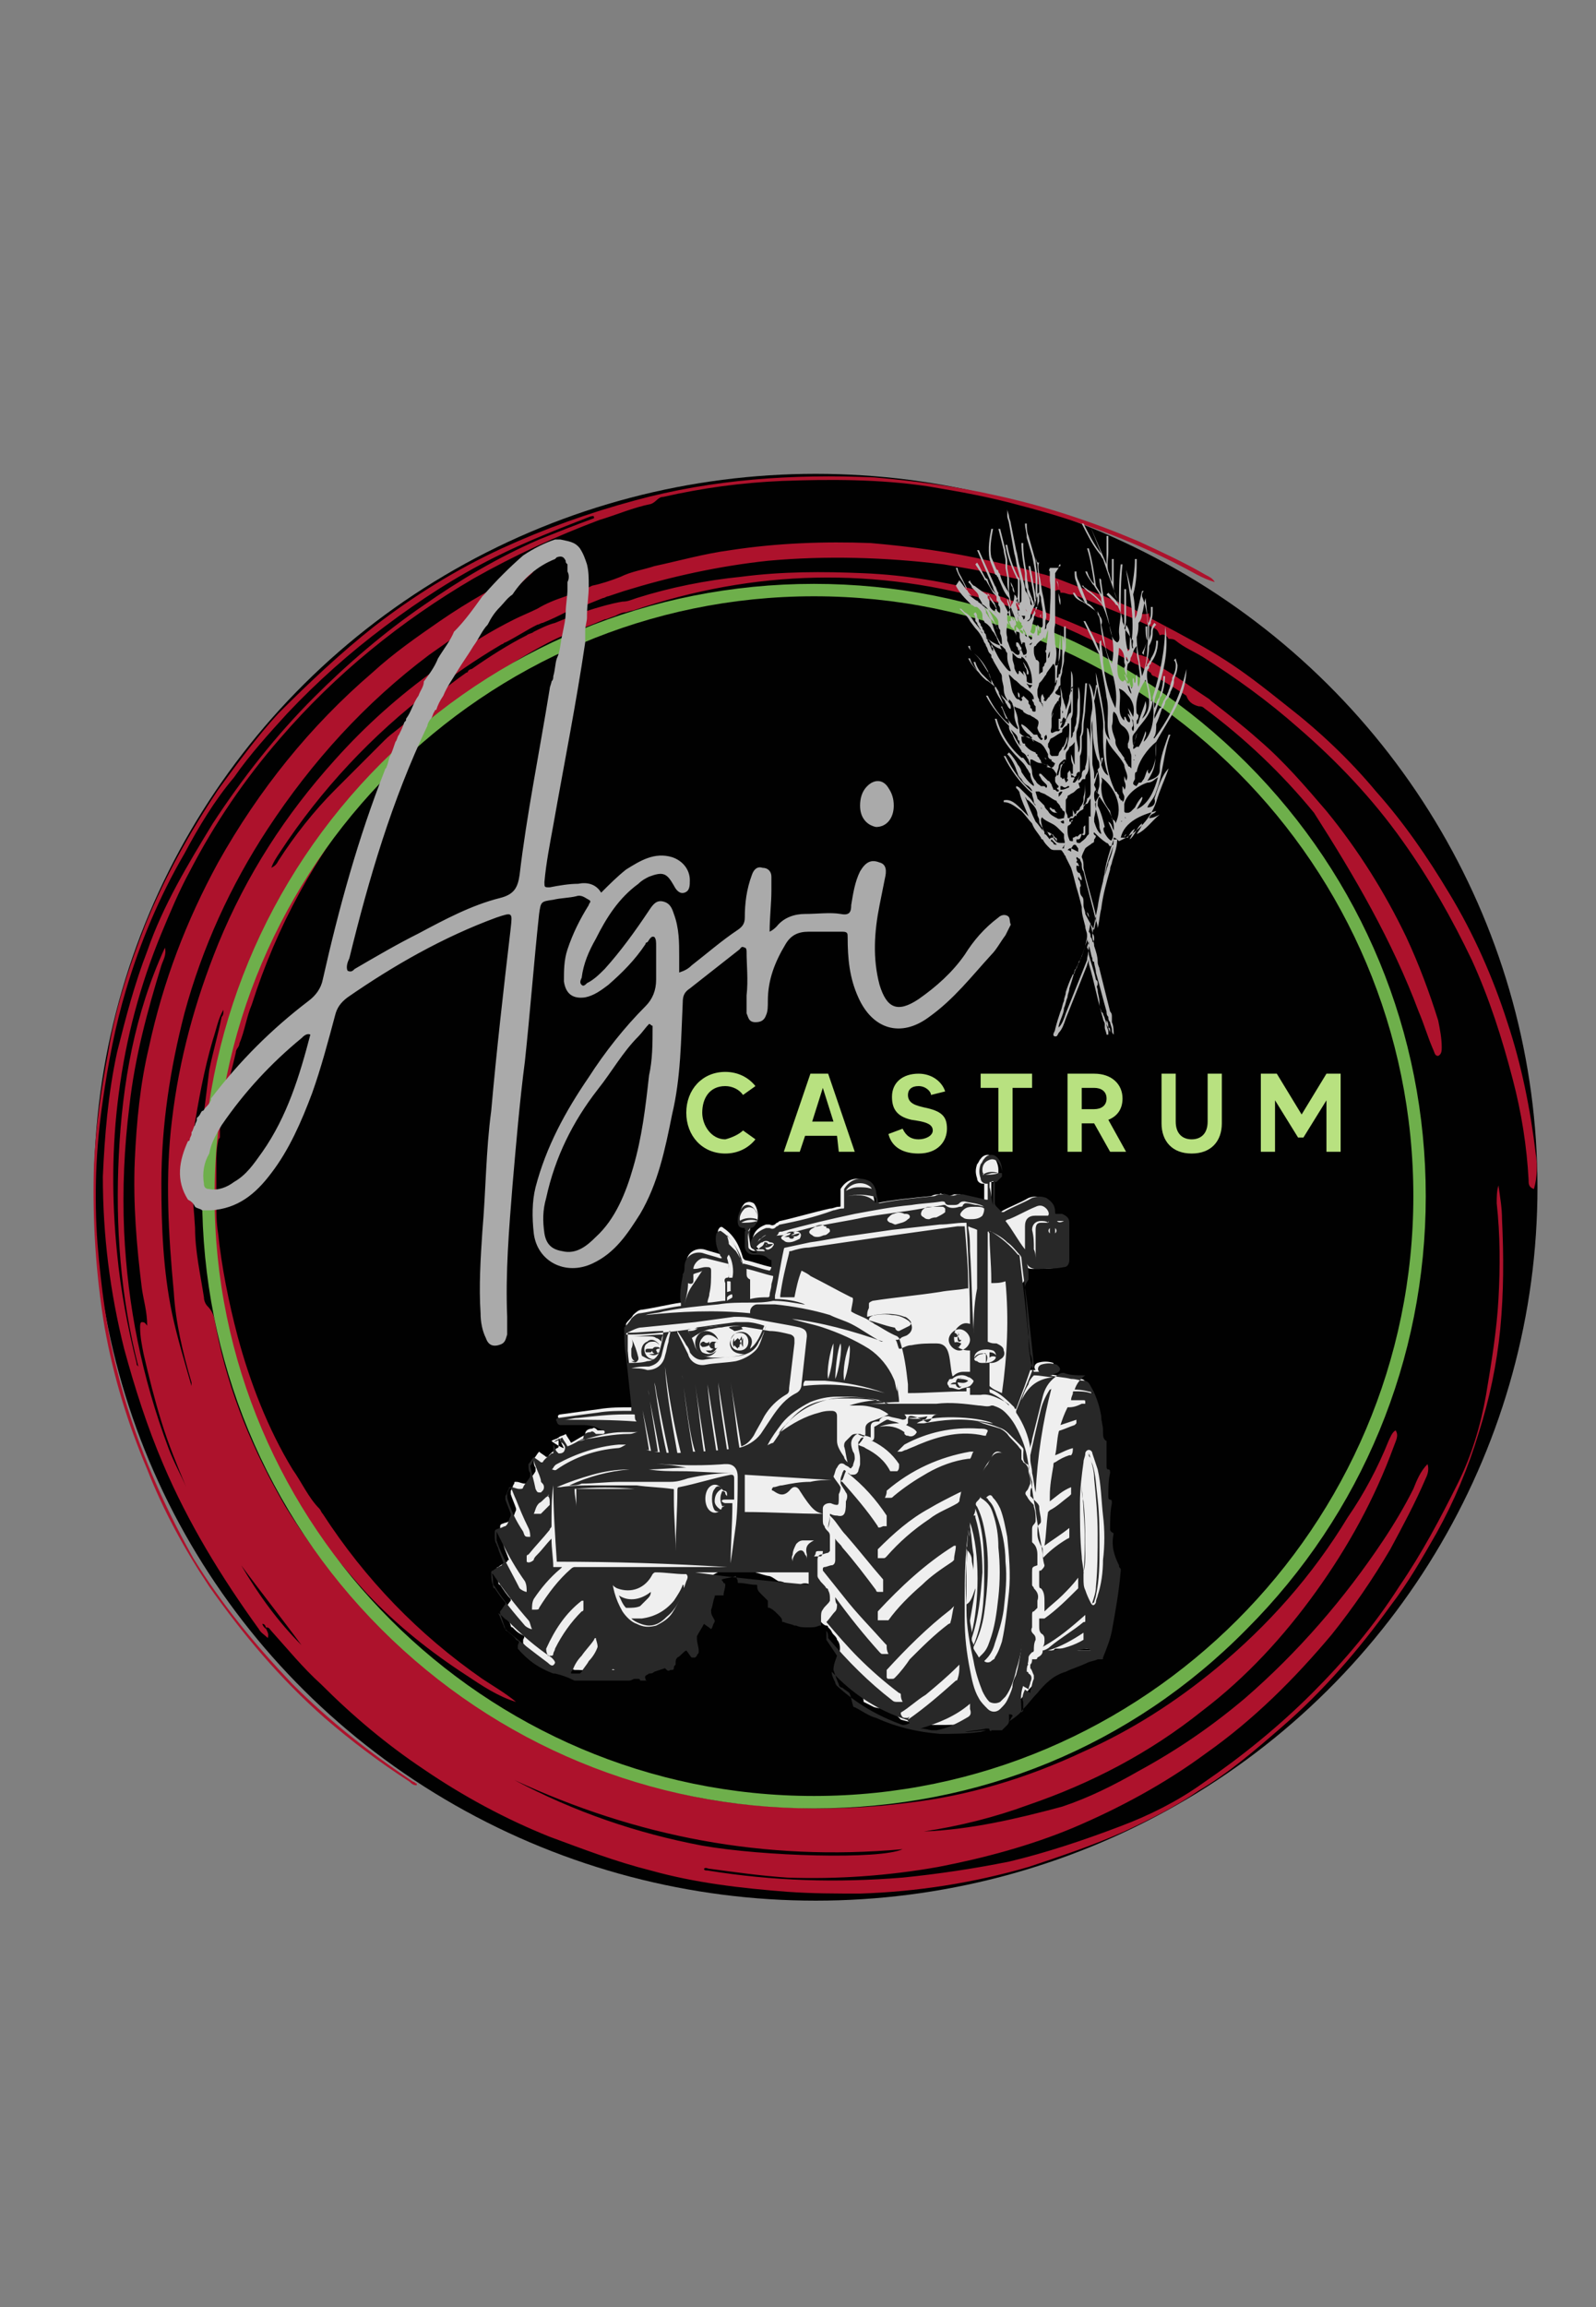
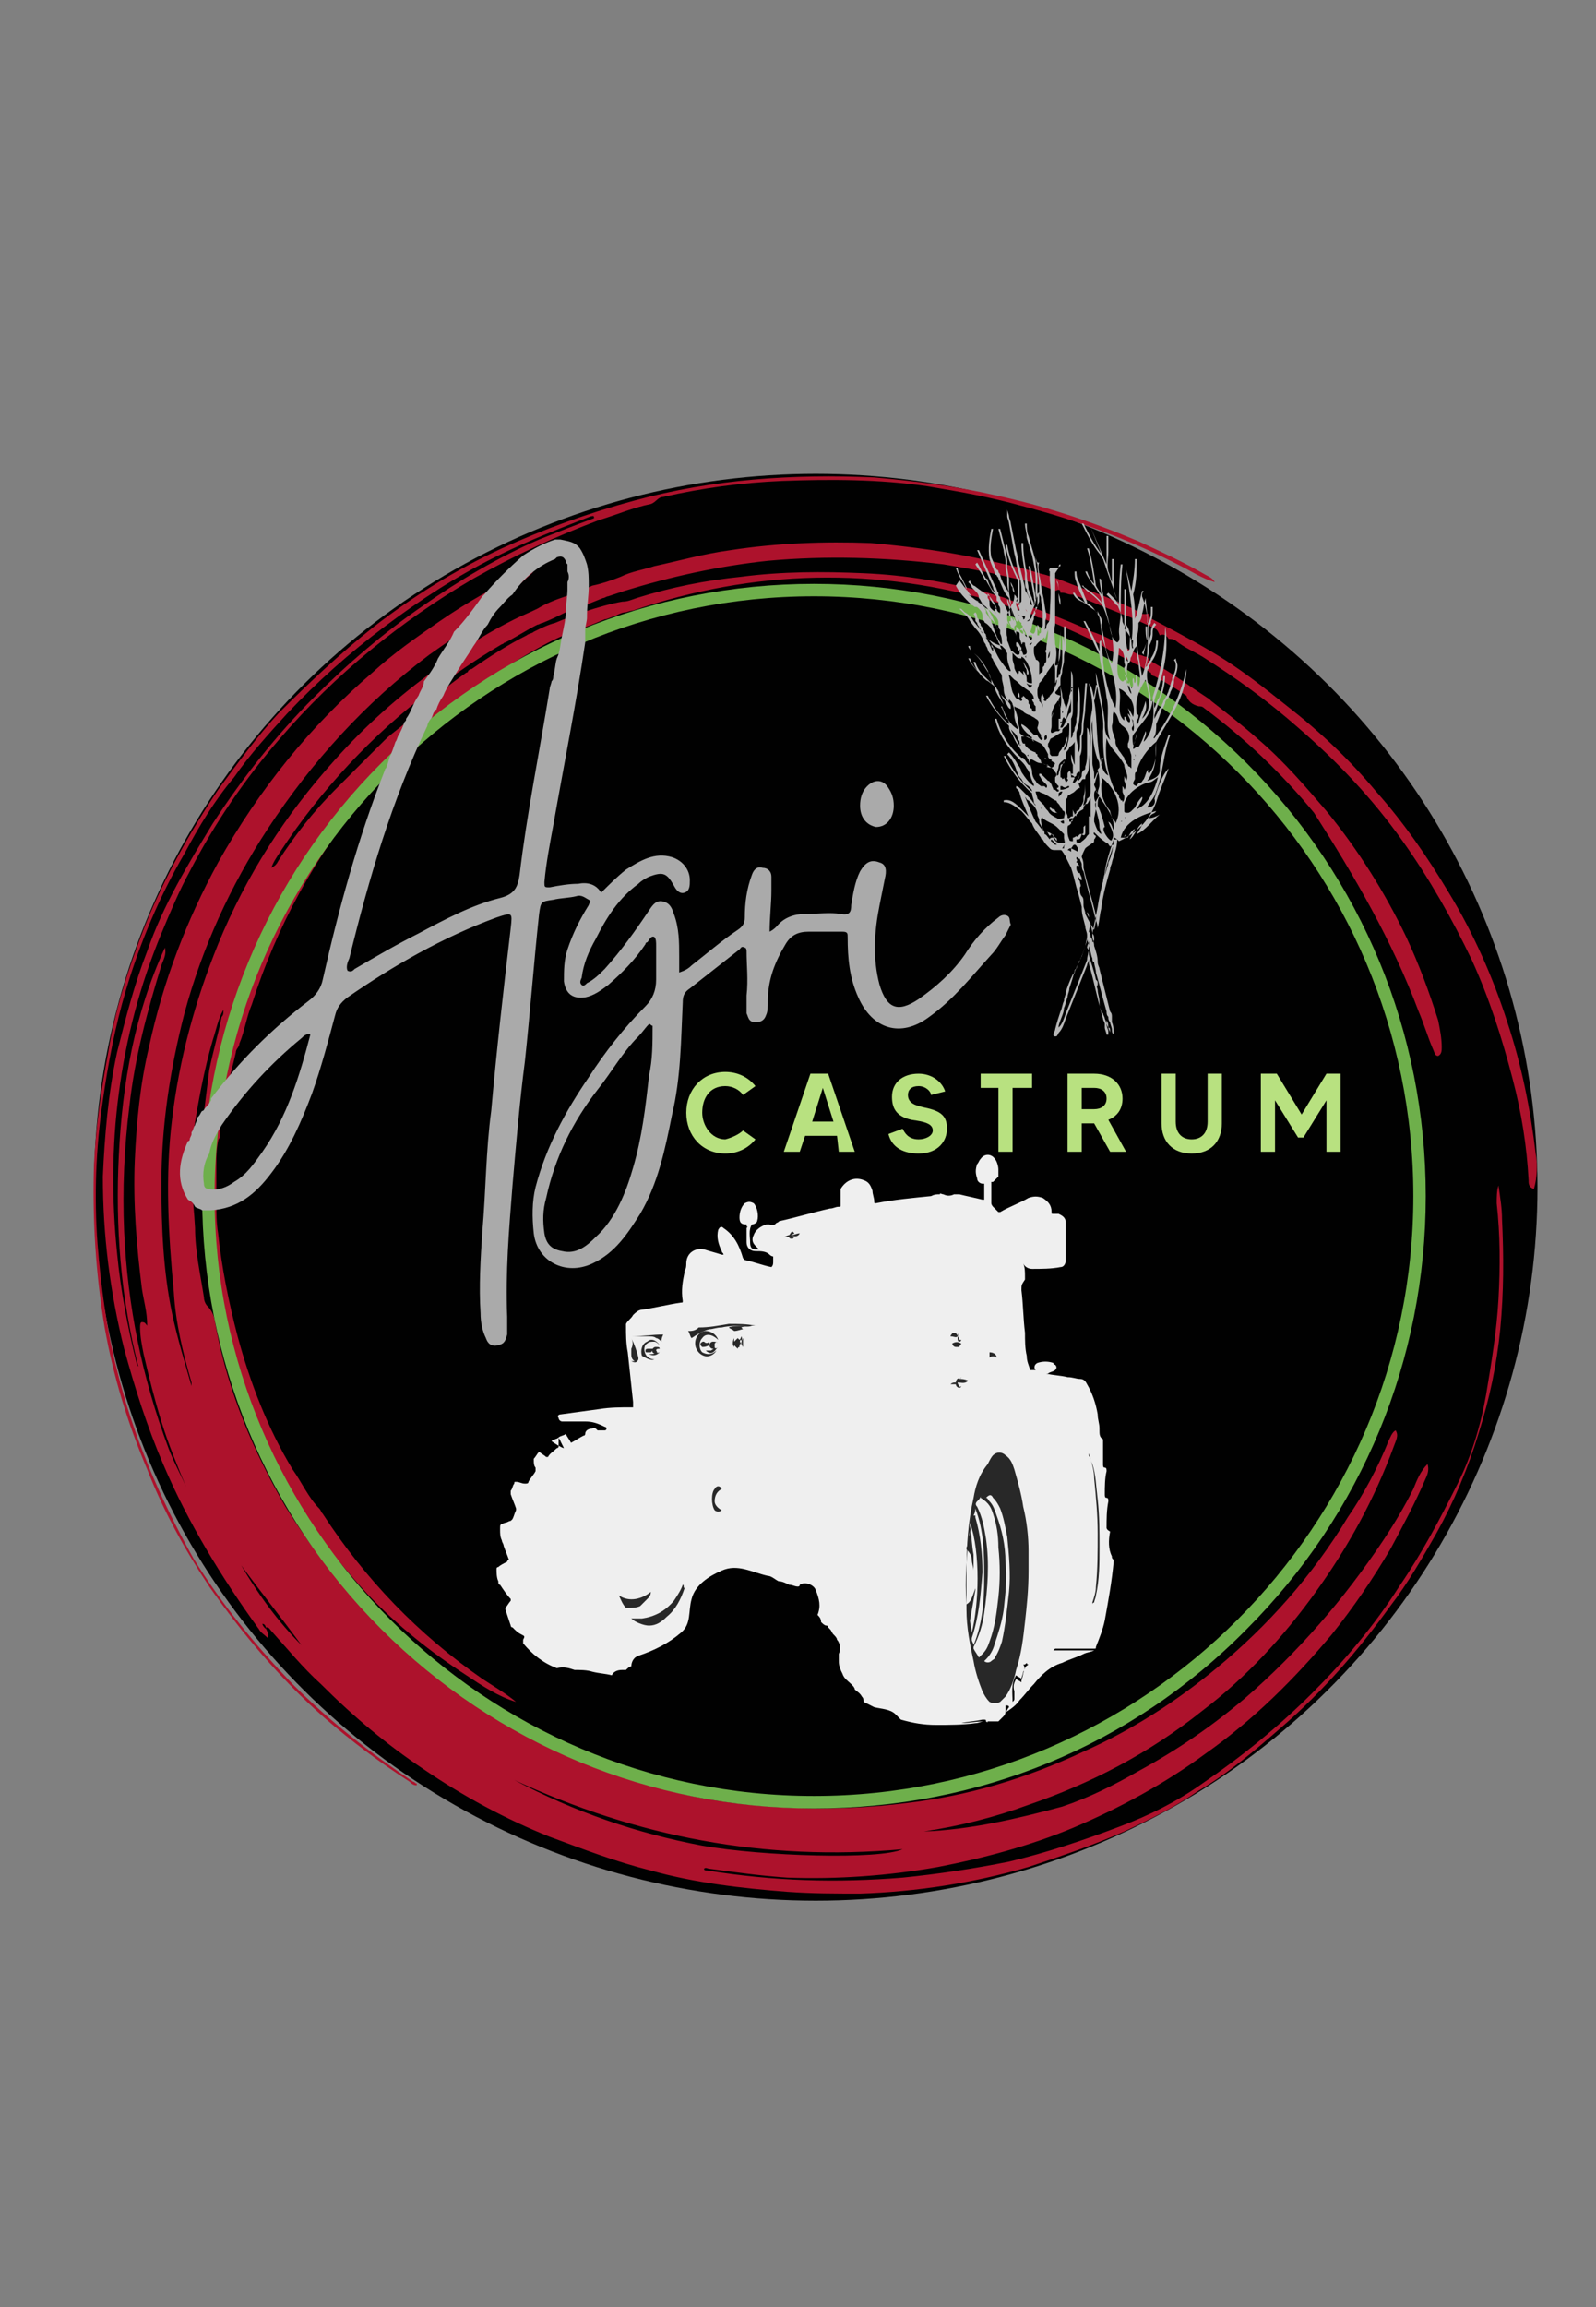
<svg xmlns="http://www.w3.org/2000/svg" version="1.1" id="Livello_1" x="0px" y="0px" viewBox="0 0 90 130" style="enable-background:new 0 0 90 130;" xml:space="preserve">
  <rect x="0" y="0" width="90" height="130" fill="#808080" stroke="none" />
  <style type="text/css">
	.st0{fill:#010101;}
	.st1{fill:#AD122C;}
	.st2{fill:#EFEFEF;}
	.st3{fill:#282828;}
	.st4{fill:#B8E180;}
	.st5{fill:#6EAF4B;}
	.st6{fill:#B7B7B7;}
	.st7{fill:#AAAAAA;}
</style>
  <g>
    <ellipse class="st0" cx="46" cy="66.9" rx="40.7" ry="40.2" />
    <g>
      <path class="st1" d="M27.7,34.7L27.7,34.7L27.7,34.7z" />
      <polygon class="st1" points="65.9,36 65.8,36 65.8,36   " />
      <path class="st1" d="M59.8,33.3L59.8,33.3L59.8,33.3L59.8,33.3z" />
      <path class="st1" d="M86.6,65c-0.3-2.5-0.8-5-1.6-7.4c-0.8-2.5-1.9-5-3.3-7.3c-1.2-2-2.5-3.9-4.1-5.7c-1.5-1.8-3.2-3.4-5-4.8    c-3-2.4-3.8-2.9-7.6-4.9c-0.2-0.1-0.2-0.2-0.2-0.4c0,0.1-0.1,0.1-0.3,0.1c-0.2,0-0.4-0.2-0.6-0.3c-0.9-0.4-1.8-0.8-2.7-1.1    s-1.7-0.7-2.6-0.9c-0.9-0.3-1.9-0.5-2.8-0.7c-2.2-0.5-4.4-0.8-6.7-1c-2.6-0.1-5.3,0-7.9,0.4c-1.5,0.2-2.9,0.6-4.3,0.9    c-0.6,0.2-1.3,0.3-1.9,0.6l0,0l0,0c-0.5,0.2-1.1,0.4-1.6,0.5l0,0c-0.4,0.2-1,0.4-1.5,0.6c-0.6,0.2-1.1,0.4-1.6,0.7    c-0.4,0.2-0.9,0.4-1.3,0.6c-1.4,0.7-2.5,1.4-3.3,2c-0.2,0.1-0.5,0.3-0.7,0.5s-0.4,0.3-0.4,0.3l0,0c-2.1,1.5-4,3.2-5.7,5.1    c-2.8,3.1-5,6.5-6.6,10.4c-1.3,3.2-2.2,6.5-2.6,9.9c-0.4,3.2-0.2,6.5,0.1,9.7c0.1,1.7,0.5,3.4,1,5.1c0,0.1,0,0.2,0,0.2    c-0.4-1.4-0.8-2.7-1.1-4.1c-0.5-2.4-0.6-4.9-0.6-7.3c0-3.3,0.5-6.5,1.3-9.6c1-3.7,2.6-7.2,4.7-10.4c2.5-3.8,5.5-7.1,9.1-9.8    c1-0.7,2.1-1.5,3.1-2.1c0.2-0.1,0.3-0.2,0.5-0.2c0,0,0,0,0.1-0.1c0.6-0.8,1.3-1.5,2.1-2.2c0,0,0.1-0.1,0.1-0.2    c-0.1,0-0.3,0-0.4,0.1C28,33,26.4,33.9,24.8,35c-1.3,0.9-2.6,1.8-3.8,2.9c-3.5,3-6.4,6.6-8.7,10.7c-1.8,3.3-3.1,6.7-3.9,10.4    c-0.5,2.1-0.7,4.2-0.8,6.4c-0.1,2.4,0.1,4.8,0.4,7.2c0.1,0.7,0.3,1.3,0.3,2.1c-0.1-0.1-0.1-0.2-0.3-0.2c-0.1,0-0.1,0.2-0.1,0.3    c0,0.5,0.1,1,0.2,1.5c0.3,1.3,0.6,2.5,1,3.8s0.9,2.5,1.4,3.7c-0.3-0.7-0.7-1.4-1-2.2c-1.5-4-2.3-8-2.5-12.2    c-0.1-2.4,0-4.7,0.3-7.1c0.3-2.7,1-5.3,1.8-7.9c0.1-0.3,0.3-0.6,0.2-1C7.6,57.1,6.9,61,6.7,65.1c-0.2,4,0.1,8,1.1,11.9    c-0.1-0.1-0.1-0.1-0.1-0.2c-0.5-2-0.9-4.1-1.1-6.2c-0.3-3-0.3-6,0.1-9c0.4-3.1,1.2-6.1,2.4-9c0.5-1.2,1-2.4,1.6-3.5    c1.4-2.7,3.1-5.2,5.1-7.5c3.1-3.6,6.8-6.6,10.9-9c2.3-1.3,4.7-2.4,7.1-3.3c1-0.3,1.9-0.7,2.9-0.9c0.3-0.1,0.4-0.4,0.7-0.4    c2.2-0.5,4.4-0.8,6.7-0.9c2.7-0.1,5.5-0.1,8.2,0.3c1.8,0.3,3.5,0.6,5.3,1.1c3.1,0.8,6.1,1.9,9,3.4c0.6,0.3,1.2,0.7,1.9,0.9    c-0.1-0.2-0.3-0.3-0.5-0.4c-1.2-0.7-2.5-1.3-3.8-1.9c-2.6-1.1-5.3-2-8.1-2.6c-2.2-0.5-4.5-0.8-6.8-1c-4.6-0.2-9.1,0.1-13.5,1.3    c-2.6,0.7-5.1,1.6-7.5,2.7c-2.6,1.2-5,2.7-7.2,4.4c-1.9,1.5-3.7,3.2-5.4,4.9c-1.2,1.3-2.3,2.8-3.4,4.3c-1.6,2.4-3,4.9-4.1,7.6    c-0.9,2.3-1.7,4.7-2.1,7.2c-0.4,2.1-0.7,4.2-0.8,6.3c-0.1,3.1,0.1,6.2,0.6,9.2c0.5,2.8,1.3,5.4,2.4,8c0.9,2.3,2.1,4.5,3.5,6.6    c1.9,2.7,4,5.2,6.5,7.4c1.5,1.3,3.1,2.5,4.8,3.6c0.1,0.1,0.2,0.2,0.4,0.2c0-0.1,0-0.1,0-0.1c-0.1,0-0.1-0.1-0.2-0.1    c-2.4-1.6-4.7-3.4-6.8-5.5c-2.1-2.2-4-4.5-5.6-7.1C9,84.4,7.5,80.9,6.6,77.2c-0.6-2.3-0.9-4.7-1.1-7.1c-0.2-2.7-0.1-5.4,0.3-8.1    c0.3-2.1,0.7-4.2,1.3-6.2c0.8-2.7,1.9-5.3,3.3-7.7c0.8-1.5,1.7-3,2.8-4.3c0.9-1.3,2-2.5,3-3.6c1.7-1.8,3.5-3.4,5.5-4.9    s4-2.8,6.2-3.9c1.8-0.9,3.6-1.6,5.4-2.3c0.1,0,0.2-0.1,0.2,0.1c-1.1,0.4-2.1,0.8-3.1,1.2c-2.3,1-4.5,2.3-6.5,3.7    c-2.2,1.5-4.3,3.3-6.2,5.2c-2.1,2.1-4,4.5-5.7,7.1c-1.4,2.3-2.8,4.6-3.7,7.2c-0.7,1.8-1.2,3.7-1.7,5.7c-0.5,2.3-0.7,4.7-0.8,7    c0,3.3,0.4,6.5,1.2,9.7c0.6,2.2,1.3,4.4,2.2,6.5c1.4,3.3,3.3,6.4,5.4,9.3c0.1,0.2,0.3,0.3,0.5,0.5c0.1-0.3-0.1-0.4-0.1-0.6    c0.2,0,0.2,0.1,0.3,0.2c0.9,1,1.8,2.1,2.8,3c1.8,1.8,3.7,3.4,5.8,4.8c2.2,1.5,4.6,2.8,7.1,3.8c1.9,0.7,3.7,1.4,5.7,1.9    c2.5,0.7,5.1,1,7.7,1.2c1.4,0.1,2.7,0.1,4.1,0.1c3.2-0.1,6.4-0.6,9.5-1.5c1.8-0.6,3.6-1.2,5.4-2c1.5-0.7,2.9-1.4,4.2-2.3    c1.7-1,3.2-2.3,4.7-3.6c2.3-2,4.3-4.3,6.1-6.8c1-1.3,1.8-2.7,2.6-4.1c1-1.8,1.8-3.7,2.4-5.7c0.6-1.9,1-3.8,1.2-5.8    c0.2-2.1,0.2-4.1,0.1-6.2c0-0.6-0.1-1.2-0.2-1.9c-0.1,0.3-0.1,0.7-0.1,1c0.2,1.8,0.2,3.6,0.1,5.4s-0.4,3.6-0.7,5.4    c-0.3,1.7-0.8,3.4-1.6,5c-1,2-2,3.9-3.3,5.8c-1.4,2.2-3.1,4.2-4.9,6c-1.9,1.9-4,3.6-6.2,5.1c-1.4,1-3,1.8-4.6,2.4    c-2.1,0.8-4.2,1.5-6.3,2c-2,0.4-4,0.7-6,0.9c-3.7,0.3-7.3,0.2-11-0.4c-0.1,0-0.2,0-0.2-0.1c0.1-0.1,0.2,0,0.3,0    c1.5,0.2,2.9,0.4,4.4,0.5c2.8,0.1,5.7-0.1,8.5-0.6c2.6-0.5,5.2-1.2,7.6-2.2c2.6-1.1,5.2-2.5,7.5-4.2c2.7-1.9,5-4.2,7.1-6.7    c1.2-1.5,2.3-3.1,3.3-4.8c0.7-1.3,1.4-2.6,2-4c0.1-0.2,0.2-0.5,0.1-0.8c-0.4,0.4-0.6,0.9-0.8,1.4c-0.5,1-1.1,2-1.7,2.9    c-2.2,3.3-4.8,6.3-7.8,8.9c-1.9,1.6-3.8,2.9-6,4.1c-1.4,0.8-2.8,1.5-4.3,2c-2.6,0.7-5.2,1.3-7.8,1.4l0,0c2-0.3,4-0.8,5.9-1.5    c3.5-1.2,6.8-2.9,9.8-5.3c2.5-1.9,4.6-4.2,6.4-6.7s3.3-5.2,4.4-8.2c0.1-0.3,0.3-0.6,0.1-0.9c-0.2,0.1-0.3,0.4-0.4,0.6    c-0.6,1.5-1.4,3-2.3,4.3c-2,3.3-4.5,6.1-7.4,8.5c-2.3,1.9-4.8,3.5-7.5,4.7c-3.2,1.5-6.5,2.5-10,2.9c-3.2,0.4-6.4,0.4-9.7,0    c-2.4-0.3-4.8-0.9-7.1-1.8c-2.5-0.9-4.9-2.1-7.1-3.5c-2.1-1.4-4.1-3-5.9-4.8c-2-2-3.7-4.2-5.2-6.6c-1.8-3.1-3.2-6.4-3.9-10    c-0.1-0.5-0.1-0.9-0.5-1.3c-0.1-0.1-0.2-0.3-0.2-0.5c-0.2-1.3-0.5-2.6-0.5-3.9c-0.1-1.8-0.4-3.6-0.1-5.4c0.3-1.8,0.6-3.5,1.1-5.2    c0.2-0.6,0.3-1.2,0.6-1.7c0,0.2,0,0.3-0.1,0.4c-0.2,1-0.5,2-0.7,3c-0.1,0.8-0.2,1.6-0.3,2.4l0,0l0,0c0,0.2,0,0.4,0,0.5    c-0.3,3.2-0.1,6.5,0.5,9.7c0.5,2.6,1.3,5.1,2.4,7.5c0.8,1.8,1.7,3.5,2.8,5.1c1.1,1.5,2.3,3,3.5,4.3c1.7,1.8,3.6,3.3,5.6,4.6    c0.9,0.6,1.8,1.2,2.8,1.5c-0.6-0.5-1.3-0.9-1.9-1.3c-3.6-2.5-6.6-5.6-9-9.3c-0.1-0.1-0.1-0.2-0.2-0.3c-0.6-0.6-1-1.5-1.5-2.2    c-1.4-2.3-2.4-4.9-3.1-7.5c-0.5-1.9-0.9-3.9-1.1-5.8c-0.1-0.6-0.1-1.2-0.1-1.8l0,0c0-0.5,0-1.3,0-2.1c0-0.4,0-0.8,0.1-1.3    c0-0.1,0.1-0.2,0.1-0.2c0-0.1,0-0.3,0-0.4c0-0.5,0.1-0.9,0.1-1.2c0-0.1,0-0.2,0.1-0.3c0.2-1,0.5-2,0.7-2.9c0-0.2,0.2-0.3,0.2-0.5    l0,0l0,0c0.3-0.7,0.4-1.5,0.7-2.2c1.4-4.4,3.6-8.4,6.5-11.9c0.8-0.9,1.6-1.8,2.4-2.6l0,0l0,0c0.3-0.3,0.6-0.5,0.8-0.8    c0.1-0.1,0.1-0.1,0.2-0.2c0.5-0.5,1.1-1,1.6-1.5c1.4-1.2,4.8-3.3,6.1-3.8c0.8-0.3,1.6-0.6,2.3-0.9c0.1,0,0.3-0.1,0.6-0.2    c0.2-0.1,0.4-0.2,0.6-0.2c0.3-0.1,0.4-0.1,0.4-0.1l0,0c6.8-2.3,13.7-2.5,20.7-0.4c0.6,0.2,1.2,0.4,1.7,0.6l0,0l0,0    c0.1,0,0.1,0,0.2,0.1c0.1,0,0.2,0.1,0.3,0.1c0.4,0.1,1.1,0.4,2.2,0.9c0.4,0.2,0.9,0.4,1.4,0.7c0.1,0.1,0.2,0.1,0.3,0.2    c0.5,0.3,1,0.5,1.5,0.8c0.3,0.1,0.5,0.3,0.7,0.4l0,0c0.1,0,0.1,0.1,0.2,0.1c0,0.1,0.1,0.2,0.2,0.2l0,0c0.9,0.5,1.5,0.9,1.5,0.9    l0.3,0.2c0.1,0.3,0.3,0.5,0.7,0.6c0.1,0,0.2,0,0.3,0.1l0,0c2.3,1.7,4.4,3.7,6.2,5.9C76.4,49.4,78.5,53,80,57    c0.3,0.7,0.5,1.4,0.8,2.1c0.1,0.2,0.1,0.4,0.3,0.4c0.2-0.1,0.2-0.3,0.2-0.5c0-0.5-0.1-1-0.2-1.5c-0.5-1.6-1.1-3.2-1.8-4.7    c-1.2-2.5-2.7-4.9-4.5-7.1c-1.2-1.4-2.4-2.8-3.8-4c-0.9-0.8-1.8-1.5-2.7-2.2l0,0c0,0,0,0-0.1-0.1c-0.3-0.2-0.6-0.4-0.9-0.6    c-0.7-0.5-1.6-1.1-2.5-1.6c0-0.1-0.1-0.2-0.2-0.2s-0.2-0.1-0.4-0.1c-0.3-0.2-0.6-0.3-0.9-0.5c-0.5-0.3-1.1-0.6-1.7-0.8l0,0    c-1.5-0.7-3.2-1.3-3.7-1.5l0,0h-0.1l-0.6-0.2c-0.2-0.1-0.4-0.1-0.5-0.2l0,0l0,0c-0.3-0.1-0.7-0.2-1-0.3c-2.3-0.6-4.6-1-7-1.1    c-2.3-0.1-4.6-0.1-6.9,0.2c-2,0.2-4,0.6-5.9,1.2c-0.3,0.1-0.5,0.2-0.8,0.2l0,0c0,0-1.4,0.2-3.8,1.2c-0.4,0.1-0.8,0.3-1.2,0.5    c-0.1,0.1-0.3,0.1-0.4,0.2c-1,0.5-2.1,1.2-3.1,1.9c-0.1,0-0.2,0.1-0.2,0.1s0,0.1-0.1,0.1c-1.3,0.9-2.4,1.9-3.3,2.7    c-0.4,0.4-0.9,0.7-1.3,1.1c0,0,0,0-0.1,0.1c-0.9,0.9-1.8,1.8-2.7,2.7c-1.2,1.2-2.3,2.6-3.2,4c-0.1,0.2-0.2,0.3-0.4,0.4    c0.1-0.3,0.3-0.6,0.5-0.9c2.3-3.5,5.2-6.6,8.5-9.1c0.3-0.3,0.7-0.5,1.1-0.7c0,0,1.2-0.9,2.9-1.9l0,0c0.1,0,0.1-0.1,0.2-0.1    c0.6-0.3,1.2-0.7,1.8-1c0.1,0,0.2-0.1,0.3-0.1l0,0c0.5-0.2,0.9-0.4,1.3-0.6c0.1,0,0.3-0.1,0.4-0.1l0,0c0.7-0.3,1.2-0.5,1.7-0.7    c0.1,0,0.2-0.1,0.3-0.1c0.6-0.2,0.9-0.3,0.9-0.3l0,0c2.6-0.8,5.3-1.4,8.1-1.7c3.3-0.3,6.6-0.2,9.9,0.2c1.2,0.2,2.4,0.4,3.6,0.7    c0.9,0.2,1.9,0.4,2.7,0.8c0.2-0.1,0.3-0.1,0.3,0.1h0.1c0.2,0,0.3,0.1,0.5,0.1h0.1c1.1,0.4,2.2,0.9,3.3,1.3    c0.4,0.2,0.9,0.4,1.3,0.6c0.2,0.1,0.2,0.2,0.3,0.4c0.2-0.1,0.4,0,0.5,0.2c0.1,0,0.3,0,0.4,0.1c0.5,0.4,1,0.6,1.5,0.9    c1.9,1.2,3.7,2.5,5.4,4c2.2,1.9,4.2,4,5.9,6.4c1.5,2.1,2.8,4.4,3.9,6.7c1,2.2,1.7,4.4,2.3,6.7c0.5,1.9,0.8,3.8,0.9,5.7    c0,0.2,0,0.4,0.3,0.5C86.7,66.3,86.7,65.6,86.6,65z M50.9,104.2c-1.3,0.6-7.9,0.4-11.3-0.2c-3.7-0.7-7.2-1.9-10.6-3.7    C35.9,103.5,43.1,104.9,50.9,104.2z M14.8,91.5c0.1,0,0.2,0.1,0.2,0.3C14.9,91.7,14.8,91.6,14.8,91.5z M17,92.7    c-1.3-1.3-2.4-2.8-3.4-4.5C14.7,89.7,15.9,91.2,17,92.7z M15.2,49.2C15.2,49.2,15.1,49.2,15.2,49.2C15.1,49.2,15.1,49.2,15.2,49.2    C15.1,49.2,15.1,49.2,15.2,49.2L15.2,49.2z" />
    </g>
    <g>
      <path class="st2" d="M62.6,86.3C62.6,86.2,62.6,86.2,62.6,86.3c-0.2-0.1-0.2-0.2-0.2-0.2c0-0.5,0-1,0.1-1.5c0-0.1,0-0.2-0.1-0.2    s-0.1-0.1-0.1-0.2c0-0.4,0-0.9,0.1-1.3c0-0.1,0-0.2-0.1-0.2s-0.1-0.1-0.1-0.2c0-0.4,0-0.9,0-1.3v-0.1C62,81,62,80.8,62,80.6    c0,0,0,0,0-0.1c0-0.3-0.1-0.5-0.1-0.8c-0.1-0.6-0.3-1.2-0.6-1.7c-0.1-0.2-0.2-0.3-0.4-0.3s-0.4-0.1-0.7-0.1    c-0.4-0.1-0.8-0.1-1.2-0.2l0,0h0.1c0.1-0.1,0.3-0.1,0.4-0.2c0.1-0.1,0.1-0.2,0-0.3c0,0-0.1,0-0.1-0.1c-0.3-0.1-0.6-0.1-0.9,0    c-0.2,0.1-0.2,0.3-0.1,0.4l0,0c-0.1,0-0.1,0-0.2,0h-0.1c-0.1-0.3-0.2-0.5-0.2-0.8c-0.1-0.4-0.1-0.9-0.1-1.3    c-0.1-0.8-0.1-1.6-0.2-2.4c0-0.3,0-0.3,0.2-0.6c0,0,0,0,0-0.1v-0.1c0-0.2,0-0.5-0.1-0.7c0.1,0.2,0.3,0.3,0.5,0.3    c0.5,0,1.1,0,1.6-0.1c0.2,0,0.3-0.2,0.3-0.4c0-0.7,0-1.4,0-2.1c0-0.3-0.2-0.4-0.4-0.5c-0.1,0-0.2,0-0.3,0s-0.1,0-0.1-0.1    c0-0.4-0.2-0.6-0.5-0.8c-0.3-0.1-0.5-0.1-0.8,0c-0.5,0.3-1.1,0.5-1.6,0.8c-0.1,0-0.1,0-0.1,0c-0.1-0.1-0.2-0.2-0.3-0.3    c0,0-0.1-0.1-0.1-0.2c0-0.3,0-0.6,0-0.9c0-0.1,0-0.2,0-0.3H56c0.1-0.1,0.2-0.2,0.3-0.3c0-0.1,0-0.2,0-0.4c0-0.2-0.1-0.5-0.2-0.6    c-0.2-0.3-0.6-0.3-0.8,0c-0.1,0.1-0.1,0.2-0.2,0.3c-0.1,0.3-0.1,0.5,0,0.8c0,0.2,0.2,0.3,0.3,0.3c0,0,0,0,0.1,0v0.9h-0.1    c-0.4-0.1-0.9-0.2-1.3-0.3c-0.1,0-0.2,0-0.3,0c-0.2,0.1-0.4,0.1-0.6,0c-0.1,0-0.2-0.1-0.2,0c-0.2,0-0.3,0-0.5,0.1    c-1,0.1-2.1,0.2-3.1,0.4c-0.1,0-0.1,0-0.1-0.1c0-0.2-0.1-0.4-0.1-0.6c-0.1-0.3-0.2-0.5-0.5-0.6c-0.5-0.2-1,0-1.3,0.5v0.1    c0,0.3,0,0.6,0,0.8c0,0.1,0,0.1-0.1,0.1c-0.2,0-0.3,0.1-0.5,0.1c-0.9,0.2-1.9,0.5-2.8,0.7c-0.1,0-0.1,0.1-0.2,0.1    c-0.1,0.1-0.2,0.2-0.4,0.1c-0.1,0-0.1,0-0.2,0c-0.3,0.1-0.6,0.3-0.7,0.6c-0.1,0.2-0.1,0.4,0.1,0.6c0.1,0.1,0.1,0.1,0.2,0.2    c-0.1,0-0.1,0-0.2,0c-0.2,0-0.3-0.1-0.3-0.4s-0.1-0.7,0.1-1c0.1,0,0.3-0.1,0.3-0.2c0.1-0.3,0-0.8-0.2-1c-0.2-0.1-0.3-0.1-0.5,0    c-0.2,0.2-0.3,0.5-0.3,0.8s0.1,0.4,0.4,0.4v0.1c0.1,0,0,0.1,0,0.1c0,0.3,0,0.5,0,0.8s0.2,0.5,0.5,0.5s0.6,0,0.8,0.2    c0.1,0.1,0.2,0.1,0.2,0.1c0,0.1,0,0.2,0,0.3c0,0.1,0,0.2-0.1,0.3c-0.5-0.1-1-0.3-1.5-0.4l-0.1-0.1c-0.2-0.7-0.5-1.3-1.1-1.7    c-0.1-0.1-0.2-0.1-0.3,0.1c-0.1,0.4,0,0.8,0.2,1.2c0,0.1,0.1,0.1,0.1,0.2h-0.1c-0.3-0.1-0.7-0.2-1-0.3c-0.5-0.1-1,0.2-1,0.8    c0,0.1,0,0.3-0.1,0.4c0,0,0,0,0,0.1c-0.1,0.5-0.2,1-0.1,1.6c0,0.1,0,0.1-0.1,0.1c-0.7,0.1-1.5,0.3-2.2,0.4c-0.2,0-0.4,0.2-0.5,0.3    c-0.1,0.2-0.3,0.3-0.4,0.5v0.1c0,0.5,0,1,0.1,1.5c0.1,0.9,0.2,1.9,0.3,2.8c0,0.1,0,0.2,0,0.3c0,0,0,0-0.1,0c-0.6,0-1.2,0-1.8,0.1    c-0.7,0.1-1.5,0.2-2.2,0.3c-0.1,0-0.2,0.1-0.1,0.2c0,0.1,0.1,0.2,0.2,0.2c0.4,0,0.8,0,1.3,0c0.4,0,0.7,0.1,1.1,0.3    c0,0,0.1,0,0.1,0.1c0,0,0,0.1-0.1,0.1s-0.2,0-0.3,0h-0.1c-0.1-0.1-0.2-0.2-0.3-0.1l0,0c-0.2,0-0.4,0.1-0.4,0.3c0,0,0,0.1-0.1,0.1    c-0.2,0.1-0.5,0.3-0.7,0.4c-0.1-0.2-0.2-0.3-0.3-0.5c-0.1,0.1-0.3,0.1-0.4,0.2c0,0,0,0,0,0.1l0,0v0.1c0,0.1,0,0.2,0,0.3    c0,0,0,0.1-0.1,0.1c-0.2,0.2-0.4,0.3-0.5,0.5h-0.1c-0.1-0.1-0.3-0.2-0.4-0.3c-0.1,0.1-0.2,0.3-0.3,0.4v0.1c0,0.1,0,0.3,0.1,0.4    c0,0.1,0,0.1,0,0.2c-0.1,0.2-0.3,0.4-0.4,0.6c0,0.1-0.1,0.1-0.2,0.1c-0.2,0-0.3-0.1-0.5-0.1c-0.1,0-0.1,0-0.1,0.1    c-0.1,0.1-0.1,0.3-0.2,0.4c0,0.1,0,0.1,0,0.2c0.1,0.3,0.2,0.5,0.3,0.8v0.1c-0.1,0.2-0.1,0.3-0.2,0.5l-0.1,0.1    c-0.1,0-0.2,0.1-0.3,0.1c-0.3,0.1-0.3,0.1-0.3,0.3v0.1c0,0.2,0,0.4,0.1,0.6c0,0.1,0.1,0.2,0.1,0.3c0.1,0.3,0.2,0.5,0.3,0.8    c0,0-0.1,0-0.1,0.1c-0.2,0.1-0.4,0.2-0.5,0.3c-0.1,0-0.1,0.1-0.1,0.1c0,0.2,0,0.5,0.1,0.7c0,0.1,0,0.2,0.1,0.2    c0.2,0.3,0.4,0.6,0.6,0.8c0,0.1,0,0.1,0,0.1c-0.1,0.1-0.2,0.3-0.3,0.4v0.1c0.1,0.3,0.2,0.6,0.3,0.9c0,0,0,0.1,0.1,0.1    c0.2,0.2,0.3,0.3,0.5,0.4s0.2,0.1,0.1,0.3c0,0.1,0,0.1,0,0.2c0.5,0.6,1.1,1.1,1.9,1.4c0.4-0.1,0.7,0,1,0.1c0.3,0,0.7,0,1,0.1    c0.4,0.1,0.7,0.1,1.1,0.2c0.1-0.2,0.3-0.3,0.6-0.3c0.1,0,0.2,0,0.2,0c0.1-0.1,0.2-0.2,0.3-0.2l0,0c0-0.2,0.1-0.5,0.4-0.6    c0.9-0.3,1.7-0.7,2.4-1.3c0.6-0.5,0.4-1.2,0.6-1.9c0.2-0.8,1-1.3,1.7-1.6c0.9-0.4,1.7,0.1,2.6,0.3c0.2,0,0.4,0.2,0.6,0.3    c0.2,0,0.4,0.1,0.6,0.2c0.2,0,0.3,0.1,0.5,0.1c0,0,0.1,0,0.1-0.1c0.3-0.2,0.8,0,0.9,0.3c0.2,0.5,0.3,0.9,0.1,1.4    c0.1,0.1,0.2,0.2,0.2,0.4c0.1,0.1,0.2,0.2,0.3,0.2c-0.1,0,0,0,0,0l0,0l0,0c0.1,0,0.1,0.1,0.1,0.1l0.1,0.1c0.1,0.1,0.1,0.2,0.2,0.3    l0,0c0.1,0.1,0.2,0.2,0.2,0.3l0,0c0.2,0.2,0.2,0.6,0.1,0.8v0.1v0.1c0,0.1,0,0.1,0,0.2c0,0.3,0.1,0.5,0.2,0.7    c0.1,0.3,0.3,0.4,0.5,0.6c0.1,0.1,0.2,0.2,0.2,0.3c0.1,0.1,0.3,0.2,0.4,0.4c0.1,0.1,0.1,0.2,0.1,0.3c0.2,0.1,0.4,0.2,0.6,0.3    c0.4,0.1,0.9,0.1,1.2,0.4c0.1,0.1,0.2,0.2,0.3,0.3c0.7,0.2,1.3,0.3,2,0.3s1.5,0,2.2-0.1c0.2,0,0.3-0.1,0.5-0.1l0,0    c-0.5,0-0.9,0.1-1.4,0.1c0,0,0,0,0.1,0c0.4-0.1,0.8-0.1,1.2-0.2c0.2,0,0.2,0,0.2,0.1c0,0,0.1,0.1,0.1,0c0.1,0,0.1,0,0.2,0    c0.1,0,0.3,0,0.4,0c0.1-0.1,0.2-0.2,0.3-0.3c0.1-0.1,0.1-0.2,0.1-0.3c0-0.1,0-0.2,0-0.3c0.1,0,0.2,0,0.2,0.1    c-0.1,0.1-0.1,0.2-0.2,0.3l0,0c0.3-0.2,0.6-0.4,0.8-0.7c0.3-0.3,0.5-0.6,0.8-0.9c0.4-0.5,0.9-1,1.6-1.2c0.4-0.2,0.8-0.3,1.2-0.5    c0.2-0.1,0.4-0.1,0.6-0.2h-2.3l0.1-0.1c0.7,0,1.5,0,2.2,0c0.1,0,0.1,0,0.1-0.1c0.2-0.5,0.4-1,0.5-1.5c0.2-1.1,0.4-2.2,0.5-3.3    v-0.1c-0.1-0.1-0.1-0.1-0.1-0.2C62.5,87.3,62.5,86.8,62.6,86.3z M31.8,81.6c-0.1,0-0.6-0.3-0.7-0.4c0.1-0.1,0.3-0.1,0.4-0.2l0,0    c0,0.1,0.1,0.1,0.1,0.2L31.8,81.6L31.8,81.6z M57.8,94c-0.1,0.2-0.1,0.4-0.2,0.7v0.1c-0.1-0.1-0.2-0.1-0.3-0.2    c-0.1,0.2-0.2,0.4-0.1,0.7c0,0.1,0,0.2,0,0.4c0,0.1,0,0.1-0.1,0.2c0-0.5-0.1-1,0.2-1.5c0.1,0.1,0.2,0.1,0.3,0.2    c0-0.1,0.1-0.3,0.1-0.4c0.1-0.1,0.1-0.3,0-0.4c0.1,0,0.1,0,0.2-0.1c0,0,0,0.1,0.1,0.1C57.8,93.9,57.8,94,57.8,94z" />
      <g>
-         <path class="st3" d="M62.8,86.4C62.8,86.3,62.8,86.3,62.8,86.4c-0.2-0.1-0.2-0.2-0.2-0.2c0-0.5,0-1,0.1-1.5c0-0.1,0-0.2-0.1-0.2     s-0.1-0.1-0.1-0.2c0-0.4,0-0.9,0.1-1.3c0-0.1,0-0.2-0.1-0.2s-0.1-0.1-0.1-0.2c0-0.4,0-0.9,0-1.3v-0.1c-0.2-0.1-0.2-0.3-0.2-0.5     c0,0,0,0,0-0.1c0-0.3-0.1-0.5-0.1-0.8c-0.1-0.6-0.3-1.2-0.6-1.7c-0.1-0.2-0.2-0.3-0.4-0.3s-0.4-0.1-0.7-0.1     c-0.4-0.1-0.8-0.1-1.2-0.2l0,0h0.1c0.1-0.1,0.3-0.1,0.4-0.2c0.1-0.1,0.1-0.2,0-0.3l-0.1-0.1c-0.3-0.1-0.6-0.1-0.9,0     c-0.2,0.1-0.2,0.3-0.1,0.4l0,0c-0.1,0-0.1,0-0.2,0h-0.1c-0.1-0.3-0.2-0.6-0.2-0.8C58,76,58,75.6,58,75.1     c-0.1-0.8-0.1-1.6-0.2-2.4c0-0.3,0-0.3,0.2-0.6c0,0,0,0,0-0.1v-0.1c0-0.2,0-0.5-0.1-0.7c0.1,0.2,0.3,0.3,0.5,0.3     c0.5,0,1.1,0,1.6-0.1c0.2,0,0.3-0.2,0.3-0.4c0-0.7,0-1.4,0-2.1c0-0.3-0.2-0.4-0.4-0.5c-0.1,0-0.2,0-0.3,0s-0.1,0-0.1-0.1     c0-0.4-0.2-0.6-0.5-0.8c-0.3-0.1-0.5-0.1-0.8,0c-0.5,0.3-1.1,0.5-1.6,0.8c-0.1,0-0.1,0-0.1,0c-0.1-0.1-0.2-0.2-0.3-0.3     c0,0-0.1-0.1-0.1-0.2c0-0.3,0-0.6,0-0.9c0-0.1,0-0.2,0-0.3h0.1c0.1-0.1,0.2-0.2,0.3-0.3c0-0.1,0-0.2,0-0.4c0-0.2-0.1-0.5-0.2-0.6     c-0.2-0.3-0.6-0.3-0.8,0c-0.1,0.1-0.1,0.2-0.2,0.3c-0.1,0.3-0.1,0.5,0,0.8c0,0.2,0.2,0.3,0.3,0.3c0,0,0,0,0.1,0v0.9h-0.1     c-0.4-0.1-0.9-0.2-1.3-0.3c-0.1,0-0.2,0-0.3,0c-0.2,0.1-0.4,0.1-0.6,0c-0.1,0-0.2-0.1-0.2,0c-0.2,0-0.3,0-0.5,0.1     c-1,0.1-2.1,0.2-3.1,0.4c0,0-0.1,0-0.1-0.1c0-0.2-0.1-0.4-0.1-0.6c-0.1-0.3-0.2-0.5-0.5-0.6c-0.5-0.2-1,0-1.3,0.5v0.1     c0,0.3,0,0.6,0,0.9c0,0.1,0,0.1-0.1,0.1c-0.2,0-0.4,0.1-0.5,0.1c-1.1,0.4-2,0.6-3,0.8c-0.1,0-0.1,0.1-0.2,0.1     c-0.1,0.1-0.2,0.2-0.4,0.1c-0.1,0-0.1,0-0.2,0c-0.3,0.1-0.6,0.3-0.8,0.6c-0.1,0.2-0.1,0.4,0.1,0.6c0.1,0.1,0.1,0.1,0.2,0.2     c-0.1,0-0.1,0-0.2,0c-0.2,0-0.3-0.2-0.3-0.4c0-0.3-0.1-0.7,0.1-1c0.2,0,0.4-0.2,0.4-0.6c0-0.1,0-0.3-0.1-0.4     c-0.2-0.3-0.5-0.4-0.7-0.2c-0.2,0.2-0.3,0.5-0.3,0.8s0.1,0.4,0.4,0.4v0.1c0.1,0,0,0.1,0,0.1c0,0.3,0,0.5,0,0.8s0.2,0.5,0.5,0.5     s0.6,0,0.8,0.2c0.1,0.1,0.2,0.1,0.2,0.1c0,0.1,0,0.2,0,0.3c0,0.1,0,0.2-0.1,0.3c-0.5-0.1-1-0.3-1.5-0.4l-0.1-0.1     c-0.2-0.7-0.5-1.3-1.1-1.7c-0.1-0.1-0.2,0-0.3,0.1c-0.1,0.4,0,0.8,0.2,1.2c0,0.1,0.1,0.1,0.1,0.2h-0.1c-0.3-0.1-0.7-0.2-1-0.3     c-0.5-0.1-1,0.2-1,0.8c0,0.1,0,0.3-0.1,0.4c0,0,0,0,0,0.1c-0.1,0.5-0.2,1.1-0.1,1.6c0,0.1,0,0.1-0.1,0.1     c-0.7,0.1-1.5,0.3-2.2,0.4c-0.2,0-0.4,0.2-0.5,0.3c-0.1,0.2-0.3,0.4-0.4,0.5v0.1c0,0.5,0,1,0.1,1.5c0.1,0.9,0.2,1.9,0.3,2.8     c0,0.1,0,0.2,0,0.3c0,0,0,0-0.1,0c-0.6,0-1.2,0-1.8,0.1c-0.8,0.1-1.5,0.2-2.2,0.3c-0.1,0-0.2,0.1-0.1,0.2c0,0.1,0.1,0.2,0.2,0.2     c0.4,0,0.8,0,1.3,0c0.4,0,0.7,0.1,1.1,0.3c0,0,0.1,0,0.1,0.1c0,0,0,0.1-0.1,0.1s-0.2,0-0.3,0h-0.1c-0.1-0.1-0.2-0.2-0.3-0.1l0,0     c-0.2,0-0.4,0.1-0.4,0.3c0,0,0,0.1-0.1,0.1c-0.2,0.1-0.5,0.3-0.8,0.4c-0.1-0.2-0.2-0.3-0.3-0.5c-0.1,0.1-0.3,0.1-0.4,0.2     c0,0,0,0-0.1,0.1l0,0c0.1-0.1,0.3-0.1,0.4-0.2l0,0c0,0.1,0,0.2,0.1,0.2c0.2,0.2,0.2,0.3,0.1,0.5c-0.1,0.1-0.2,0.1-0.3,0.1     l-0.1-0.1c-0.1-0.1-0.1-0.3-0.2-0.4c0,0.1,0,0.2,0,0.4c0,0.1,0,0.1-0.1,0.1c-0.2,0.2-0.4,0.3-0.5,0.5h-0.1     c-0.1-0.1-0.3-0.2-0.4-0.3c-0.1,0.1-0.2,0.3-0.3,0.4v0.1c0,0.1,0,0.3,0.1,0.4c0,0.1,0,0.1,0,0.2c-0.1,0.2-0.3,0.4-0.4,0.6     c0,0.1-0.1,0.1-0.2,0.1c-0.2,0-0.3-0.1-0.5-0.1c-0.1,0-0.1,0-0.1,0.1c-0.1,0.1-0.1,0.3-0.2,0.4c0,0,0,0.1,0,0.2     c0.1,0.3,0.2,0.5,0.3,0.8v0.1c-0.1,0.2-0.1,0.3-0.2,0.5L28.5,86c-0.1,0-0.2,0.1-0.3,0.1c-0.3,0.1-0.3,0.1-0.3,0.3v0.1     c0,0.2,0,0.4,0.1,0.5c0,0.1,0.1,0.2,0.1,0.3c0.1,0.3,0.2,0.5,0.3,0.8c0,0-0.1,0-0.1,0.1c-0.2,0.1-0.4,0.2-0.5,0.3     c-0.1,0-0.1,0.1-0.1,0.1c0,0.2,0,0.5,0.1,0.7c0,0.1,0,0.2,0.1,0.2c0.2,0.3,0.4,0.6,0.6,0.8c0,0.1,0,0.1,0,0.1     c-0.1,0.1-0.2,0.3-0.3,0.4v0.1c0.1,0.3,0.2,0.6,0.3,0.9c0,0,0,0.1,0.1,0.1c0.2,0.2,0.4,0.3,0.5,0.5c0.2,0.1,0.2,0.1,0.1,0.3     c0,0.1,0,0.1,0,0.2c0.6,0.7,1.2,1.1,2,1.4h0.1l0,0c0.4,0.1,0.7,0.2,1.1,0.4c0.7,0,1.4,0,2.1,0c0.3,0,0.7,0,1,0l0,0l0,0     c0.1,0,0.2-0.1,0.3-0.1c0,0,0,0,0.1,0H36c0,0,0.1,0,0.1,0.1c0.1,0,0.1,0,0.2,0l0,0c0,0,0,0,0.1,0h0.1c0,0-0.1,0-0.1-0.1     c-0.1-0.2,0.1-0.2,0.2-0.3c0.1,0,0.2,0,0.3-0.1c0.3-0.1,0.6-0.2,0.6-0.2l0.1,0.1c0.1,0.1,0.2,0,0.2,0h0.1l0,0l0,0     c0,0,0.1,0,0.1-0.1s0-0.1,0.1-0.2v-0.1c0-0.1,0-0.2,0.1-0.3c0.2-0.1,0.3-0.3,0.5-0.4c0.1,0.1,0.2,0.3,0.3,0.4c0,0,0,0,0.1,0     c0,0,0,0,0.1,0c0,0,0,0,0.1-0.1c0-0.1,0.1-0.1,0.1-0.2V93c0-0.2-0.1-0.4-0.1-0.7v-0.1c0.1-0.2,0.3-0.5,0.4-0.7     c0.1,0.1,0.3,0.2,0.4,0.3c0.1-0.1,0.1-0.3,0.2-0.4v-0.1c-0.1-0.2-0.2-0.3-0.2-0.5v-0.1c0.1-0.2,0.1-0.5,0.2-0.7     c0-0.1,0-0.1,0.1-0.1s0.3,0,0.4,0c0-0.2,0.1-0.4,0.1-0.6c0,0,0-0.1-0.1-0.1c0-0.1-0.1-0.1-0.1-0.2c0.3-0.1,0.6-0.1,0.8-0.2     c0,0.1,0.1,0.2,0.1,0.3c0,0.1,0,0.1,0.1,0.1c0.3,0,0.6,0.1,0.9,0.1c0.1,0,0.1,0,0.1,0.1c0,0.2,0.1,0.3,0.2,0.4     c0.1,0.1,0.2,0.2,0.3,0.3l0.1,0.1c0,0.1,0,0.2,0,0.3c0,0.1,0,0.1,0.1,0.1c0.2,0.1,0.3,0.2,0.5,0.4c0.1,0.1,0.2,0.2,0.2,0.3     c0,0.1,0,0.1,0.1,0.1c0.2,0.1,0.4,0.1,0.6,0.2c0,0,0,0,0.1,0c0.2,0.1,0.4,0.1,0.7,0.1c0.2,0,0.4,0,0.6-0.1h0.1c0-0.2,0-0.3,0-0.5     c0-0.1,0-0.3,0.1-0.4c0.1-0.2,0.3-0.3,0.4-0.5v-0.1c0-0.2,0-0.3-0.1-0.5c0,0,0-0.1-0.1-0.1c-0.1-0.2-0.3-0.3-0.4-0.5     c-0.1-0.1-0.1-0.2-0.1-0.2c0-0.3,0-0.6,0-0.9c0-0.2,0.1-0.3,0.2-0.3c0.1,0,0.3-0.1,0.4-0.1l0.1-0.1c0-0.3,0-0.6,0-0.8     c0-0.1,0-0.2-0.1-0.3c-0.1-0.1-0.2-0.2-0.2-0.3c-0.1-0.1-0.1-0.2-0.1-0.4c0-0.1,0-0.2,0-0.3c-1.5,0-2.9-0.1-4.4-0.1v-2.1     c1.6,0.1,3.3,0.2,4.9,0.3c-0.4,0-0.8,0-1.2,0.1c-0.6,0-1.1,0.1-1.6,0.2c-0.2,0-0.3,0.1-0.5,0.1c-0.1,0.1-0.1,0.2,0,0.2     c0.3,0.2,0.6,0.4,1-0.1c0.2-0.2,0.4-0.1,0.5,0.1c0.7,1.1,0.9,1.2,1.3,1.3c0-0.1,0-0.2,0-0.3c0-0.2,0.2-0.3,0.4-0.3     c0.1,0,0.2,0.1,0.4,0.1c0.1,0,0.1-0.1,0.1-0.5v-0.1c0.1-0.2,0.1-0.3,0.1-0.4c-0.1-0.2-0.3-0.4-0.4-0.6l0,0     c0.1-0.2,0.1-0.4,0.2-0.5c0.1-0.2,0.2-0.3,0.4-0.2c0.1,0.1,0.2,0.1,0.3,0.2s0.1,0,0.2-0.1c0-0.1,0.1-0.3,0.1-0.4l0,0     c0-0.1,0-0.3-0.1-0.4c-0.1-0.3-0.2-0.6,0.1-0.9l0,0c0.1-0.1,0.2-0.1,0.3-0.1c0.2,0.1,0.4,0.1,0.6,0.2l0,0c0-0.2,0-0.4,0-0.6     s0.1-0.3,0.4-0.3c0.1,0,0.1,0,0.1-0.1c0.2-0.2,0.3-0.2,0.5-0.2c0.3,0.1,0.5,0.1,0.8,0.2c0.2,0,0.3-0.1,0.1-0.3l0,0     c0.4,0,0.7,0,1.1,0c0.3,0,0.5,0,0.8,0l0,0c-0.1,0-0.3,0-0.4,0.3c-0.1,0.1-0.2,0.2-0.3,0.1c-0.8-0.4-1-0.4-1-0.1     c0,0.1,0,0.1,0,0.2l-0.1,0.1c0.2,0.1,0.5,0.2,0.6,0.4c-0.1,0.2-0.3,0.3-0.5,0.2c-0.1,0-0.1,0-0.2-0.1c0,0,0,0,0-0.1     c-0.4-0.3-0.9-0.4-1.4-0.3c0.2-0.1,0.7-0.2,1.1-0.2c-0.2-0.1-0.4-0.1-0.6-0.2H50c-0.2,0.1-0.5,0.3-0.7,0.4l0,0c0,0.2,0,0.3,0,0.5     c0,0.1,0,0.3-0.2,0.3h0.1c0.6,0.3,1.1,0.7,1.5,1.3v0.1c0,0.1,0,0.2-0.1,0.3c-0.2,0-0.3,0-0.4,0l0,0c-0.3-0.6-0.8-1-1.4-1.3     c-0.1-0.1-0.3-0.1-0.4-0.2c0.1-0.1,0.2-0.2,0.3-0.4c-0.1,0-0.1,0-0.2,0.1c0,0.1-0.1,0.1-0.1,0.2c0,0,0,0.1,0,0.2     c0,0.2,0.1,0.4,0.1,0.7c0,0.1,0,0.2,0,0.3c0,0.1-0.1,0.3-0.1,0.4c-0.1,0.2-0.2,0.2-0.4,0.2c-0.1,0-0.1-0.1-0.2-0.1l0,0     c0.9,0.7,1.6,1.5,2.2,2.4v0.1c0,0.2,0,0.4,0,0.5c-0.1,0,0,0-0.1,0c0,0,0,0-0.1,0c-0.2,0.1-0.3,0.1-0.3,0c-0.6-0.9-1.3-1.7-2-2.5     c-0.1,0-0.1-0.1,0-0.1c0.1-0.2,0.1-0.3,0.2-0.5c-0.1-0.1-0.1-0.1-0.2,0.1c0,0.1-0.1,0.2-0.1,0.4c0,0.1,0,0.1,0,0.2     c0.1,0.2,0.2,0.3,0.3,0.5c0.1,0.1,0.1,0.3,0,0.5v0.1c0,0.6-0.1,0.8-0.5,0.7c-0.1,0-0.2,0-0.4-0.1c0,0.3,0,0.5-0.1,0.8l0,0     c0-0.2,0.1-0.5,0.1-0.7l0.1,0.1c0.3,0.3,0.5,0.7,0.8,1c0.7,0.8,1.4,1.7,2.1,2.5v0.1c0,0.2,0,0.4,0,0.6c-0.1,0-0.2,0-0.3,0     c0,0-0.1,0-0.1-0.1c-0.6-0.8-1.2-1.6-1.9-2.4c-0.1-0.2-0.3-0.3-0.4-0.5c0,0.1,0,0.1,0,0.1c0,0.4,0,0.7,0,1.1     c0,0.2-0.1,0.3-0.2,0.3c-0.1,0-0.3,0.1-0.4,0.1c-0.1,0-0.1,0.1-0.1,0.1v0.1c0.4,0.5,0.8,1,1.2,1.5c0.7,0.9,1.5,1.7,2.3,2.6     l0.1,0.1c0,0.2,0,0.3,0.1,0.5c-0.1,0-0.2,0-0.3,0s-0.1,0-0.2-0.1c-0.9-1-1.7-2-2.5-3.1l0,0c0,0.1,0,0.3,0.1,0.4     c0,0.1,0,0.3-0.1,0.4c-0.2,0.2-0.3,0.4-0.5,0.6l0,0c0.6,0.7,1.2,1.4,1.8,2c0.7,0.7,1.5,1.4,2.3,2c0,0,0.1,0,0.1,0.1     s0,0.2,0.1,0.4c-0.1,0-0.2,0-0.3,0s-0.2,0-0.3-0.1c-1.3-1-2.5-2.2-3.6-3.5l0,0c0-0.1,0-0.3-0.1-0.4c0,0.2,0,0.3,0,0.5l0,0     c0.2,0.3,0.4,0.6,0.6,0.9l0,0c-0.1,0.3-0.2,0.5-0.2,0.8l0,0c0.1,0.3,0.2,0.6,0.3,0.8c0,0.1,0.1,0.2,0.2,0.2     c0.1,0.1,0.3,0.2,0.4,0.3l0,0c0.1,0.2,0.1,0.4,0.2,0.7c0,0,0,0.1,0.1,0.1c0.4,0.2,0.8,0.5,1.2,0.6c1.1,0.5,2.3,0.8,3.6,0.9     c0.7,0,1.5,0,2.2-0.1c0.2,0,0.3-0.1,0.5-0.1l0,0c-0.5,0-0.9,0.1-1.4,0.1c0,0,0,0,0.1,0c0.4-0.1,0.8-0.1,1.2-0.2     c0.2,0,0.2,0,0.2,0.1c0,0,0.1,0.1,0.1,0c0.1,0,0.1,0,0.2,0c0.1,0,0.3,0,0.4,0c0.1-0.1,0.2-0.2,0.3-0.3c0.1-0.1,0.1-0.2,0.1-0.3     c0-0.1,0-0.2,0-0.3c0.1,0,0.2,0,0.2,0.1C57,96.8,57,96.9,56.9,97l0,0c0.3-0.2,0.6-0.4,0.8-0.7c0.3-0.3,0.5-0.6,0.8-0.9     c0.4-0.5,0.9-1,1.6-1.2c0.4-0.2,0.8-0.3,1.2-0.5c0.2-0.1,0.4-0.1,0.6-0.2h-3.7c0,0.1,0,0.2-0.1,0.3c0,0.1,0,0.1,0,0.2     c0.1,0.1,0.1,0.2,0.2,0.4c0,0,0,0.1,0,0.2c-0.1,0.2-0.1,0.4-0.2,0.7v0.1c-0.1-0.1-0.2-0.1-0.3-0.2c-0.1,0.2-0.2,0.5-0.1,0.7     c0,0.1,0,0.2,0,0.4c0,0.1,0,0.1-0.1,0.2c0-0.5-0.1-1,0.1-1.5c0.1,0.1,0.2,0.1,0.3,0.2c0-0.1,0.1-0.3,0.1-0.4     c0.1-0.2,0.1-0.4-0.1-0.5c0,0,0-0.1-0.1-0.1v-0.1c0-0.2,0.1-0.4,0.1-0.7c0-0.1,0.1-0.2,0.2-0.3c0.1,0,0.1-0.1,0.1-0.1     c0-0.2,0-0.4,0.1-0.6c0-0.1,0-0.2-0.1-0.3c-0.1-0.1-0.2-0.2-0.1-0.4c0-0.2,0-0.4,0-0.7c0-0.1,0-0.2,0.1-0.2l0.1-0.1l0.1-0.1     c0-0.1,0-0.3,0-0.4c0.1-0.3,0-0.5-0.2-0.7c0-0.1-0.1-0.1-0.1-0.2c0-0.2,0-0.4,0-0.7c0-0.3,0-0.3,0.3-0.4c0-0.2,0-0.4,0-0.6     c0-0.3-0.1-0.5-0.2-0.6c0,0,0,0-0.1-0.1v-0.1c0-0.2,0-0.4,0-0.6c0-0.1,0-0.2,0.1-0.3c0,0,0.1-0.1,0.1-0.2c0-0.3,0-0.5-0.1-0.8     c0-0.1,0-0.1-0.1-0.2s-0.2-0.2-0.3-0.4c-0.1-0.1-0.1-0.2,0-0.3c0.1-0.1,0.1-0.2,0.2-0.4c0-0.1,0-0.1,0-0.2c0-0.2-0.1-0.4-0.1-0.5     c0-0.2-0.1-0.4-0.3-0.5l0,0c0-0.1-0.1-0.1-0.1-0.2s0-0.3,0-0.4s0-0.1-0.1-0.2c-0.2-0.3-0.5-0.5-0.7-0.8c-0.1-0.1-0.2-0.2-0.4-0.3     c-0.3-0.1-0.7-0.2-1-0.3c-0.2-0.1-0.4-0.1-0.6-0.1h0.1c0.5,0,1.1,0.2,1.6,0.4c0.2,0.1,0.3,0.2,0.4,0.3c0.2,0.2,0.4,0.4,0.6,0.6     c0.3,0.3,0.2,0.2,0.2,0.6c0,0.2,0,0.4,0.2,0.5c0.1,0,0.1,0.1,0.1,0.2c0.1,0.3,0.1,0.5,0.2,0.8c0,0.1,0,0.2,0,0.3     c-0.1,0.1-0.1,0.2-0.1,0.4c0,0.1,0,0.1,0,0.1c0.1,0.1,0.2,0.2,0.3,0.3c0.1,0.1,0.2,0.2,0.2,0.3c0,0.3,0.1,0.5,0.1,0.8     c0,0.1,0,0.1-0.1,0.2s-0.1,0.2-0.1,0.4v0.1c0,0.3,0.1,0.5,0.2,0.7c0,0,0.1,0.1,0.1,0.2c0,0.3,0,0.6,0.1,0.9     c0,0.1-0.1,0.2-0.2,0.3c-0.1,0-0.1,0-0.1,0.1c0,0.2,0,0.4,0,0.7c0,0.1,0,0.2,0.1,0.2c0.2,0.2,0.2,0.5,0.2,0.8c0,0.2,0,0.3,0,0.5     c0.3-0.3,0.7-0.6,1-0.9s0.6-0.6,0.9-1c0,0.2,0,0.3,0,0.5v0.1c-0.6,0.6-1.2,1.2-1.9,1.7h-0.1c-0.1,0-0.1,0-0.2,0     c0,0.1,0,0.3,0,0.4c0,0.2,0,0.4,0.2,0.5c0.1,0.1,0.1,0.2,0.1,0.3c0,0.1,0,0.3-0.1,0.4c0.9-0.5,1.6-1.1,2.4-1.8c0,0.1,0,0.2,0,0.3     c0,0.1,0,0.1-0.1,0.1c-0.6,0.5-1.3,0.9-1.9,1.4c-0.1,0.1-0.3,0.2-0.4,0.2l0,0c0,0.2-0.1,0.3-0.3,0.4c0,0,0,0.1-0.1,0.1     c0.1,0,0.2,0,0.3,0c1.1,0,2.2,0,3.4,0c0.1,0,0.1,0,0.1-0.1c0.2-0.5,0.4-1,0.5-1.5c0.2-1.1,0.4-2.2,0.5-3.4v-0.1     c-0.1-0.1-0.1-0.1-0.1-0.2C62.7,87.4,62.7,86.9,62.8,86.4z M59.6,68.8c0.1,0,0.3,0,0.4,0l0,0C59.8,68.9,59.7,68.9,59.6,68.8     C59.5,68.9,59.5,68.9,59.6,68.8C59.5,68.8,59.5,68.8,59.6,68.8z M59.5,69.2c0.1,0.1,0.1,0.2,0,0.3V69.2z M42,68.1     c0.2-0.1,0.3-0.1,0.5,0c0.2,0.2,0.2,0.4,0.2,0.6c-0.3-0.1-0.7-0.1-1,0.1C41.7,68.5,41.8,68.3,42,68.1z M41.8,68.9     c0.3-0.2,0.7-0.2,0.9-0.1C42.4,68.9,42.1,68.9,41.8,68.9z M42.3,70c0,0.1,0,0.2,0,0.2l0,0c0-0.3-0.1-0.5-0.1-0.8c0,0,0,0,0-0.1     c0,0,0.1,0,0.1,0.1C42.3,69.7,42.3,69.8,42.3,70z M46,87.5c0-0.1,0.1-0.1,0.2-0.1c0.1,0,0.2,0,0.2,0c0,0.1,0,0.2-0.1,0.3     c-0.1,0-0.2,0-0.3,0h-0.1C46,87.6,46,87.5,46,87.5z M58.3,77.5c0.4,0,0.7,0.1,1.1,0.1l0,0c-0.9,0.1-1.4,0.5-1.8,1.3l0,0     c0.1-0.3,0.2-0.6,0.4-0.9C58,77.9,58.1,77.7,58.3,77.5C58.2,77.5,58.3,77.5,58.3,77.5z M59.2,69.5c-0.1-0.1-0.1-0.2,0-0.3V69.5z      M59.1,68.9c-0.1,0-0.3,0-0.4,0c-0.2,0-0.3,0.1-0.3,0.4c0,0.5,0,1.1,0,1.6c0,0,0,0,0,0.1l0,0c0-0.2,0-0.4-0.1-0.6     c0-0.4,0-0.7-0.1-1.1c0-0.3,0.2-0.5,0.5-0.5C58.8,68.8,59,68.8,59.1,68.9C59.1,68.8,59.2,68.8,59.1,68.9     C59.2,68.9,59.1,68.9,59.1,68.9z M56.9,68.7c0.5-0.2,1-0.5,1.5-0.7c0.2-0.1,0.4-0.1,0.6,0.1c0.1,0.1,0.2,0.3,0.1,0.4     c-0.3,0-0.5,0-0.7,0c-0.4,0-0.6,0.2-0.6,0.6s0,0.8,0,1.2v0.1c-0.4-0.5-0.7-1.1-1.1-1.6C56.8,68.7,56.9,68.7,56.9,68.7z      M55.4,65.9c0-0.2,0.1-0.4,0.3-0.5s0.3-0.1,0.5,0c0.2,0.2,0.3,0.4,0.3,0.7c-0.2,0-0.3,0-0.5,0s-0.3,0.1-0.5,0.1     C55.4,66.1,55.4,66,55.4,65.9z M55.4,66.2c0.3-0.2,0.6-0.2,0.9-0.1C56.1,66.2,55.7,66.2,55.4,66.2z M56,66.7c0,0.4,0,0.7,0,1.1     c0,0,0,0,0,0.1l0,0c-0.1-0.3-0.1-0.7-0.2-1c0-0.1,0-0.1,0-0.2s0-0.1,0.1-0.1C56,66.5,56.1,66.6,56,66.7z M49.4,67.5     c0,0.1,0,0.2,0,0.3c-0.4-0.5-1-0.5-1.6-0.4l0,0c0.5-0.1,0.9-0.1,1.4,0C49.3,67.4,49.3,67.5,49.4,67.5z M49.2,67     c-0.3-0.1-0.5-0.1-0.8-0.1s-0.5,0.1-0.7,0.2C48,66.6,48.8,66.5,49.2,67z M43.6,70.2c-0.1,0.2-0.3,0.2-0.5,0.3c-0.1,0-0.2,0-0.3,0     c-0.2,0-0.2-0.2-0.1-0.3c0.1-0.1,0.2-0.2,0.3-0.2l0,0l0,0l0,0l0,0c0.1-0.1,0.3-0.1,0.4,0C43.6,70,43.7,70.1,43.6,70.2z      M43.4,69.6c-0.1,0-0.1,0-0.2,0c-0.2,0.1-0.3,0.2-0.5,0.4c0.1-0.1,0.1-0.2,0.2-0.2c0.1-0.1,0.2-0.2,0.3-0.2S43.3,69.6,43.4,69.6     c0.2,0.1,0.4,0.1,0.5-0.1c0-0.1,0.1-0.1,0.2-0.1c1.4-0.4,2.7-0.7,4.1-1c1.1-0.2,2.1-0.4,3.2-0.5c0.6-0.1,1.1-0.1,1.7-0.2     c0.1,0,0.2,0,0.2,0.1c0.1,0.1,0.1,0.1,0.3,0.1c0.1,0,0.2,0,0.2,0c0.1,0,0.2,0,0.3-0.1s0.2-0.1,0.3-0.1c0.4,0.1,0.8,0.1,1.1,0.3     h0.1c-0.2,0-0.4-0.1-0.5-0.1c-0.2,0-0.4-0.1-0.6-0.1c-0.1,0-0.1,0-0.2,0.1c0,0.1-0.1,0.1-0.2,0.1c-0.3,0.1-0.6,0.1-0.8-0.1h-0.1     C52.8,68,52.4,68,52,68.1c-1.1,0.2-2.2,0.3-3.3,0.5c-0.9,0.2-1.7,0.3-2.6,0.5c-0.6,0.1-1.1,0.3-1.7,0.4c-0.1,0-0.1,0-0.2,0.1     C43.8,69.6,43.6,69.7,43.4,69.6z M54.6,77.6c0.1,0,0.2,0.1,0.3,0.2c0,0.1-0.1,0.2-0.2,0.3c-0.2,0.1-0.4,0.1-0.6,0.2     c-0.2,0-0.3-0.1-0.5-0.1c0,0-0.1,0-0.1-0.1c-0.1-0.1-0.1-0.2,0-0.3c0-0.1,0.1-0.1,0.2-0.1C53.9,77.5,54.3,77.4,54.6,77.6z      M54.1,76.1c-0.3,0-0.6-0.3-0.6-0.6c0-0.3,0.3-0.6,0.6-0.6s0.6,0.3,0.6,0.6C54.7,75.8,54.4,76.1,54.1,76.1z M54.9,75.5     c0,0.3,0,0.7,0,1s0,0.6,0,0.9c0,0,0,0,0,0.1l0,0v-0.1c0-0.5,0-1,0-1.4v-0.1c0.1-0.3,0.1-0.5,0-0.8c0,0,0-0.1,0-0.2     c-0.1-1.5-0.1-2.9-0.2-4.4c0-0.4,0-0.8-0.1-1.3c0,0,0,0,0-0.1c0.2,0.1,0.3,0.1,0.5,0.2v0.1c0,0.4,0,0.8,0,1.1c0,0.7,0,1.4,0,2.1     C54.9,73.6,54.9,74.5,54.9,75.5z M55,76.3c0.2-0.3,0.7-0.3,1-0.2c0.2,0.1,0.2,0.4,0.1,0.5c-0.2,0.2-0.4,0.2-0.7,0.2     c-0.1,0-0.2,0-0.3-0.1C54.9,76.7,54.9,76.5,55,76.3z M55.4,68.5c-0.2,0.2-0.5,0.2-0.7,0.2c-0.1,0-0.3,0-0.4-0.1     c-0.2-0.1-0.2-0.2,0-0.4C54.5,68,54.7,68,55,68c0.2,0,0.4,0,0.5,0.1C55.5,68.2,55.5,68.3,55.4,68.5z M53.3,68.3     c-0.1,0.1-0.3,0.2-0.5,0.3c-0.1,0-0.2,0-0.4,0.1c-0.1,0-0.2,0-0.3-0.1c-0.2-0.1-0.2-0.2-0.1-0.4c0.2-0.2,0.3-0.2,0.6-0.2     c0.2,0,0.3,0,0.5,0c0.1,0,0.1,0,0.2,0.1C53.3,68.1,53.3,68.2,53.3,68.3z M51.2,68.7c-0.2,0.2-0.4,0.2-0.7,0.3     c-0.1,0-0.2-0.1-0.3-0.1c-0.2-0.1-0.2-0.2-0.1-0.3c0.1-0.1,0.2-0.2,0.3-0.2c0.2-0.1,0.4-0.1,0.6,0c0,0,0,0,0.1,0     C51.3,68.4,51.4,68.6,51.2,68.7z M46.8,69.4c-0.1,0.1-0.2,0.2-0.3,0.2s-0.2,0.1-0.4,0.1c-0.1,0-0.2,0-0.3-0.1     c-0.2-0.1-0.2-0.2-0.1-0.3c0.1-0.1,0.2-0.1,0.3-0.2c0.2-0.1,0.4-0.1,0.5,0c0.1,0,0.1,0,0.1,0.1C46.8,69.2,46.8,69.3,46.8,69.4z      M45.1,69.8c-0.2,0.1-0.4,0.2-0.6,0.2c-0.1,0-0.2,0-0.3-0.1c-0.2-0.1-0.2-0.2,0-0.3c0.1-0.1,0.3-0.2,0.4-0.2c0.1,0,0.3,0,0.4,0     C45.2,69.5,45.2,69.6,45.1,69.8z M42.1,71.7c0,0,0-0.1,0-0.2c0.5,0.1,1,0.3,1.5,0.4c0,0.2-0.1,0.4-0.1,0.5c0,0.2-0.1,0.4-0.1,0.6     c0,0,0,0.1-0.1,0.1c-0.3,0-0.6,0-1,0.1v-0.1c0-0.3,0-0.6,0-0.9v-0.1C42.1,72,42.1,71.9,42.1,71.7z M41.9,71.3     c-0.1-0.3-0.2-0.5-0.4-0.8c-0.1-0.1-0.2-0.2-0.3-0.3c0,0,0,0-0.1-0.1c0-0.2-0.1-0.4-0.1-0.5C41.5,70.2,41.8,70.7,41.9,71.3z      M41,70.9c0-0.1,0.1-0.2,0.1-0.2c0.2,0.3,0.3,0.9,0.2,1.3h-0.2c0-0.1,0-0.3,0-0.4C41.1,71.4,41.1,71.2,41,70.9     C41,71,41,71,41,70.9z M41,72.8c0-0.2,0-0.4,0-0.5c0,0,0,0,0-0.1h0.1c0.1,0,0.1,0,0.1,0.1c0,0.2,0,0.3,0,0.5     C41.2,72.7,41.1,72.8,41,72.8z M41.3,73.1L41.3,73.1c-0.1,0.1-0.2,0.1-0.3,0.2c0-0.1,0-0.2,0-0.2l0.1-0.1     C41.3,72.9,41.3,72.9,41.3,73.1z M39.6,70.9c0.1,0,0.1,0,0.2,0c0.4,0.1,0.8,0.2,1.2,0.3c0.1,0,0.1,0.1,0.1,0.2s0,0.3,0,0.4     s0,0.2-0.1,0.2s-0.2,0.1-0.1,0.3c0,0.3,0,0.6,0,0.9v0.1c-0.3,0-0.7,0.1-1,0.1c0-0.2,0.1-0.3,0.1-0.5c0.1-0.4,0.1-0.8,0.1-1.3     c0-0.2-0.1-0.2-0.3-0.2s-0.4,0.1-0.6,0.1h-0.1C39.1,71.3,39.3,71,39.6,70.9z M38.8,72.3C38.9,72.3,38.9,72.3,38.8,72.3     c0.2,0.1,0.3,0,0.3-0.1s0-0.2,0-0.3v-0.1c0.2-0.1,0.4-0.1,0.5-0.2c-0.2,0.3-0.4,0.6-0.6,0.9c-0.2,0.3-0.3,0.6-0.4,1     C38.7,73.1,38.8,72.7,38.8,72.3z M36.2,74.8c1-0.1,2-0.2,3-0.3c0.7-0.1,1.5-0.2,2.2-0.3c0.4,0,0.7,0,1.1,0.1     c0.9,0.2,1.7,0.3,2.6,0.5c0.3,0.1,0.4,0.2,0.4,0.5c-0.1,0.9-0.2,1.8-0.3,2.7c0,0.2-0.1,0.4-0.3,0.5c-0.6,0.3-1,0.8-1.4,1.4     c-0.2,0.3-0.4,0.6-0.6,0.9c-0.3,0.4-0.8,0.7-1.3,0.8c-0.8,0.1-1.7,0.2-2.5,0.2c-0.7,0.1-1.4,0.1-2.2,0c-0.2,0-0.3-0.1-0.5-0.1     l0,0c0.1,0,0.1,0,0.2,0c-0.2-1.2-0.4-2.5-0.6-3.7l0,0c0,0.3,0.1,0.5,0.1,0.8c0.2,1,0.4,1.9,0.6,2.9c0,0.1,0,0.1,0.1,0.1     s0.2,0,0.3,0c-0.2-1.3-0.4-2.5-0.6-3.8l0,0c0,0.2,0.1,0.4,0.1,0.7c0.2,1,0.4,2,0.6,3.1c0,0.1,0,0.1,0.1,0.1s0.2,0,0.3,0     c-0.3-1.3-0.5-2.6-0.7-4c0.1,0.3,0.1,0.6,0.2,1c0.2,1,0.4,2,0.6,2.9c0,0.1,0,0.1,0.1,0.1s0.2,0,0.4,0c-0.3-1.7-0.6-3.3-0.7-4.9     c0.2,1.6,0.5,3.3,0.9,4.9c0.2,0,0.4,0,0.7,0c-0.3-1.7-0.5-3.3-0.7-5c0,0.3,0.1,0.6,0.1,0.9c0.1,0.7,0.2,1.4,0.3,2.1     c0.1,0.6,0.2,1.3,0.4,1.9c0,0.1,0,0.1,0.1,0.1s0.3,0,0.4,0c-0.2-1.3-0.3-2.6-0.5-3.9l0,0c0.2,1.3,0.4,2.6,0.6,3.9     c0.2,0,0.4,0,0.6-0.1c-0.2-1.3-0.4-2.5-0.5-3.8c0.2,1.3,0.4,2.5,0.6,3.8c0.2,0,0.3,0,0.5-0.1c-0.2-1.3-0.4-2.5-0.5-3.8     c0.2,1.3,0.4,2.5,0.6,3.8c0.2,0,0.4-0.1,0.6-0.1c-0.2-1.2-0.3-2.5-0.5-3.7l0,0c0.2,1.2,0.4,2.4,0.6,3.6c0.3-0.1,0.5-0.3,0.7-0.6     c0.2-0.4,0.4-0.7,0.6-1.1c0.3-0.5,0.7-0.9,1.2-1.2c0.2-0.1,0.2-0.2,0.2-0.4c0.1-0.8,0.2-1.7,0.3-2.5c0-0.1,0-0.1,0-0.2     s0-0.2-0.2-0.3c-0.4-0.1-0.8-0.2-1.2-0.2c-0.6-0.1-1.2-0.2-1.8-0.3c-0.4-0.1-0.7,0-1.1,0c-0.8,0.1-1.5,0.2-2.3,0.3     c-0.9,0.1-1.8,0.2-2.7,0.2c-0.1,0-0.2,0-0.3,0C35.9,74.8,36.1,74.8,36.2,74.8z M49.9,78.5L49.9,78.5c-1.4-0.4-3-0.6-4.6-0.4     c0-0.1,0-0.2,0.1-0.3h0.1c0.3,0,0.7,0,1,0C47.7,77.9,48.8,78.1,49.9,78.5z M47,75.7c0,0.7-0.1,1.4-0.3,2     C46.6,77.3,46.8,76.1,47,75.7z M47.4,75.7c0.1,0.3-0.1,1.6-0.3,2C47.1,77.3,47.2,76.1,47.4,75.7z M47.9,75.8     c0.1,0.3-0.1,1.6-0.3,2C47.5,77.2,47.7,76.2,47.9,75.8z M42.4,75.6c0-0.2-0.1-0.3-0.2-0.4c-0.2-0.2-0.6-0.2-0.8,0     s-0.3,0.5-0.2,0.7c0.1,0.3,0.4,0.4,0.8,0.4l0,0c-0.1,0-0.3,0.1-0.4,0.1c-0.5,0.1-0.9,0.1-1.4,0.1c-0.4,0-0.8-0.2-1-0.6     c-0.1-0.3-0.2-0.6-0.4-0.9c0,0,0,0,0-0.1c0.2,0,0.4,0,0.5-0.1c0.7-0.1,1.4-0.2,2.2-0.3c0.2,0,0.4,0,0.6,0c0.3,0,0.7,0.1,1,0.2     c-0.2,0.5-0.4,1-0.8,1.3C42.3,75.9,42.4,75.8,42.4,75.6z M41.7,76.1c-0.3,0-0.5-0.2-0.5-0.5s0.2-0.5,0.5-0.5s0.5,0.2,0.5,0.5     S42,76.1,41.7,76.1z M38.7,75.8c0.1,0.1,0.2,0.3,0.2,0.4c0.2,0.3,0.5,0.5,0.9,0.4c0.6-0.1,1.3-0.1,1.9-0.2     c0.5-0.1,0.9-0.3,1.1-0.8c0.2-0.3,0.3-0.6,0.4-0.9l0,0c-0.1,0.2-0.1,0.4-0.2,0.6c-0.1,0.3-0.2,0.6-0.4,0.8     c-0.3,0.3-0.7,0.5-1.1,0.6c-0.6,0.1-1.2,0.1-1.7,0.2s-0.9-0.2-1-0.6c-0.2-0.4-0.4-0.8-0.6-1.2c0,0,0,0,0-0.1l0,0     C38.4,75.3,38.6,75.6,38.7,75.8z M35.4,76.8v-1.7c0.7,0,1.3-0.1,2-0.1c0,0.4-0.1,0.7-0.2,1.1l0,0l0,0l0,0l0,0l0,0l0,0l0,0     c-0.1,0.4-0.4,0.6-0.7,0.6C36.2,76.8,35.8,76.8,35.4,76.8C35.5,76.8,35.5,76.8,35.4,76.8z M35.6,77.1L35.6,77.1     C35.7,77,35.7,77,35.6,77.1c0.4-0.1,0.7-0.1,1-0.1c0.4-0.1,0.6-0.3,0.7-0.6c0.1-0.4,0.2-0.9,0.4-1.3c0,0,0-0.1,0.1-0.1     c0,0.2-0.1,0.4-0.1,0.6c-0.1,0.3-0.1,0.5-0.2,0.8c-0.1,0.5-0.5,0.8-1,0.8C36.2,77.1,35.9,77.1,35.6,77.1z M31.8,80     c0.3,0,0.5-0.1,0.8-0.1c0.9-0.1,1.8-0.2,2.6-0.2c0.2,0,0.3,0,0.5,0c0.1,0,0.1,0,0.1,0.1s0,0.2,0.1,0.3C34.5,80,33.2,80,31.8,80z      M33,81.1c0.7-0.2,1.4-0.4,2.1-0.4c0.3,0,0.6,0,0.9,0l0,0c-0.2,0-0.3,0.1-0.5,0.1C34.6,80.8,33.7,81,33,81.1     c-0.2,0.1-0.3,0.1-0.4,0.1l0,0C32.7,81.2,32.9,81.1,33,81.1z M31.4,82.5c1.1-0.6,2.3-1,3.5-1.1c0.1,0,0.3,0,0.4,0l0,0     c-0.2,0.1-0.3,0.2-0.5,0.2c-1.2,0.1-2.4,0.5-3.4,1.2c-0.1,0.1-0.2,0-0.3,0C31.2,82.8,31.2,82.6,31.4,82.5z M30.9,84.3     C30.9,84.2,31,84.2,30.9,84.3c0.1,0.1,0.1,0.2,0.1,0.4v0.1c-0.2,0.2-0.3,0.3-0.5,0.5h-0.1c-0.1,0-0.2,0-0.3,0     c0.1-0.2,0.1-0.4,0.3-0.6C30.6,84.6,30.7,84.4,30.9,84.3z M29.9,82.6c0.1-0.1,0.1-0.2,0.2-0.3c0.1,0.4,0.3,0.7,0.4,1.1     c0,0.1,0,0.1,0.1,0.2s0.1,0.3,0,0.4c0,0,0,0-0.1,0.1c-0.2,0-0.2,0-0.3-0.2C30.1,83.4,30,83.1,29.9,82.6L29.9,82.6z M28.6,84.4     c0,0,0-0.1,0-0.2s0.1-0.3,0.2-0.4c0.1,0.2,0.2,0.5,0.3,0.7c0.2,0.5,0.4,1,0.7,1.6c0.1,0.2,0.1,0.4,0.1,0.5c-0.3,0-0.3,0-0.4-0.3     C29.1,85.7,28.8,85.1,28.6,84.4z M28,86.8c0-0.1,0-0.2,0-0.3c0-0.1,0-0.1,0-0.2l0,0c0.1,0.2,0.2,0.4,0.3,0.6     c0.4,0.8,0.8,1.5,1.3,2.2c0.1,0.2,0.1,0.4,0.1,0.6c-0.1,0-0.3-0.1-0.4-0.2C28.8,88.5,28.3,87.7,28,86.8z M27.9,89.4     c-0.1-0.1-0.1-0.2-0.1-0.3c0-0.2,0-0.3-0.1-0.5c0,0,0,0.1,0.1,0.1c0.6,0.9,1.3,1.8,2,2.6c0.1,0.1,0.1,0.3,0.2,0.5l0,0     c-0.1,0-0.3-0.1-0.4-0.2C29,90.9,28.4,90.2,27.9,89.4z M30.9,93.7c-0.8-0.6-1.6-1.2-2.4-1.9c0,0-0.1-0.1-0.1-0.2     c-0.1-0.2-0.2-0.5-0.3-0.7c0.2,0.1,0.3,0.3,0.5,0.4c0.8,0.8,1.6,1.5,2.5,2.1c0.1,0.1,0.2,0.2,0.2,0.3     C31.2,93.9,31.1,93.9,30.9,93.7z M30.8,92.9C30.8,92.8,30.8,92.8,30.8,92.9c0.5-1.1,1.1-2,2-2.7c0,0,0,0,0.1,0c0,0.2,0,0.3,0,0.5     c0,0,0,0.1-0.1,0.1c-0.6,0.6-1.1,1.3-1.5,2.1c0,0.1-0.1,0.2-0.1,0.3c0,0.1-0.1,0.1-0.1,0.1c-0.1,0-0.1,0-0.2,0     C30.8,93.1,30.8,93,30.8,92.9z M33.7,92.8c-0.1,0.3-0.3,0.6-0.5,0.8c-0.1,0.2-0.3,0.4-0.4,0.6l-0.1,0.1c-0.2,0-0.3,0-0.5,0     c0-0.1,0-0.1,0.1-0.2c0.1-0.3,0.3-0.6,0.5-0.8c0.2-0.3,0.5-0.6,0.7-0.9c0,0,0-0.1,0.1-0.1C33.6,92.4,33.7,92.6,33.7,92.8     L33.7,92.8z M34.5,94.1L34.5,94.1L34.5,94.1c0.1-0.1,0.1,0,0.2,0H34.5z M38.7,89.1c-0.2,0.6-0.4,1.2-0.8,1.8     c-0.2,0.3-0.5,0.5-0.9,0.7c-0.4,0.1-0.7,0.1-1.1-0.1c-0.3-0.1-0.6-0.4-0.8-0.7c-0.4-0.7-0.6-1.4-0.6-2.2l0,0c0,0,0,0,0-0.1     c0,0,0,0,0,0.1c0,0.2,0,0.4,0,0.5c0,0.2,0.1,0.3,0.3,0.4c0.8,0.3,1.6,0,2-0.8c0.1-0.1,0.1-0.1,0.2-0.1c0.5,0,1.1,0.1,1.6,0.1     c0,0,0,0,0.1,0C38.8,88.8,38.8,88.9,38.7,89.1z M37.8,88.3c-0.9,0-1.7,0-2.6,0c-0.9,0-1.9,0-2.8,0c0,0-0.1,0-0.2,0.1     c-0.7,0.6-1.3,1.4-1.8,2.2c0,0.1-0.1,0.1-0.2,0.1s-0.1,0-0.2,0c0-0.2,0-0.4,0.1-0.6c0.4-0.6,0.9-1.2,1.5-1.7c0,0,0,0,0.1-0.1     h-0.5c0-0.5-0.1-1-0.1-1.6c-0.3,0.3-0.5,0.6-0.8,0.9c-0.1,0.1-0.2,0.2-0.2,0.3C30,88,29.8,88.1,29.7,88c0-0.1,0-0.2,0-0.3     c0,0,0-0.1,0.1-0.1c0.4-0.5,0.8-0.9,1.2-1.4c0-0.1,0.1-0.1,0.1-0.2c0-0.8,0-1.6,0.1-2.3v-0.1l0,0c0,1.5,0.1,2.9,0.2,4.4     c3.2,0,6.4,0.1,9.6,0.3l0,0c-0.2,0-0.3,0-0.5,0C39.7,88.3,38.7,88.3,37.8,88.3z M32.4,83.9c1.1-0.1,2.3-0.1,3.4,0     c-1.1,0-2.2,0-3.3,0c0,0.3,0,0.6,0,1l0,0C32.5,84.6,32.4,84.3,32.4,83.9z M40.7,84.8c0,0.1,0.1,0.1,0.2,0c0,0,0.1-0.1,0.1-0.2     c0,0.1-0.1,0.2-0.2,0.3c0,0-0.1,0-0.1,0.1c-0.2,0.3-0.5,0.3-0.7,0.1c-0.3-0.3-0.3-1,0-1.3c0.2-0.2,0.5-0.2,0.7,0.1l0.1,0.1     c0.2,0,0.2,0.1,0.2,0.3c-0.1-0.1-0.1-0.1-0.1-0.2c-0.1-0.1-0.2-0.1-0.2,0C40.6,84.3,40.6,84.6,40.7,84.8z M44.7,87.6     c0-0.2,0.1-0.4,0.2-0.6c0.1-0.1,0.2-0.2,0.4-0.2s0.4,0,0.6,0l0,0c-0.4,0.2-0.5,0.4-0.4,0.8c0,0.1,0,0.2,0,0.3     c0-0.1,0-0.2-0.1-0.3c-0.1-0.3-0.3-0.3-0.5-0.1c-0.1,0.1-0.2,0.3-0.2,0.4V88l0,0C44.7,87.9,44.6,87.8,44.7,87.6z M45.6,88.6v0.7     c-2.1-0.2-4.3-0.4-6.4-0.7l0,0H45.6z M42.6,82c-0.3,0.2-0.7,0.3-1.1,0.4c-0.3,0-0.5,0-0.8,0.1c0.1,0,0.2,0,0.3,0     c0.4,0,0.6,0.3,0.6,0.7c0,0.9,0,1.8-0.1,2.7c-0.1,0.7-0.2,1.5-0.3,2.2v0.1c0-1.2,0.1-2.3,0.1-3.5H41h-0.1c-0.1,0-0.2-0.1-0.2-0.1     c0-0.1,0.1-0.1,0.2-0.1c0.1,0,0.3,0,0.4,0h0.1v-0.6c0-0.2,0-0.4,0-0.5v-0.1c0-0.2-0.1-0.2-0.2-0.2c-1,0.2-1.9,0.5-2.9,0.7     c-0.1,0-0.1,0.1-0.1,0.2c0,1.1-0.1,2.3-0.1,3.4c0,0,0,0,0,0.1v-0.1c0-1-0.1-1.9-0.1-2.9c0-0.2,0-0.3,0-0.5c0-0.1,0-0.1-0.1-0.1     c-0.7-0.1-1.3-0.1-2-0.2c-0.8,0-1.6,0-2.4,0c-0.6,0-1.3,0-1.9,0.1c-0.1,0-0.1,0-0.2,0c0.7-0.3,1.3-0.5,2-0.7     c0.7-0.2,1.4-0.3,2.1-0.3c-1.2,0.1-2.3,0.4-3.4,0.9c0.2,0,0.5,0,0.7-0.1c0.7,0,1.4-0.1,2.2-0.1c0.9,0,1.9,0,2.8,0     c0.4,0,0.7-0.1,1-0.2c0.9-0.2,1.7-0.3,2.6-0.3l0,0l0,0c-0.1,0-0.2,0-0.2,0c-0.9,0-1.9-0.1-2.8-0.1c-0.6,0-1.2,0-1.8-0.1h-0.1l0,0     c0.8,0,1.5-0.1,2.2-0.1c-0.5-0.1-1.1-0.2-1.7-0.2l0,0c0.1,0,0.2,0,0.3,0c1.5,0.1,3,0.1,4.5-0.1c0.7-0.1,1.2-0.4,1.5-1     c0.2-0.4,0.5-0.8,0.8-1.2c0.4-0.5,1-0.9,1.6-1.2c0.5-0.2,1-0.3,1.5-0.3c0.8,0,1.5,0,2.3,0.2c0.2,0.1,0.4,0.1,0.6,0.2l0,0     c-0.1,0-0.2,0-0.3-0.1c-0.8-0.2-1.6-0.2-2.4-0.2c-0.5,0-0.9,0.1-1.3,0.2c-0.7,0.2-1.2,0.6-1.7,1.2c-0.3,0.3-0.5,0.7-0.8,1.1     C43.2,81.4,43,81.7,42.6,82z M49.1,80.1c-0.2,0.1-0.3,0.2-0.3,0.4c0,0.1,0,0.2,0,0.3c0,0.1-0.1,0.2-0.2,0.1     c-0.1,0-0.2-0.1-0.3-0.1s-0.2,0-0.3,0.1s-0.2,0.2-0.3,0.3c-0.1,0.1-0.1,0.2-0.1,0.3c0.1,0.3,0.1,0.6,0.2,0.9l0,0     c-0.1-0.1-0.2-0.2-0.2-0.3c-0.2-0.3-0.4-0.6-0.4-0.9c0-0.2,0-0.4,0-0.5c0-0.3,0-0.6,0-0.9c0-0.2-0.1-0.3-0.3-0.3s-0.4,0-0.7,0.1     c-0.8,0.2-1.5,0.6-2.2,1.1l-0.1,0.1l0,0c0.1-0.2,0.2-0.3,0.4-0.5c0.7-0.8,1.6-1.3,2.7-1.5c0.9-0.1,1.7-0.1,2.6,0.1c0,0,0,0,0.1,0     c-0.6,0-1.2,0.1-1.8,0.3c0.1,0,0.2,0,0.3,0s0.2,0,0.3,0c0.4,0,0.7,0.1,1.1,0.2c0.2,0.1,0.4,0.2,0.5,0.3     C49.7,79.9,49.4,80,49.1,80.1z M51.2,79.9L51.2,79.9L51.2,79.9c0.3,0,0.7,0,1.1-0.1C52.2,80,52.2,80,52,80     C51.8,79.9,51.5,80,51.2,79.9z M51,81.4c1.3-0.7,2.7-1,4.2-0.9c0.2,0,0.4,0,0.5,0.1c0,0.1-0.1,0.2-0.1,0.3h-0.1     c-1.3-0.3-2.5,0-3.7,0.5c-0.2,0.1-0.5,0.2-0.7,0.3c-0.1,0-0.2,0.1-0.3,0.1s-0.1,0-0.2,0C50.8,81.6,50.9,81.5,51,81.4z M50,84     C50,84,50.1,83.9,50,84c1.4-1.2,3-1.9,4.7-2.2c0.1,0,0.1,0,0.2,0c-0.1,0.1-0.1,0.3-0.2,0.4h-0.1c-0.8,0.1-1.6,0.4-2.3,0.8     s-1.3,0.8-1.9,1.3c-0.1,0.1-0.1,0.1-0.2,0.1c-0.1,0-0.2,0-0.3,0l0,0C50,84.2,50,84.1,50,84z M49.5,87.3     C49.5,87.2,49.5,87.2,49.5,87.3c0.9-0.9,1.8-1.7,2.9-2.3c0.5-0.3,1.1-0.6,1.7-0.9c0,0,0.1,0,0.1-0.1c0,0.2-0.1,0.4-0.1,0.6     L54,84.7c-0.5,0.3-1.1,0.5-1.6,0.9c-0.9,0.6-1.7,1.3-2.4,2.1c-0.1,0.1-0.1,0.1-0.2,0.1c-0.1,0-0.2,0-0.3,0     C49.5,87.6,49.5,87.4,49.5,87.3z M49.8,91.3c-0.1,0-0.2,0-0.3,0c0-0.1,0-0.3,0-0.4c0,0,0,0,0-0.1c1.3-1.4,2.7-2.7,4.3-3.7     c0,0,0,0,0.1,0c0,0.3-0.1,0.5-0.1,0.8L53.7,88c-0.6,0.4-1.2,0.8-1.7,1.3c-0.7,0.6-1.4,1.3-1.9,2C50,91.3,49.9,91.3,49.8,91.3z      M50.5,94.5c-0.1,0.1-0.1,0.1-0.2,0.1c-0.1,0-0.2,0-0.2,0s-0.1,0-0.1-0.1s0-0.2,0-0.3v-0.1c1.1-1.2,2.3-2.4,3.6-3.4     c0.1-0.1,0.1-0.1,0.2-0.2c-0.1,0.3-0.1,0.6-0.2,0.9c0,0,0,0.1-0.1,0.1c-0.8,0.6-1.5,1.3-2.2,2C51.1,93.8,50.8,94.2,50.5,94.5z      M50.9,97.2c-1.4-0.5-2.6-1.2-3.7-2.2c0,0-0.1-0.1-0.1-0.2c-0.1-0.2-0.2-0.4-0.2-0.6c0.1,0.1,0.2,0.2,0.3,0.3     c1.1,1.1,2.4,1.9,3.9,2.4c0.1,0,0.1,0.1,0.2,0.2C51.1,97.2,51,97.2,50.9,97.2z M51.2,96.8L51.2,96.8c-0.3,0-0.3,0-0.4-0.2     c0-0.1,0-0.1,0-0.1c0.5-0.3,0.9-0.7,1.4-1c0.6-0.5,1.2-1,1.8-1.6c0,0,0,0,0.1-0.1c0,0.3,0,0.5-0.1,0.8c0,0,0,0.1-0.1,0.1     c-0.9,0.8-1.7,1.5-2.7,2.2C51.3,96.7,51.3,96.7,51.2,96.8z M54.5,96.8c-0.5,0.3-1.1,0.6-1.7,0.7c-0.1,0-0.1,0-0.2,0     c-0.2,0-0.4-0.1-0.7-0.1c1-0.3,2-0.7,2.8-1.4c0,0.1,0,0.2,0,0.3C54.8,96.6,54.7,96.7,54.5,96.8z M56.6,82     c0.2,0.2,0.4,0.5,0.5,0.8c0.3,0.7,0.4,1.4,0.5,2.1c0.2,1.2,0.2,2.4,0.2,3.6c0,1.1,0,2.3-0.1,3.4c-0.1,0.9-0.2,1.9-0.5,2.8     c-0.1,0.4-0.2,0.7-0.4,1.1c-0.1,0.2-0.2,0.3-0.4,0.5s-0.5,0.2-0.7,0s-0.4-0.4-0.5-0.6c-0.3-0.5-0.4-1.1-0.5-1.6     c-0.2-1-0.3-1.9-0.3-2.9c0-0.5,0-1,0-1.3c0-1.9,0.1-3.6,0.5-5.2c0.1-0.6,0.3-1.1,0.5-1.7c0.1-0.3,0.3-0.6,0.5-0.8     C56,81.7,56.4,81.7,56.6,82z M56,80.2c-0.2,0-0.5-0.1-0.7-0.1c-1.1-0.2-2.1-0.1-3.2,0.1c-0.1,0-0.3,0-0.4,0     C52.4,79.7,55.1,79.8,56,80.2z M60.2,79.3C60.2,79.3,60.1,79.4,60.2,79.3c-0.2,0.4-0.3,0.7-0.4,1c0.3-0.1,0.6-0.2,0.9-0.3     c0,0.1,0,0.1,0,0.2c0,0,0,0-0.1,0.1c-0.3,0.1-0.5,0.2-0.8,0.3c-0.1,0-0.1,0.1-0.1,0.1c-0.1,0.4-0.1,0.9-0.2,1.3l0,0     c0.3-0.1,0.6-0.3,1-0.4c0,0.1,0,0.3-0.1,0.4c0,0,0,0-0.1,0c-0.3,0.1-0.5,0.2-0.8,0.4c-0.1,0-0.1,0.1-0.1,0.2     c-0.1,0.6-0.2,1.1-0.2,1.7c0,0.1,0,0.2,0,0.3c0.4-0.3,0.7-0.6,1.2-0.8c0,0.2,0,0.3,0,0.4c0,0,0,0-0.1,0.1     c-0.4,0.3-0.7,0.6-1.1,0.8l-0.1,0.1c-0.1,0.7-0.1,1.3-0.2,1.9c0.4-0.3,0.9-0.6,1.4-1c0,0.2,0,0.4,0,0.5c0,0,0,0.1-0.1,0.1     c-0.5,0.3-0.9,0.6-1.3,1l-0.1,0.1c0-0.1,0-0.1,0-0.2c-0.1-0.8-0.3-1.6-0.4-2.5c-0.2-1-0.3-2.1-0.5-3.1c-0.1-0.5-0.3-1-0.5-1.4     s-0.4-0.7-0.7-1c-0.2-0.2-0.4-0.3-0.7-0.4h-0.1c-0.2,0.1-0.5,0-0.7,0c-0.8-0.1-1.6-0.2-2.4-0.1c-1,0-2,0-3,0c-0.3,0-0.6,0-0.9,0     l0,0c0.6,0,1.2-0.1,1.8-0.1c0-0.3-0.1-0.7-0.1-1l0,0c0,0.1,0,0.3,0,0.4c-0.1-0.2-0.1-0.5-0.2-0.7C50.1,77,49.6,76.4,49,76     c-0.8-0.5-1.7-0.9-2.6-1.2c-0.6-0.2-1.2-0.3-1.8-0.5h-0.1c1.8,0.2,3.6,0.7,5.3,1.3c0,0,0,0-0.1,0c-0.6-0.3-1.1-0.7-1.7-1     c-0.4-0.2-0.8-0.3-1.2-0.5c-1-0.3-2.1-0.5-3.1-0.6c-0.3,0-0.7,0-1,0c-0.2,0-0.4,0.2-0.4,0.4V74c-2-0.2-3.9-0.1-5.9,0.1     c0.3-0.1,0.7-0.1,1-0.2c1-0.2,2-0.3,3.1-0.4c0.6-0.1,1.2-0.1,1.8-0.1c0.4,0,0.8,0,1.3-0.1c0.6,0,1.1,0.1,1.7,0.2h0.1l0,0     c-0.5-0.2-1.1-0.3-1.7-0.3c0-0.1,0-0.1,0-0.2c0.2-0.9,0.3-1.7,0.5-2.6c0,0,0-0.1,0.1-0.1c0.5-0.1,0.9-0.2,1.4-0.3     c0.8-0.1,1.6-0.3,2.5-0.4c0.7-0.1,1.4-0.2,2.1-0.3c0.9-0.1,1.8-0.2,2.7-0.3c0.5,0,0.9-0.1,1.4-0.1h0.1c0.1,1.9,0.2,3.8,0.2,5.7     c-0.3-0.1-0.5,0-0.7,0.2s-0.2,0.4-0.2,0.6c0,0.5,0.4,0.7,0.9,0.7c0,0.4,0,0.8,0,1.2c-0.1,0-0.3,0-0.4,0c-0.2,0-0.4,0.1-0.5,0.2     s-0.1,0-0.1,0c-0.1-0.4-0.1-0.8-0.2-1.2c-0.1-0.4-0.3-0.6-0.7-0.6c-0.5,0-0.9,0-1.4,0.1c-0.2,0-0.4,0.1-0.6,0.2h-0.1     c-0.1-0.2-0.1-0.4-0.2-0.5c0.1,0,0.2,0,0.3-0.1s0.3-0.1,0.4-0.2c0.3-0.2,0.3-0.6,0-0.8c-0.3-0.2-0.6-0.3-0.9-0.3     c-0.5-0.1-1,0-1.4,0.1l0,0c0-0.2,0-0.3,0.1-0.5c0-0.1,0-0.1,0-0.2s0-0.1,0.2-0.2c1.3-0.2,2.5-0.3,3.8-0.5c0.5-0.1,1-0.1,1.5-0.2     c0,0,0,0,0.1,0c0-1.2-0.1-2.3-0.2-3.5c-0.1,0-0.3,0-0.4,0c-1.4,0.2-2.9,0.4-4.3,0.6c-1.4,0.2-2.7,0.4-4.1,0.6     c-0.3,0-0.7,0.1-1,0.2c-0.1,0-0.1,0-0.1,0.1c-0.2,0.8-0.4,1.6-0.5,2.4v0.1c0.3,0,0.6,0,0.8,0c0.1-0.5,0.2-1,0.4-1.5     c0.2,0.1,0.4,0.2,0.5,0.3c0.8,0.4,1.5,0.8,2.3,1.2c0.1,0,0.1,0.1,0.1,0.1c0,0.2-0.1,0.5-0.1,0.7c0.3,0.2,0.7,0.3,1,0.5     c0-0.2,0.1-0.2,0.3-0.3c0.6-0.1,1.2-0.1,1.7,0.1c0.1,0,0.2,0.1,0.3,0.2s0.1,0.2,0,0.3c-0.2,0.1-0.4,0.2-0.6,0.3     c-0.1,0-0.1,0-0.2-0.1c0,0,0-0.1-0.1-0.1c-0.5-0.1-1-0.3-1.4-0.4l0,0c0.1,0.1,0.2,0.1,0.3,0.2c0.4,0.2,0.8,0.5,1.3,0.7l0.1,0.1     c0.3,0.9,0.4,1.7,0.5,2.6c0,0.1,0,0.3,0,0.5c1.1,0,2.2-0.1,3.3-0.1c0-0.1,0-0.1,0-0.2c0.1,0,0.1,0,0.2,0c0,0.2,0,0.3,0,0.4     c0.2,0,0.4,0,0.6,0c0.5-0.1,1,0.2,1.4,0.4c0.1,0.1,0.2,0.1,0.2,0.2c-0.3-0.3-0.6-0.5-1-0.7c-0.1,0-0.1-0.1-0.1-0.1     c0-0.5,0-1,0-1.6h0.1c0.2,0,0.4-0.1,0.5-0.2c0.2-0.1,0.3-0.3,0.2-0.5c0-0.2-0.2-0.3-0.4-0.4c-0.2,0-0.3,0-0.5-0.1     c0-2.1,0-4.1,0-6.2c0,0,0,0,0.1,0c-0.1,0,0,0.1,0,0.1c0,0.9,0.1,1.7,0.1,2.6c0,0.1,0,0.1,0,0.2c0.3,0,0.5,0,0.8-0.1     c0.2,2.1,0.1,4.2-0.2,6.3c-0.2-0.1-0.5-0.2-0.7-0.4c0,0.2,0,0.2,0.1,0.2c0.5,0.2,0.9,0.6,1.3,1c0,0,0,0.1,0.1,0.1l0,0     c0.3-0.8,0.6-1.6,0.9-2.5v-0.1c0-0.2,0-0.3-0.1-0.5c-0.1-1-0.2-1.9-0.3-2.9c-0.1-0.9-0.2-1.7-0.3-2.6c0,0,0-0.1-0.1-0.1     c-0.4-0.5-1-1-1.5-1.3c-0.1,0-0.1-0.1-0.2-0.1c0.4,0.2,0.8,0.4,1.1,0.7c0.3,0.2,0.5,0.5,0.7,0.7c0,0,0.1,0.1,0.1,0.2     c0.1,1.1,0.3,2.2,0.4,3.2c0.1,0.9,0.2,1.8,0.3,2.8V77c-0.3,0.8-0.7,1.7-1,2.5v0.1c0.4,0.6,0.7,1.3,0.8,2c0-0.2,0.1-0.3,0.1-0.5     c0.2-0.8,0.4-1.6,0.6-2.4c0.1-0.4,0.3-0.8,0.7-1.1c0.2-0.2,0.4-0.3,0.6-0.2c0.3,0.1,0.7,0.1,1,0.1c0,0,0,0,0.1,0     c-0.3,0.2-0.5,0.5-0.6,0.8c0.4,0,0.8,0.1,1.1,0.2l0,0c-0.1,0-0.1,0-0.2,0c-0.3-0.1-0.6-0.1-0.9-0.1c-0.1,0-0.1,0-0.1,0.1     s-0.1,0.2-0.1,0.4c0.1,0,0.1,0,0.1,0c0.2,0,0.4,0,0.6,0c0.1,0,0.1,0,0.1,0.2c-0.1,0-0.2,0-0.2,0C60.6,79.3,60.4,79.3,60.2,79.3z      M59.3,93c-0.1,0-0.2,0-0.2,0c0.7-0.2,1.4-0.6,2-1c0,0.1,0,0.2,0,0.3c0,0,0,0,0,0.1C60.6,92.7,60,92.9,59.3,93     C59.4,93,59.4,93,59.3,93z M61.5,93h-0.8l0,0c0.2,0,0.4-0.1,0.6-0.1C61.4,92.9,61.5,93,61.5,93L61.5,93z M62.2,87.9     c0,0.7-0.1,1.4-0.3,2c0,0.1-0.1,0.2-0.1,0.4c-0.1,0.2-0.2,0.2-0.3,0s-0.2-0.4-0.3-0.7c-0.1-0.2-0.1-0.4-0.1-0.7     c0-0.1,0-0.2,0-0.2c0.1-1.2,0.1-2.4,0-3.6c0-0.5-0.1-1-0.1-1.5l0,0c0,0.3,0,0.7,0.1,1c0.1,1,0.1,1.9,0.1,2.9c0,0.4,0,0.7-0.1,1.1     c0-0.3-0.1-0.6-0.1-0.9c-0.1-1-0.1-2-0.1-3c0-0.8,0.1-1.6,0.2-2.3c0-0.2,0.1-0.3,0.1-0.5c0-0.1,0.1-0.2,0.2-0.2     c0.1,0,0.2,0.1,0.2,0.2c0.1,0.3,0.2,0.6,0.3,0.9c0.2,0.9,0.2,1.7,0.3,2.6C62.3,86.2,62.3,87.1,62.2,87.9z" />
-         <path class="st3" d="M58.7,79.4c-0.2,0.8-0.4,1.7-0.6,2.6c0,0.1,0,0.1,0,0.2c0,0.3,0.1,0.5,0.1,0.8c0.1,0.4,0.1,0.7,0.2,1.1     c0.1-2,0.4-4,0.9-5.9c0,0,0,0.1-0.1,0.1C59,78.6,58.8,79,58.7,79.4z" />
        <path class="st3" d="M46.5,73.9c0.3,0.1,0.6,0.2,0.9,0.3l0,0C47.1,74.1,46.8,74,46.5,73.9L46.5,73.9z" />
        <path class="st3" d="M61.6,82.5c-0.1-0.2-0.1-0.4-0.2-0.6l0,0V82c0,0.1,0.1,0.1,0.1,0.2c0.1,0.4,0.2,0.7,0.2,1.1     c0.1,1,0.2,2.1,0.2,3.1s0,2-0.1,3c0,0.3-0.1,0.6-0.2,0.9v0.1l0,0c0,0,0-0.1,0.1-0.1c0-0.1,0.1-0.3,0.1-0.4C62,89,62,88.1,62,87.2     c0-0.9,0-1.8-0.1-2.7C61.8,83.7,61.8,83.1,61.6,82.5z" />
        <path class="st3" d="M38.5,89.3c-0.1,0.3-0.3,0.6-0.5,0.9c-0.5,0.6-1.1,0.9-1.8,1c-0.2,0-0.4,0-0.6,0c0.2,0.2,0.7,0.4,1,0.4     c0.4,0,0.7-0.2,1-0.5c0.5-0.4,0.8-1,1-1.6C38.5,89.4,38.6,89.3,38.5,89.3C38.6,89.2,38.6,89.2,38.5,89.3     C38.6,89.2,38.5,89.3,38.5,89.3z" />
        <path class="st3" d="M36.5,90.1c0.1-0.1,0.2-0.2,0.2-0.4c-0.5,0.4-1.2,0.6-1.8,0.2c0.1,0.2,0.2,0.5,0.4,0.7h0.1     c0.2,0,0.5,0,0.7-0.1C36.2,90.4,36.3,90.3,36.5,90.1z" />
        <path class="st3" d="M39.8,75c-0.3,0-0.6,0.3-0.6,0.7c0,0.3,0.2,0.6,0.5,0.7s0.6-0.1,0.7-0.3c-0.3,0.3-0.6,0.2-0.8,0.1     c-0.2-0.2-0.2-0.6,0-0.8c0.2-0.3,0.6-0.2,0.9,0.1C40.4,75.2,40.1,75,39.8,75z" />
        <path class="st3" d="M42.2,74.7c0.1,0,0.3,0,0.4,0c-0.5-0.1-1-0.1-1.5-0.1c-0.6,0.1-1.1,0.2-1.7,0.2C39.2,75,39,75,38.8,75     c0.1,0.1,0.1,0.3,0.2,0.4c0.3-0.2,0.6-0.4,1-0.5c0.2,0,0.4-0.1,0.7-0.1C41.1,74.7,41.7,74.7,42.2,74.7z" />
        <path class="st3" d="M41.1,74.8c0.1,0.1,0.2,0.1,0.3,0.2l0,0c0.2,0,0.4-0.1,0.5-0.1c0,0,0,0-0.1-0.1l0,0c0.2-0.1,0.4,0,0.6-0.1     C42,74.7,41.3,74.7,41.1,74.8z" />
        <path class="st3" d="M39.7,75.6c-0.1,0-0.1,0-0.2,0.1v0.1l0.1,0.1c0.1,0,0.2,0,0.4-0.1v-0.2C39.9,75.7,39.8,75.7,39.7,75.6z" />
        <path class="st3" d="M40.5,75.9c-0.1,0.1-0.2,0.1-0.2,0s0-0.1,0-0.2c0.1-0.1,0.1-0.1,0.2,0c-0.1-0.1-0.2-0.1-0.3-0.1     S40,75.7,40,75.8s0.1,0.2,0.2,0.2C40.3,76.1,40.4,76,40.5,75.9z" />
        <path class="st3" d="M40.4,76c-0.1,0-0.2,0-0.3,0.1c-0.1,0-0.2,0-0.3,0C40,76.3,40.2,76.3,40.4,76z" />
        <path class="st3" d="M54.9,84.4c-0.3,1.3-0.4,2.7-0.4,4c0,0.8,0,1.5,0,2.3c0,1,0.2,2,0.4,2.9c0.1,0.6,0.3,1.2,0.5,1.7     c0.1,0.2,0.2,0.4,0.4,0.6c0.2,0.1,0.4,0.1,0.6,0c0.1-0.1,0.2-0.2,0.3-0.3c0.3-0.4,0.5-1,0.6-1.5c0.3-0.9,0.4-1.8,0.5-2.7     c0.1-0.9,0.2-1.8,0.2-2.9c0-0.2,0-0.7,0-1.1c0-0.8-0.1-1.7-0.3-2.5c-0.1-0.7-0.3-1.4-0.5-2.1c-0.1-0.3-0.2-0.6-0.5-0.8     c-0.2-0.2-0.5-0.2-0.7,0c-0.1,0.1-0.2,0.3-0.3,0.5C55.2,83.1,55,83.8,54.9,84.4z M54.8,92c0-0.2-0.1-0.5-0.1-0.7     c0.1-0.6,0.2-1.1,0.3-1.7v-0.1c-0.2,0.6-0.3,0.8-0.5,0.9c-0.1-1.4,0-2.8,0.2-4.2c0,0.2,0,0.3-0.1,0.5c0,0.2,0,0.3-0.1,0.5v0.1     c0.2,0.2,0.3,0.4,0.3,0.6s0.1,0.4,0.1,0.6c0-0.3,0-0.6,0-0.9c-0.1-0.5-0.1-1-0.2-1.6c0-0.1,0-0.1,0-0.2     C55.3,87.5,55.2,90.4,54.8,92z M54.9,92.7L54.9,92.7c0-0.1-0.1-0.2-0.1-0.3v-0.1c0.4-1.2,0.5-2.4,0.6-3.7l0,0     c0-1-0.1-2.1-0.4-3.1c0,0,0,0,0-0.1c0,0,0,0-0.1,0C55,85.2,55,85.1,55,85c0.5,1.3,0.5,2.6,0.5,3.9l0,0     C55.5,90.2,55.4,91.5,54.9,92.7z M56,84.4c0.2,0.2,0.3,0.4,0.4,0.6c0.2,0.5,0.3,1.1,0.4,1.6c0.1,1,0.2,2.1,0.1,3.1     c-0.1,0.9-0.2,1.9-0.4,2.8c-0.1,0.3-0.2,0.6-0.4,0.9c0,0.1-0.1,0.1-0.2,0.2c-0.1,0.1-0.3,0.1-0.4,0l0.1-0.1     c0.2-0.2,0.4-0.5,0.5-0.9c0.2-0.6,0.4-1.2,0.5-1.9c0.1-0.9,0.2-1.8,0.1-2.7c0-0.9-0.2-1.8-0.5-2.6c-0.1-0.3-0.2-0.6-0.4-0.8     c-0.1-0.1-0.1-0.2-0.2-0.2C55.8,84.2,55.9,84.2,56,84.4z M56,85.3c0.2,0.6,0.3,1.2,0.3,1.9c0.1,0.9,0.1,1.9,0,2.8     s-0.2,1.7-0.5,2.5c-0.1,0.3-0.2,0.5-0.4,0.7c-0.1,0.1-0.1,0.1-0.2,0.2c-0.1-0.2-0.2-0.3-0.3-0.5v-0.1c0.3-0.6,0.5-1.2,0.6-1.9     c0.2-1.4,0.3-2.8,0.1-4.2c-0.1-0.6-0.2-1.2-0.5-1.8c-0.1-0.1-0.1-0.2,0-0.3c0.1-0.1,0.2-0.2,0.2-0.3v0.1     C55.8,84.7,55.9,85,56,85.3z" />
        <path class="st3" d="M36.9,76.6L36.9,76.6c-0.2,0-0.4-0.1-0.5-0.3s-0.1-0.5,0.1-0.6c0.1-0.1,0.2-0.1,0.4-0.1     c0.1,0,0.2,0.1,0.3,0.2c-0.2-0.3-0.5-0.4-0.7-0.2c-0.3,0.1-0.4,0.5-0.3,0.8C36.4,76.5,36.7,76.7,36.9,76.6z" />
        <path class="st3" d="M35.6,75.4c0.1,0.2,0.1,0.4,0,0.6c0,0.1,0,0.2,0,0.3c0,0.1,0,0.3,0.2,0.4c-0.1,0-0.1,0-0.2,0     c0.2,0.1,0.3,0.1,0.4-0.1v-0.1C35.9,76.1,35.8,75.8,35.6,75.4L35.6,75.4z" />
        <path class="st3" d="M36.5,75.3c0.2,0,0.4,0,0.5,0.1c0.1,0,0.2,0.1,0.3,0.2c0-0.1,0-0.2,0.1-0.4c-0.6,0-1.2,0.1-1.8,0.1l0,0     c0,0,0,0,0.1,0C35.9,75.3,36.2,75.3,36.5,75.3z" />
        <path class="st3" d="M36.8,76c-0.1,0-0.1,0-0.2,0c-0.1,0-0.2,0-0.2,0.1s0,0.1,0.1,0.1s0.1,0,0.2,0C36.8,76.1,36.8,76.1,36.8,76     L36.8,76z" />
        <path class="st3" d="M37,76.1c0-0.1,0.1-0.1,0.2-0.1c0-0.1-0.1-0.1-0.2-0.1c-0.1,0-0.1,0-0.2,0.1c-0.1,0.2,0.1,0.3,0.2,0.3     l0.1-0.1c0,0,0,0-0.1,0C37.1,76.2,37,76.1,37,76.1z" />
        <path class="st3" d="M36.6,76.3c0.2,0.1,0.4,0.1,0.6-0.1l0,0l0,0l0,0l0,0C36.9,76.3,36.8,76.3,36.6,76.3z" />
        <path class="st3" d="M40.7,83.9c-0.1-0.2-0.3-0.2-0.4,0c-0.2,0.2-0.2,0.9,0,1.2c0.1,0.1,0.3,0.1,0.4,0c-0.2-0.1-0.4-0.3-0.4-0.5     C40.3,84.2,40.5,84,40.7,83.9z" />
        <path class="st3" d="M53.7,75.7c0,0.1,0.1,0.2,0.2,0.2c0.1,0,0.1,0,0.2,0c0-0.1,0.1-0.1,0.1-0.2C54,75.6,53.9,75.6,53.7,75.7z" />
        <path class="st3" d="M54,75.3L54,75.3c0,0.2,0,0.3,0.1,0.3c0,0,0.1,0,0.1-0.1h-0.1C54.1,75.5,54.1,75.4,54,75.3     C54.1,75.3,54.1,75.3,54,75.3c0.1-0.2,0-0.2,0-0.2C54.1,75.2,54.1,75.2,54,75.3c0-0.1-0.1-0.2-0.2-0.2h-0.1     c0,0.1-0.1,0.1-0.1,0.2l0,0C53.8,75.3,53.9,75.4,54,75.3z" />
-         <path class="st3" d="M55.6,76.3c0,0.2,0,0.3,0,0.5C55.7,76.6,55.7,76.4,55.6,76.3C55.7,76.2,55.7,76.2,55.6,76.3     c-0.3-0.1-0.6,0-0.7,0.3c0.2-0.2,0.3-0.3,0.5-0.3C55.6,76.2,55.6,76.3,55.6,76.3z" />
        <path class="st3" d="M56.2,76.5c0-0.2-0.2-0.3-0.4-0.3c0,0.1,0,0.2,0,0.3C55.9,76.4,56.1,76.4,56.2,76.5z" />
        <path class="st3" d="M54.1,77.7L54.1,77.7C54.3,77.6,54.2,77.6,54.1,77.7c-0.1-0.1-0.2,0.1-0.2,0.2c-0.1,0-0.2,0-0.3,0.1l0,0     c0.1,0,0.2,0,0.3,0c0,0.1,0.1,0.2,0.2,0.2c0.1,0,0.1-0.1,0.1-0.1s-0.1,0.1-0.1,0c0,0-0.1-0.1-0.1-0.2l0,0c0.2,0,0.4,0.1,0.6-0.1     C54.4,77.7,54.2,77.7,54.1,77.7C54.1,77.7,54.1,77.7,54.1,77.7z" />
        <path class="st3" d="M41.8,75.3c0,0,0,0.1-0.1,0.2l-0.1-0.1c0,0-0.1,0.1-0.2,0.2c0-0.1,0-0.1,0-0.2c-0.1,0.2-0.1,0.4,0,0.5v-0.1     c0.1,0.1,0.1,0.1,0.2,0.2c0-0.1,0.1-0.1,0.1-0.1V76c0-0.1,0-0.1,0-0.2C41.8,75.6,41.9,75.4,41.8,75.3z M41.8,75.8     C41.7,75.8,41.7,75.8,41.8,75.8c-0.1-0.2-0.1-0.3,0-0.3C41.8,75.6,41.8,75.7,41.8,75.8z" />
        <path class="st3" d="M41.9,75.9c0-0.2,0-0.4,0-0.5C41.8,75.5,41.8,75.8,41.9,75.9z" />
        <path class="st3" d="M44.6,69.6C44.6,69.6,44.6,69.5,44.6,69.6l0.2-0.1l0,0l-0.1-0.1c-0.1,0-0.1,0.1-0.2,0.2     c-0.1,0-0.2,0.1-0.3,0.1l0,0c0.1,0,0.2,0,0.3,0c0,0.1,0.1,0.1,0.2,0.1l0.1-0.1L44.6,69.6C44.6,69.8,44.6,69.7,44.6,69.6     c0.2,0.1,0.4,0.1,0.5-0.1C44.9,69.5,44.8,69.6,44.6,69.6z" />
-         <path class="st3" d="M42.8,70.4L42.8,70.4c0.1,0,0.2,0,0.2,0c0.1,0,0.1,0.1,0.2,0.1l0.1-0.1h-0.1c0,0,0-0.1-0.1-0.1     c0.2,0,0.3,0,0.5-0.2c-0.1,0-0.1,0-0.1,0c-0.1,0-0.1,0-0.2,0c0-0.1-0.1-0.1-0.2-0.1c0,0.1-0.1,0.2-0.1,0.2     C42.9,70.3,42.8,70.3,42.8,70.4z M43.2,70.1L43.2,70.1C43.3,70.2,43.2,70.2,43.2,70.1L43.2,70.1C43.1,70.1,43.1,70.1,43.2,70.1z" />
      </g>
    </g>
    <g>
      <path class="st4" d="M41.9,63.7l0.7,0.5c-0.4,0.5-1,0.8-1.7,0.8c-1.3,0-2.2-1-2.2-2.3s0.9-2.3,2.2-2.3c0.7,0,1.3,0.3,1.7,0.8    l-0.7,0.5c-0.2-0.3-0.6-0.5-1-0.5c-0.9,0-1.3,0.7-1.3,1.5c0,0.7,0.5,1.5,1.3,1.5C41.3,64.1,41.7,63.9,41.9,63.7z" />
      <path class="st4" d="M47.2,64h-1.8l-0.3,0.9h-0.9l1.5-4.4h1l1.5,4.4h-0.9L47.2,64z M47,63.2l-0.6-1.9l-0.6,1.9H47z" />
      <path class="st4" d="M53.4,63.6c0,0.7-0.5,1.4-1.6,1.4c-0.8,0-1.5-0.3-1.7-1.1l0.8-0.3c0.1,0.2,0.3,0.6,0.9,0.6    c0.4,0,0.8-0.2,0.8-0.5c0-0.4-0.5-0.5-1.2-0.6c-0.9-0.2-1.1-0.7-1.1-1.3c0-0.8,0.6-1.3,1.5-1.3c0.7,0,1.3,0.4,1.5,1l-0.8,0.2    c0-0.2-0.3-0.5-0.7-0.5s-0.6,0.2-0.6,0.5c0,0.5,0.5,0.6,0.9,0.7C53.1,62.6,53.4,62.9,53.4,63.6z" />
      <path class="st4" d="M58.1,61.3h-1v3.6h-0.8v-3.6h-1v-0.8h2.9v0.8H58.1z" />
      <path class="st4" d="M62.6,64.9l-0.9-1.6c0,0,0,0-0.1,0H61v1.6h-0.8v-4.4h1.5c1,0,1.6,0.6,1.6,1.4c0,0.6-0.3,1-0.8,1.2l1,1.8H62.6    z M61,62.5h0.7c0.4,0,0.7-0.2,0.7-0.6c0-0.4-0.3-0.6-0.7-0.6H61V62.5z" />
      <path class="st4" d="M68.9,60.5v2.8c0,1-0.6,1.7-1.7,1.7s-1.7-0.7-1.7-1.7v-2.8h0.8v2.7c0,0.7,0.4,1,0.9,1s0.9-0.3,0.9-1v-2.7    C68.1,60.5,68.9,60.5,68.9,60.5z" />
      <path class="st4" d="M75.6,60.5v4.4h-0.8V62l-1.3,2.1h-0.3L71.9,62v2.9h-0.8v-4.4H72l1.4,2.3l1.4-2.3H75.6z" />
    </g>
    <g>
      <path class="st5" d="M45.9,101.9c-9.2,0-17.9-3.6-24.4-10.1S11.4,76.6,11.4,67.4S15,49.5,21.5,43s15.2-10.1,24.4-10.1    S63.8,36.5,70.3,43s10.1,15.2,10.1,24.4s-3.6,17.9-10.1,24.4C63.8,98.4,55.2,101.9,45.9,101.9z M45.9,33.6    c-18.6,0-33.8,15.2-33.8,33.8s15.2,33.8,33.8,33.8S79.7,86,79.7,67.4S64.6,33.6,45.9,33.6z" />
    </g>
    <g>
      <path class="st6" d="M60,43.2L60,43.2L60,43.2z" />
      <path class="st6" d="M61.4,51.7c0-0.1,0-0.2-0.1-0.3C61.3,51.4,61.3,51.5,61.4,51.7z" />
      <path class="st6" d="M56.6,32.2L56.6,32.2L56.6,32.2L56.6,32.2L56.6,32.2z" />
      <path class="st6" d="M58.5,31.6L58.5,31.6C58.5,31.6,58.5,31.5,58.5,31.6C58.5,31.5,58.5,31.6,58.5,31.6z" />
      <path class="st6" d="M58.3,39L58.3,39C58.3,39,58.4,39,58.3,39z" />
      <path class="st6" d="M58.3,39L58.3,39L58.3,39z" />
      <path class="st6" d="M59.2,39.6C59.2,39.7,59.2,39.7,59.2,39.6C59.2,39.7,59.2,39.7,59.2,39.6L59.2,39.6z" />
      <path class="st6" d="M59.2,39.7L59.2,39.7L59.2,39.7L59.2,39.7L59.2,39.7L59.2,39.7z" />
      <path class="st6" d="M59.2,39.8L59.2,39.8L59.2,39.8L59.2,39.8L59.2,39.8z" />
      <path class="st6" d="M59.2,39.7L59.2,39.7C59.2,39.8,59.2,39.8,59.2,39.7z" />
      <path class="st6" d="M60,43.7C60,43.6,60,43.6,60,43.7C59.9,43.7,60,43.7,60,43.7S60,43.7,60,43.7z" />
      <path class="st6" d="M60,43.2L60,43.2L60,43.2z" />
      <path class="st6" d="M60,43.3L60,43.3L60,43.3L60,43.3z" />
      <path class="st6" d="M58.5,35.2c0,0.2,0,0.2,0.1,0.4C58.6,35.3,58.6,35.3,58.5,35.2z" />
-       <path class="st6" d="M58.7,34.8L58.7,34.8c0-0.1,0-0.1,0-0.2C58.6,34.7,58.7,34.8,58.7,34.8z" />
      <path class="st6" d="M58.7,35.1C58.7,35.1,58.8,35.1,58.7,35.1C58.7,35.1,58.7,35,58.7,35.1C58.7,35,58.7,35,58.7,35.1L58.7,35.1z    " />
      <path class="st6" d="M58.7,35.3L58.7,35.3L58.7,35.3L58.7,35.3L58.7,35.3L58.7,35.3z" />
      <path class="st6" d="M58.7,35.2L58.7,35.2L58.7,35.2L58.7,35.2z" />
      <path class="st6" d="M57.4,39L57.4,39L57.4,39C57.3,39,57.3,39,57.4,39c0,0.2,0,0.3,0.1,0.3C57.5,39.1,57.5,39.1,57.4,39L57.4,39z    " />
      <path class="st6" d="M57.7,37.3c0,0.1,0.1,0.2,0.1,0.3c0.1,0.1,0.1,0.2,0.1,0.3V38H58v-0.1C58,37.8,57.9,37.6,57.7,37.3    C57.7,37.4,57.7,37.4,57.7,37.3z" />
      <path class="st6" d="M64.6,46.1L64.6,46.1L64.6,46.1z" />
      <path class="st6" d="M64.7,45.5c0.1-0.3,0.4-0.5,0.5-0.9c0.4-1,0.4-2.2,0.8-3.2h-0.1c-0.2,0.6-0.5,1.3-0.5,2    c0,0.4-0.4,0.5-0.7,0.6c0.6-0.9,0.4-1.2,0.5-2.2c0.7-1.3,1.7-2.5,1.7-4.1c-0.3,1.4-0.9,2.7-1.8,3.9c-0.1,0,0-0.1,0-0.1    c0.1-0.2,0.1-0.4,0.1-0.7c0.1-0.2,0.2-0.5,0.3-0.8c0,0,0-0.1,0.1-0.1c0-0.1,0.1-0.2,0.1-0.3s0.1-0.2,0.2-0.3    c0-0.1,0.1-0.2,0.1-0.3c0.1-0.2,0.2-0.4,0.2-0.6v-0.1c0.1-0.3,0.2-0.5,0.2-0.8c0-0.1-0.1-0.3-0.1-0.4l-0.1,0.1    c0.1,0.1,0.1,0.2,0.1,0.3c0,0.3-0.1,0.5-0.2,0.7v0.1c-0.1,0.2-0.1,0.4-0.2,0.6c0,0.1-0.1,0.2-0.1,0.3c-0.1,0.1-0.1,0.2-0.2,0.3    c0,0.1-0.1,0.2-0.1,0.3c0,0,0,0.1-0.1,0.1c-0.1,0.2-0.2,0.4-0.3,0.6c0-0.1,0-0.1,0-0.2l0,0c0.1-0.3,0.2-0.6,0.3-0.9    c0-0.1,0.1-0.2,0.1-0.2c0.1-0.3,0.2-0.7,0.2-1.1h-0.1c0,0.4-0.1,0.8-0.2,1.1c0,0.1-0.1,0.2-0.1,0.2c-0.1,0.2-0.1,0.3-0.2,0.5l0,0    c-0.1-0.5,0.2-0.9,0.3-1.4c0.3-1,0.5-2.1,0.3-3.2c0,1.4-0.3,2.7-0.7,4l0,0l0,0c0.1,0.8,0.1,1.9-0.5,2.5c0-0.2,0.2-0.4,0.1-0.6    c-0.1,0.3-0.2,0.6-0.4,0.9c-0.1-0.1-0.2,0.1-0.3,0.1c0-0.3,0.2-0.6,0.2-0.9C64,41.7,64,41.9,63.9,42l0,0l0,0v0.1c0,0,0,0,0-0.1    l0,0l0,0c-0.1-0.7,0-0.5,0.3-1c0.4-0.5,0.7-0.8,0.8-1.5l0,0l0,0h-0.1c0-0.6-0.3-1.1-0.2-1.7l0,0c0-0.1,0.1-0.1,0.1-0.2l0,0l0,0    l0,0l0,0l0,0c0,0,0,0,0-0.1l0.1-0.1c0-0.1,0.1-0.2,0.1-0.2c0.2-0.3,0.3-0.7,0.3-1.1h-0.1c0,0.4-0.1,0.7-0.3,1    c0,0.1-0.1,0.2-0.1,0.2s0,0.1-0.1,0.1c0,0,0,0,0,0.1l0,0l0,0l0,0l0,0l0,0l0,0c0,0,0,0-0.1,0.1c0.1-0.4,0.2-0.8,0.2-1.2    c0.1-0.2,0.2-0.4,0.2-0.7v-0.1c0-0.2,0.1-0.3,0.2-0.4l-0.1-0.1c-0.1,0.1-0.2,0.3-0.2,0.5v0.1c0,0.1-0.1,0.3-0.1,0.4    c0-0.3,0-0.6,0-0.9c0.1,0,0.1-0.1,0.1-0.2c0.1-0.2,0.1-0.4,0.1-0.6l0,0c0-0.1,0-0.1,0-0.2h-0.1c0,0.1,0,0.2,0,0.2l0,0    c0,0.2,0,0.4-0.1,0.6c0,0,0,0.1-0.1,0.1c0-0.5-0.1-1-0.3-1.5c0-0.1,0-0.2,0.1-0.3h-0.1c-0.1,0.4-0.2,0.9-0.3,1.3    c0,0.1-0.1,0.2-0.1,0.3c0-0.5,0-0.9-0.1-1.4l0,0c0.2-0.7,0.2-1.3,0.2-2H64c0,0.6-0.1,1.2-0.2,1.8c-0.1-0.4-0.2-0.9-0.3-1.2    c0.2,1.3,0.5,2.8,0.3,4.1c0-0.3-0.2-0.5-0.4-0.8c0.1-0.2,0.1-0.4,0.1-0.5c0-0.6,0-1.1,0-1.7h-0.1c0,0.5,0,1.1,0,1.7    c0,0.1,0,0.3,0,0.4c0-0.1-0.1-0.2-0.1-0.3c0-0.2-0.1-0.4-0.1-0.6l0,0c0-0.8,0-1.7,0.1-2.6h-0.1c-0.1,0.8-0.1,1.6-0.1,2.4    c0-0.1-0.1-0.3-0.1-0.4c-0.1-0.2-0.2-0.5-0.2-0.7c0-0.5,0-1,0-1.6h-0.1c0,0.4,0,0.9,0,1.3c-0.1-0.2-0.1-0.4-0.2-0.6    c-0.1-0.4,0-0.7,0-1.1c0-0.3,0-0.6,0-0.9h-0.1c0,0.3,0,0.6,0,0.9c0,0.2,0,0.5,0,0.7c-0.3-0.7-0.6-1.4-0.9-2.1    c0.2,0.5,0.4,1,0.6,1.5l0,0c-0.4-0.5-0.7-1.1-1-1.7H61c0.3,0.6,0.6,1.2,1,1.7l0,0c0.1,0.1,0.1,0.2,0.2,0.3    c0.3,0.9,0.6,1.7,0.9,2.6C63,34,63,33.9,62.9,33.8c-0.1-0.1-0.3-0.3-0.4-0.4l-0.1,0.1c0.1,0.1,0.3,0.3,0.4,0.4    c0.1,0.1,0.1,0.2,0.2,0.2c0.1,0.1,0.1,0.3,0.2,0.4l0,0c0,0.4-0.1,0.7-0.1,1.1c0,0.2,0.1,0.5-0.1,0.6c-0.4-0.2-0.4-0.9-0.5-1.3    c-0.2-0.7-0.3-1.4-0.4-2.1c0-0.1,0-0.2-0.1-0.2c0,0.3,0.1,0.6,0.1,0.9c-0.1-0.2-0.2-0.3-0.3-0.5c-0.1-0.7-0.2-1.4-0.4-2.1h-0.1    c0.2,0.6,0.3,1.3,0.4,2c-0.2-0.2-0.3-0.4-0.4-0.7h-0.1c0.1,0.3,0.3,0.5,0.4,0.7l0.1,0.1l0,0l0,0c0.1,0.2,0.3,0.4,0.4,0.7    c0,0.1,0,0.3,0.1,0.4c-0.1-0.1-0.1-0.2-0.2-0.3c-0.2-0.2-0.4-0.4-0.7-0.6l0,0c-0.1-0.1-0.2-0.1-0.2-0.2H61    c0.1,0.1,0.2,0.2,0.3,0.3l0,0c0.3,0.2,0.5,0.4,0.7,0.6c0.2,0.2,0.3,0.5,0.4,0.8l0,0c0.3,0.9,0.5,1.8,0.3,2.7    c-0.4-0.6-0.4-1.4-0.6-2.2c0.1-0.2,0-0.4-0.1-0.5c0-0.1-0.1-0.2-0.1-0.3c0,0.1,0,0.1,0,0.2c-0.1-0.1-0.2-0.3-0.3-0.4    c-0.1-0.1-0.2-0.2-0.3-0.2l0,0c0,0,0,0,0-0.1c-0.2-0.4-0.3-0.8-0.5-1.2c-0.1-0.2-0.1-0.4-0.1-0.5h-0.1c0,0.2,0,0.4,0.1,0.6    c0.1,0.4,0.3,0.8,0.5,1.2l-0.1-0.1c-0.2-0.1-0.4-0.3-0.5-0.5h-0.1c0.1,0.3,0.3,0.4,0.5,0.5c0.1,0,0.1,0.1,0.2,0.1    c0.1,0.1,0.3,0.2,0.4,0.3c0.2,0.1,0.3,0.3,0.4,0.5l0,0c0.1,0.5,0.1,1.1,0.3,1.6c0.3,1.2,0.8,2.3,0.6,3.5c-0.4-0.8-0.6-1.7-0.7-2.6    l0,0v-0.1c0-0.4-0.1-0.7-0.1-1.1c-0.1,0-0.1,0.1-0.1,0.1c0,0.2,0,0.3,0,0.5c-0.2-0.6-0.5-1.1-0.8-1.7h-0.1    c0.3,0.6,0.6,1.3,0.9,1.9c0.1,0.8,0.3,1.6,0.4,2.4c0.2,0.8-0.1,1.6,0.2,2.4c-0.3-0.3-0.3-0.6-0.3-1c-0.1-0.9-0.3-1.9-0.5-2.8    c0,1.1,0.5,2.2,0.4,3.3c0,0.8,0,1.7,0.3,2.5c-0.2-0.1-0.3-0.3-0.4-0.6c0-0.1,0.1-0.3,0.1-0.4h-0.1c0,0.1,0,0.2,0,0.3    c-0.3-0.9-0.2-2.5-0.4-3.5c0.1-0.3,0.1-0.6,0.2-0.9h-0.1c0,0.2-0.1,0.5-0.1,0.7c-0.1-0.3-0.1-0.6-0.3-0.8c0.1,0.4,0.2,0.9,0.2,1.3    c0,0.3-0.1,0.5-0.1,0.8s0,0.7,0,1s0,0.5,0,0.8c0-0.4,0-0.8-0.1-1.2c-0.1,1,0.1,2,0.1,3c0,0.1,0,0.2,0,0.4l0,0c0,0.1,0,0.3-0.2,0.4    c0,0.2-0.1,0.3-0.2,0.4l0,0v-0.1c0.1-0.3,0.1-0.6,0.1-0.8s0-0.4,0-0.6c0-0.1,0-0.2,0.1-0.3c0.1-0.2,0.1-0.3,0.1-0.5s0-0.4,0-0.6    c0-0.2,0-0.4,0-0.5c0-0.2,0-0.4,0-0.7c0-0.1,0-0.2-0.1-0.3c0,0.5,0,0.9,0,1.4c0,0.3,0,0.5-0.1,0.8c0,0.1,0,0.2-0.1,0.2    C61,43.5,61,43.6,61,43.7s-0.1,0.2-0.2,0.3v-0.1c0.1-0.2,0.1-0.4,0.1-0.6c0-0.2,0-0.3,0-0.5c0-0.1,0-0.1,0-0.2    C61,42.4,61,42.2,61,42c0,0,0,0,0-0.1v-0.1c0-0.1,0-0.1,0-0.2c0,0,0,0,0-0.1c0.1-0.2,0.1-0.4,0.1-0.6c0-0.3,0.1-0.7,0.1-1l0.1-1.4    h-0.1l-0.1,1.4c0,0.3-0.1,0.7-0.1,1c0,0.2,0,0.4-0.1,0.6c0,0,0,0,0,0.1s0,0.2,0,0.2c0,0.1,0,0.1,0,0.1s0,0,0,0.1s0,0.3-0.1,0.4    c0-0.1,0-0.1,0-0.2c0-0.2-0.1-0.4-0.1-0.7c0-0.1,0-0.1,0-0.2c0-0.1,0.1-0.3,0.1-0.4c0.1-0.4,0.1-0.8,0.1-1.2c0-0.1,0-0.1,0-0.2    c0-0.3,0-0.6-0.1-0.8c0,0,0,0,0-0.1v0.1c0,0.2,0,0.3,0,0.5c0,0,0,0,0,0.1c-0.1,0.4,0,0.8-0.1,1.2c0,0.2,0,0.3-0.1,0.5    c0,0.1,0,0.2-0.1,0.3c0,0.1,0,0.2-0.1,0.3v-0.1c0-0.3,0-0.6,0-0.8c0-0.1,0-0.1,0-0.2c0.1-0.2,0.1-0.4,0.1-0.5c0-0.2,0-0.4,0-0.6    c0-0.2,0-0.5,0-0.7c0-0.1,0-0.2,0-0.3c0-0.2,0-0.4-0.1-0.6c0-0.1,0-0.1,0-0.2c0-0.2,0-0.3,0-0.5c0-0.1,0-0.3,0-0.4    c0-0.1,0-0.2,0-0.3c0-0.2,0-0.5,0-0.7v-0.1c0,0.2,0,0.4,0,0.5s0,0.2,0,0.3s0,0.2,0,0.2c0,0.2,0,0.5,0,0.7c0,0.3,0,0.6,0,0.9    c0,0.1,0,0.1,0,0.2c0,0.3,0,0.6-0.1,0.8c0,0.3-0.1,0.5-0.2,0.8c0,0,0,0,0,0.1c0-0.2,0-0.3-0.1-0.5c0-0.1-0.1-0.3-0.1-0.4    c0-0.2-0.1-0.4-0.1-0.6c0-0.1,0-0.2,0-0.3c0-0.2,0.1-0.3,0.1-0.5s0.1-0.4,0.1-0.6c0-0.1,0-0.1,0-0.2c0-0.2,0.1-0.4,0.1-0.5    c0-0.2,0-0.4,0-0.6c0-0.2,0-0.4,0-0.6H60c0,0.2,0,0.4,0,0.6c0,0.2,0,0.4,0,0.6c0,0.1,0,0.2,0,0.3l0,0c0-0.1,0-0.1,0-0.2    c0-0.3,0-0.5-0.1-0.8c0,0,0,0,0-0.1c0,0,0,0,0,0.1c0,0.2,0,0.3,0,0.5c0,0.1,0,0.2,0,0.3s0,0.2,0,0.3c0,0.3,0,0.6-0.1,0.9    c0,0.1,0,0.2-0.1,0.2c0,0.1,0,0.2-0.1,0.2v0.1c0,0.1,0,0.2-0.1,0.4c0-0.1,0-0.2,0-0.2c0.1-0.1,0-0.1,0.1-0.2c0-0.3,0-0.7,0.1-1    s0.1-0.6,0.1-0.9c0-0.4,0-0.9,0-1.3c0-0.1,0-0.3,0-0.4c0-0.1,0-0.1,0-0.2c0-0.1,0-0.1,0-0.2l0,0c0,0,0-0.1,0-0.2    c0-0.1,0-0.1,0-0.2l0,0c0-0.2-0.1-0.4-0.1-0.5v-0.1c0-0.2,0-0.4-0.1-0.6l0,0l0,0l0,0v0.1c0.1,0.2,0.1,0.4,0.1,0.6v0.1    c0,0.2,0,0.4,0.1,0.6l0,0c0,0.1,0,0.1,0,0.2v0.1l0,0c0,0.1,0,0.2,0,0.4v0.1c0,0.1,0,0.1,0,0.1v0.1c0,0.1,0,0.3,0,0.4    c0,0.5-0.1,1.1-0.1,1.6c0,0.1,0,0.1,0,0.2c0,0.2-0.1,0.2-0.2,0.2c0,0,0,0,0-0.1c0.1-0.4,0.1-0.8,0-1.1c0-0.4-0.1-0.7,0-1.1    c0-0.1,0-0.2,0-0.3c0-0.5,0-1,0-1.5c0-0.1,0-0.1,0-0.2c0-0.1,0-0.3,0-0.4l0,0l0,0v-0.1c0-0.1,0-0.1,0-0.1v-0.1l0,0l0,0    c0,0,0-0.1,0-0.2l0.2-0.3c0-0.1,0.1-0.1,0.1-0.1v-0.1c-0.1,0-0.1,0.1-0.1,0.2l-0.5,0c0,0.1-0.1,0.1,0,0.2c0,0,0,0,0,0.1l0,0v0.1    c0,0.1,0,0.1,0,0.2c0,0,0,0,0,0.1c0.1,0.7,0,1.4,0,2c0,0.1,0,0.3-0.1,0.4C59,35.2,59,35.3,59,35.4c0,0,0,0-0.1,0.1    c0.1-0.3,0-0.5,0.1-0.7c0-0.1,0-0.2,0-0.2c-0.1-0.4-0.1-0.7-0.2-1.1c-0.1-0.4-0.1-0.8-0.2-1.1c0-0.2-0.1-0.5,0-0.7l0,0h-0.1    c-0.1-0.2-0.1-0.4-0.1-0.6s0-0.4,0-0.6c0,0.2,0,0.3,0,0.5c0,0.3,0,0.6,0.1,0.8c0,0.4,0.1,0.8,0.1,1.3c0,0.2,0,0.4,0,0.6    c0,0.1,0,0.1,0,0.2c-0.1,0.2-0.1,0.4-0.2,0.5c0,0,0,0,0,0.1c-0.1,0,0-0.1,0-0.1c0-0.1,0-0.1,0-0.2h0.1v-0.1c0-0.1,0-0.2,0-0.3l0,0    l0,0v-0.1c0-0.2,0-0.3,0-0.5c0-0.1,0-0.1,0-0.2c0-0.1,0-0.2,0-0.3v-0.1c0-0.3-0.1-0.7-0.1-1l0,0L58,30.2c-0.1-0.2-0.1-0.5-0.1-0.7    h-0.1c0,0.3,0.1,0.5,0.1,0.8l0.3,1l0,0c0.1,0.5,0.2,0.9,0.2,1.4v0.1c0,0.1,0,0.2,0,0.4c0,0.1,0,0.1,0,0.2c0,0.1,0.1,0.3,0,0.4l0,0    c0-0.1,0-0.2,0-0.2c-0.1-0.6-0.2-1.1-0.3-1.7H58c0.1,0.6,0.2,1.1,0.3,1.7c0,0.2,0.1,0.4,0,0.5l0,0V34c0-0.1-0.1-0.2-0.1-0.3    c-0.1-0.2-0.1-0.3-0.2-0.5l0,0l0,0c0-0.3-0.1-0.5-0.1-0.8v-0.1c-0.1-0.5-0.2-1.1-0.2-1.7h-0.1c0,0.6,0.1,1.1,0.2,1.7    c0,0.1,0,0.2,0,0.2c0,0.1,0,0.1,0,0.2c0,0.2,0,0.4,0.1,0.5c0,0.2,0.1,0.4,0.2,0.5c0,0.1,0.1,0.3,0.1,0.4c-0.1,0-0.1-0.1-0.1-0.2    c0-0.2-0.1-0.3-0.2-0.5c-0.1-0.1-0.1-0.2-0.1-0.3c-0.1-0.4-0.2-0.8-0.3-1.2c-0.1-0.3-0.1-0.6-0.2-0.9c-0.1-0.5-0.2-1-0.3-1.5    c0-0.1-0.1-0.3-0.1-0.4s-0.1-0.3-0.1-0.4c0,0.1,0,0.1,0,0.1c0,0.1,0,0.2,0,0.3c0,0.1,0.1,0.3,0.1,0.4c0.1,0.6,0.2,1.1,0.3,1.7    c0.1,0.3,0.1,0.6,0.2,0.9c0.1,0.4,0.2,0.7,0.2,1.1c0,0.1,0,0.3,0,0.4c0,0,0,0.1,0,0.2c0,0.1,0,0.1-0.1,0.2c0-0.4,0-0.7,0-1.1l0,0    c0-0.1,0-0.1,0-0.2c0-0.1,0-0.1-0.1-0.2c-0.3-0.6-0.5-1.2-0.6-1.8h-0.1c0.1,0.6,0.3,1.2,0.6,1.8c0,0.1,0.1,0.1,0.1,0.2v0.1    c0,0.1,0,0.2,0,0.2l0,0c0,0.1,0,0.2,0,0.3c0,0.2,0,0.4-0.1,0.7c0-0.2-0.1-0.4-0.1-0.6c0-0.2-0.1-0.4-0.2-0.6c0,0.1,0,0.2,0.1,0.3    c0,0.1,0,0.2,0.1,0.3c0,0.2,0.1,0.3,0.1,0.5c0,0.1,0,0.1,0,0.2c0.1,0.2,0.1,0.4,0.1,0.6c0,0.1,0,0.2,0,0.4c0-0.1-0.1-0.1-0.1-0.1    c-0.1-0.3-0.2-0.5-0.3-0.8c0-0.1,0-0.1,0-0.2c0-0.2-0.1-0.5-0.1-0.7v-0.1c0-0.2,0-0.4,0-0.6L56.8,32c0-0.1,0-0.3,0-0.4    c0-0.2-0.1-0.4-0.1-0.6l-0.3-1.2h-0.1l0.3,1.2c0,0.2,0.1,0.4,0.1,0.6c0,0.1,0,0.2,0,0.4l0.1,0.5v0.1c0,0.3,0,0.5,0.1,0.8    c-0.2-0.3-0.4-0.6-0.5-1c0-0.1-0.1-0.1-0.1-0.2c0,0,0-0.1-0.1-0.1c-0.1-0.2-0.2-0.5-0.3-0.7c-0.1-0.5,0-1.1,0.1-1.6h-0.1    c-0.1,0.5-0.2,1.1-0.1,1.7c0.1,0.3,0.2,0.5,0.3,0.8c0,0,0,0.1,0.1,0.1c0,0.1,0.1,0.1,0.1,0.2c0.2,0.4,0.3,0.8,0.6,1.1l0,0    c0,0.2,0.1,0.3,0.1,0.5s0.1,0.5,0.2,0.7c0.1,0.1,0.1,0.2,0.1,0.4c0,0.1,0,0.3,0,0.4c0,0.1,0,0.1,0,0.2c0-0.1,0-0.2-0.1-0.3l0,0    v-0.1l0,0c0-0.1,0-0.1,0-0.2l0,0l0.1-0.1l-0.1-0.1c-0.1-0.5-0.2-0.9-0.4-1.4c0,0.1,0,0.2,0,0.2c0.1,0.3,0.2,0.6,0.2,1v-0.1    c0,0,0-0.1-0.1-0.1v-0.1c-0.1-0.2-0.2-0.4-0.3-0.6c-0.1-0.1-0.2-0.2-0.2-0.3s-0.1-0.1-0.1-0.2v-0.1c-0.1-0.1-0.1-0.3-0.2-0.4l0,0    l-0.9-2h-0.1l0.9,2.1l0,0c0,0.1,0.1,0.3,0.2,0.4c0,0,0,0.1,0.1,0.1l-0.1-0.1c0,0,0,0-0.1-0.1c-0.2-0.2-0.3-0.4-0.4-0.7    c0,0,0-0.1-0.1-0.1c-0.2-0.3-0.3-0.6-0.5-0.9L55,31.8c0.2,0.3,0.4,0.6,0.5,0.8c0,0,0,0.1,0.1,0.1c0.1,0.2,0.3,0.5,0.4,0.7    c0,0,0,0,0.1,0.1s0.1,0.1,0.1,0.2v0.1c0,0,0,0.1,0.1,0.1c0,0,0,0,0,0.1c0,0,0,0,0,0.1c0.1,0.1,0.1,0.2,0.1,0.3s0,0.1,0,0.2    c-0.1-0.1-0.2-0.2-0.2-0.3c-0.1-0.1-0.1-0.2-0.2-0.3c-0.1-0.1-0.2-0.3-0.2-0.4C55,33.1,55,33,54.9,33c-0.1-0.1-0.2-0.2-0.2-0.3    l-0.1,0.1c0.1,0.1,0.2,0.2,0.2,0.3c0.1,0.1,0.1,0.1,0.2,0.2c0.1,0.1,0.2,0.2,0.2,0.4c0.1,0.1,0.1,0.2,0.2,0.3    c0.1,0.2,0.2,0.3,0.4,0.4c0.1,0.1,0.1,0.1,0.2,0.2c0.2,0.2,0.3,0.3,0.3,0.5v0.1l0,0l0,0c0,0.1,0,0.2,0.1,0.3c0,0.1,0,0.1,0,0.2    c0.1,0.2,0.1,0.4,0.1,0.6c0,0-0.1,0-0.1-0.1c-0.2-0.3-0.3-0.6-0.4-0.9c0-0.1-0.1-0.2-0.1-0.3c0,0,0-0.1-0.1-0.2l0,0    c-0.1-0.3-0.2-0.5-0.4-0.7c-0.1-0.1-0.3-0.2-0.4-0.3l-0.4-0.3c0,0,0,0,0-0.1c0,0,0-0.1-0.1-0.2v-0.1c-0.1-0.2-0.2-0.4-0.3-0.6    c0,0-0.2-0.3-0.2-0.5h-0.1c0.1,0.3,0.2,0.5,0.4,0.8c0.1,0.2,0.2,0.4,0.3,0.6l0,0c0,0,0,0,0,0.1c-0.1-0.1-0.2-0.1-0.2-0.3h-0.1    c0,0.1,0.2,0.2,0.3,0.3l0.2,0.1c0.1,0.1,0.1,0.1,0.2,0.2l0,0l0.2,0.1c0.1,0.1,0.3,0.2,0.4,0.3c0.3,0.3,0.4,0.7,0.6,1.1    c0,0.1,0,0.1,0.1,0.2c0,0-0.1-0.1-0.1-0.2c-0.1-0.1-0.1-0.2-0.2-0.3l-0.1-0.1c-0.1,0-0.1-0.1-0.2-0.2c0-0.1-0.1-0.1-0.1-0.2v-0.1    c-0.1-0.1-0.1-0.3-0.2-0.4l0,0l0,0l0,0l0,0c-0.1,0-0.1,0-0.2-0.1c-0.1,0-0.1,0-0.2-0.1l-0.1-0.1c-0.3-0.3-0.5-0.6-0.8-1L53.9,33    c0.2,0.4,0.5,0.7,0.8,1l0.1,0.1c0.1,0,0.1,0.1,0.2,0.1c0.1,0,0.1,0,0.2,0.1c0.1,0.1,0.2,0.2,0.2,0.4v0.1c0,0.1,0.1,0.2,0.1,0.2    c0,0.1,0.1,0.1,0.2,0.2l0.1,0.1c0.1,0.1,0.1,0.2,0.2,0.3c0.1,0.1,0.1,0.2,0.2,0.3c0,0.1,0.1,0.2,0.1,0.3c0.1,0.1,0.1,0.3,0.2,0.4    c-0.3-0.1-0.5-0.2-0.7-0.5c-0.1-0.1-0.2-0.2-0.2-0.3s-0.1-0.1-0.1-0.2c0-0.1-0.1-0.1-0.1-0.2c0-0.1-0.1-0.1-0.1-0.2    c0-0.1-0.1-0.1-0.1-0.2c0-0.1,0-0.1-0.1-0.2c0-0.1,0-0.2-0.1-0.3l-0.1,0.1c0.1,0.1,0.1,0.2,0.1,0.3s0,0.1,0.1,0.2    c0,0.1,0.1,0.2,0.1,0.2c0,0.1,0.1,0.1,0.1,0.2c0,0.1,0.1,0.1,0.1,0.2c0,0,0,0.1,0.1,0.1c-0.1-0.1-0.2-0.2-0.2-0.3L54.9,35    c-0.1-0.2-0.3-0.4-0.5-0.5l0,0c-0.1-0.1-0.1-0.1-0.2-0.2l0,0h-0.1l0,0l0,0c0.1,0.1,0.1,0.1,0.2,0.2l0,0c0.2,0.2,0.3,0.3,0.4,0.5    l0.3,0.4c0.2,0.2,0.4,0.5,0.5,0.8c0,0,0.1,0.1,0.1,0.2c0.1,0.1,0.1,0.3,0.2,0.4l0.1,0.1V37c0,0.1,0.1,0.1,0.1,0.2    c0.1,0.2,0.3,0.5,0.4,0.7c0.1,0.1,0.1,0.2,0.1,0.3c0,0.2,0.1,0.4,0.1,0.6c0,0.3,0.1,0.5,0.3,0.8c0.1,0.1,0.1,0.2,0.1,0.3    s-0.1,0-0.1,0c-0.1-0.1-0.1-0.2-0.2-0.3c0-0.1-0.1-0.2-0.1-0.2c-0.1-0.1-0.1-0.2-0.2-0.3c-0.1-0.1-0.1-0.2-0.2-0.3    c0,0,0-0.1-0.1-0.1c-0.1-0.2-0.2-0.4-0.3-0.6c0-0.1-0.1-0.2-0.1-0.4c0,0,0,0,0,0.1c-0.2-0.4-0.5-0.8-0.8-1l0,0l-0.1-0.1    c-0.1-0.1-0.1-0.2-0.1-0.3h-0.1c0,0.1,0.1,0.2,0.2,0.3l0.1,0.1l0,0c0.4,0.3,0.6,0.8,0.9,1.2l0,0c0,0.1,0.1,0.2,0.1,0.4    c0,0.1,0,0.1,0.1,0.2c-0.1-0.1-0.3-0.3-0.4-0.4c-0.1-0.1-0.1-0.1-0.2-0.2c-0.3-0.2-0.6-0.5-0.7-0.9h-0.1c0.2,0.4,0.5,0.7,0.7,0.9    c0.1,0.1,0.1,0.1,0.2,0.2c0.2,0.2,0.4,0.3,0.6,0.5c0,0,0,0,0,0.1c0.1,0.3,0.3,0.6,0.5,0.9c0,0.1,0.1,0.1,0.1,0.1s-0.1,0-0.1-0.1    L56.3,39c-0.2-0.2-0.4-0.4-0.6-0.6c-0.3-0.4-0.6-0.7-0.7-1.1h-0.1c0.1,0.4,0.4,0.8,0.8,1.1c0.2,0.2,0.4,0.4,0.6,0.6l0.4,0.4    c0.1,0.1,0.1,0.1,0.2,0.1v-0.1l0,0c0.1,0.1,0.2,0.2,0.2,0.3c0.1,0.2,0.1,0.4,0.1,0.6c0,0.2,0.1,0.5,0.2,0.7c0,0,0,0,0,0.1    c-0.5-0.3-0.7-0.8-0.9-1.3c0,0-0.1,0,0,0.1c0.1,0.2,0.1,0.3,0.2,0.5c0,0,0,0.1,0.1,0.1c0.1,0.1,0.1,0.2,0.1,0.3    c-0.5-0.4-0.9-1-1.2-1.6h-0.1c0.3,0.6,0.8,1.2,1.3,1.7V41c0,0.1,0.1,0.3,0.2,0.4l0,0c0.1,0.3,0.3,0.6,0.5,0.9    c0,0.1,0.1,0.1,0.2,0.2c0.1,0.1,0.1,0.2,0.2,0.3c0,0.1,0.1,0.2,0.1,0.4c0,0,0-0.1-0.1-0.1c-0.1-0.1-0.2-0.3-0.3-0.4h-0.1    c-0.8-0.7-1.2-1.5-1.4-2.2h-0.1c0.2,0.8,0.6,1.5,1.4,2.3l0.1,0.1c0.1,0.1,0.2,0.2,0.3,0.4c0.1,0.1,0.1,0.2,0.2,0.3l0,0    c0,0.2,0.1,0.4,0.2,0.6c0,0,0,0,0,0.1l0,0c-0.3-0.2-0.5-0.5-0.7-0.8c0-0.1-0.1-0.3-0.2-0.4c-0.1-0.2-0.3-0.5-0.5-0.7l-0.1,0.1    c0.2,0.2,0.3,0.4,0.4,0.6l0,0c0.1,0.2,0.1,0.3,0.2,0.5c0,0.1,0.1,0.2,0.2,0.3c0.1,0.2,0.2,0.3,0.4,0.4l0.1,0.1    c0,0,0.1,0.1,0.1,0.2l0,0c-0.6-0.5-1.1-1.2-1.5-2h-0.1c0.4,0.8,0.9,1.5,1.6,2.1c0,0.2,0.1,0.3,0.1,0.5c0,0.1,0.1,0.1,0.1,0.2    c-0.1-0.1-0.2-0.3-0.3-0.4c-0.1-0.1-0.2-0.2-0.3-0.3s-0.2-0.2-0.3-0.3c0,0-0.1-0.1-0.2-0.1c0,0,0,0,0,0.1c0.1,0.1,0.2,0.2,0.2,0.3    c0.1,0.4,0.3,0.8,0.5,1.3c-0.1-0.1-0.3-0.3-0.4-0.4c-0.3-0.3-0.6-0.6-1-0.5v0.1c0.4,0,0.7,0.3,1,0.5c0.2,0.2,0.4,0.5,0.6,0.7    c0.1,0.3,0.3,0.5,0.5,0.8l0,0c0,0,0,0.1,0.1,0.1c0.1,0.2,0.2,0.3,0.4,0.5c0.1,0.1,0.2,0.1,0.3,0.1s0.2,0,0.3,0s0.1,0.1,0.2,0.2    c0,0.1,0.1,0.1,0.1,0.2c0.1,0.2,0.2,0.4,0.3,0.6c0.1,0.3,0.2,0.7,0.3,1.1c0.1,0.3,0.2,0.7,0.3,1.1c0,0,0,0,0,0.1    c0,0.3,0.1,0.6,0.2,1c0,0.2,0.1,0.3,0.1,0.5l0,0v0.1l-0.1,0.5c-0.1,0.3-0.2,0.6-0.3,0.8c-0.1,0.1-0.1,0.3-0.2,0.4    c0,0.1-0.1,0.2-0.1,0.3c0,0,0,0.1-0.1,0.1c-0.2,0.4-0.3,0.7-0.4,1c0,0.2-0.1,0.3-0.1,0.5c-0.1,0.2-0.1,0.4-0.2,0.6    c-0.1,0.3-0.2,0.6-0.3,1l0,0c0,0.1-0.1,0.2-0.1,0.3c0,0,0,0.1,0.1,0.1l0,0c0.1,0,0.1,0,0.2-0.2c0.2-0.2,0.3-0.5,0.4-0.8l1.2-3    c0-0.1,0.1-0.2,0.1-0.4v0.1c0,0.1,0,0.2,0,0.2c0.3,1,0.5,2.1,0.8,3.1c0,0.1,0.1,0.2,0.1,0.3s0,0.1,0,0.2c0,0.1,0.1,0.3,0.1,0.4    l0,0l0,0c0,0,0,0,0.1,0c0-0.1,0-0.1,0-0.2c0-0.1-0.1-0.2-0.1-0.4c0,0,0-0.1,0-0.2c0.1,0.1,0.1,0.3,0.1,0.4c0,0.1,0.1,0.2,0.1,0.3    v-0.1c0-0.1,0-0.2-0.1-0.2c-0.1-0.1-0.1-0.3-0.2-0.5c0-0.1-0.1-0.2-0.1-0.3L62.1,57c0-0.1-0.1-0.2-0.1-0.4c0,0,0,0,0-0.1    c0-0.3-0.1-0.5-0.1-0.7c0-0.1-0.1-0.2,0-0.3v-0.1c0-0.1,0-0.1-0.1-0.2c-0.1-0.5-0.3-1-0.4-1.4c0-0.1,0-0.3-0.1-0.4    c0-0.1,0.1-0.3,0.1-0.4v0.1c0,0.1,0,0.2,0,0.2c0.1,0.2,0.1,0.5,0.2,0.7c0,0.1,0,0.2,0.1,0.2c0,0.2,0.1,0.4,0.1,0.6    c0.2,0.7,0.4,1.5,0.6,2.2c0,0.1,0,0.2,0.1,0.3c0,0.1,0,0.2,0.1,0.3c0,0.1,0.1,0.3,0.1,0.4c0,0.1,0,0.2,0.1,0.3l0,0l0,0    c0-0.2,0-0.5-0.1-0.7c0-0.1,0-0.2,0-0.3s0-0.2-0.1-0.3c-0.2-0.8-0.4-1.6-0.6-2.4c0-0.1-0.1-0.2-0.1-0.4c0-0.3-0.1-0.6-0.2-0.9    c0-0.2-0.1-0.4-0.1-0.5s0-0.2,0-0.2c0.1-0.5,0.2-1,0.3-1.5c0.1-0.7,0.3-1.5,0.5-2.1c0-0.1,0.1-0.2,0.1-0.4    c0.2-0.4,0.3-0.9,0.3-1.4c0.1,0,0.2,0.1,0.3,0.2c0.9-0.4,1.7-1.1,2.1-2.2c0.2-0.7,0.5-1.3,0.7-1.9c-0.4,0.4-0.6,1.1-0.8,1.7    C65.2,45.3,65,45.5,64.7,45.5z M59.5,32.4L59.5,32.4L59.5,32.4L59.5,32.4L59.5,32.4z M56.1,34.5c-0.1-0.1-0.1-0.1-0.2-0.2l0,0l0,0    c-0.1-0.1-0.1-0.2-0.1-0.3s0-0.2-0.1-0.3c0,0,0,0,0-0.1c0,0,0,0,0-0.1v-0.1l0,0c0,0.1,0.1,0.1,0.1,0.2c0.1,0.1,0.2,0.3,0.3,0.4    c0,0.1,0.1,0.2,0.1,0.3l0,0C56.1,34.3,56.1,34.4,56.1,34.5C56.2,34.5,56.2,34.6,56.1,34.5c0.1,0.1,0.1,0.1,0.1,0.2l0,0l0,0    C56.2,34.6,56.2,34.6,56.1,34.5z M64.7,44.1c0.3,0,0.4-0.2,0.6-0.3c-0.2,0.7-0.5,1.5-1.2,1.8c0.1-0.2,0.4-0.6,0.3-0.7    c-0.2,0.2-0.3,0.4-0.4,0.6l0,0l-0.1,0.1l-0.1,0.1c0,0-0.1,0.1-0.2,0.1h-0.1l0,0l0,0l0,0l0,0c0,0-0.1,0-0.1-0.1s0-0.1,0-0.2l0,0    v-0.1c0,0,0,0,0-0.1C63.5,44.8,64.1,44.3,64.7,44.1z M63.5,46.1C63.5,46.2,63.5,46.2,63.5,46.1C63.4,46.1,63.4,46,63.5,46.1z     M64,42.5C64.1,42.5,64.1,42.5,64,42.5C64.1,42.7,64,42.6,64,42.5z M63.9,42.8C64,42.8,64,42.9,63.9,42.8    C63.9,42.9,63.9,42.9,63.9,42.8L63.9,42.8C63.9,42.9,63.9,42.9,63.9,42.8z M64,43.9C64,43.9,63.9,43.9,64,43.9    C63.9,43.9,63.9,43.9,64,43.9C64,43.8,64,43.8,64,43.9v-0.2l0,0c0-0.1,0-0.2,0.1-0.2c0.1-0.6,0.6-1.3,1.1-1.7c0,0.6,0,1.3-0.4,1.8    c0,0-0.1,0-0.1,0.1c0-0.1,0.1,0,0.1-0.1c-0.1-0.1-0.1-0.2,0-0.2l0,0l0,0h-0.1c-0.1,0.2-0.1,0.3-0.2,0.5c-0.1,0.1-0.1,0.2-0.2,0.2    h-0.1l0,0l0,0c0,0.1-0.1,0.1-0.1,0.2C63.8,44.2,63.9,44.1,64,43.9z M63.9,40.6c0,0.2,0.1,0.4,0,0.6c-0.1-0.1-0.1-0.2,0-0.3    c0-0.3-0.1-0.5-0.3-0.7c0,0.2,0.2,0.3,0.1,0.5c-0.2,0-0.2-0.4-0.3-0.3c0,0.1,0,0.1,0,0.2c-0.5-0.4-0.1-1.2-0.3-1.8    c0.3,0.1,0.4,0.3,0.6,0.5c0.2,0.3,0.3,0.6,0.2,1.1c-0.1-0.2-0.2-0.4-0.3-0.5C63.7,40.1,63.7,40.4,63.9,40.6z M64.4,40.5    c0.2-0.4,0.3-0.6,0.2-1c-0.1,0.4-0.3,0.8-0.4,1.2c0,0,0,0.1-0.1,0.1c0-0.1,0-0.2,0-0.2c0.1-0.1,0.1-0.2,0.1-0.3l0,0l-0.1-0.1    c-0.1-0.7,0.1-1.3,0.5-1.9C64.8,39.1,65,40,64.4,40.5z M64.2,35.1c0.1-0.1,0.2-0.3,0.2-0.5c0.1-0.3,0.1-0.6,0.2-0.9    c0.1,0.9,0.2,1.8,0.1,2.8l0,0l0,0c0,0.5-0.1,1.1-0.3,1.6c-0.1-0.7-0.3-1.5-0.3-2.2C64.2,35.6,64.2,35.3,64.2,35.1z M63.8,36    c0.2,0.1,0,0.3,0.1,0.5C63.8,36.7,63.8,36,63.8,36z M63.8,37c0.1-0.2,0.1-0.4,0.3-0.6c0,0.3,0,0.6,0.1,0.9c0,0.4,0.2,1,0,1.4    c-0.1-0.2,0-0.4-0.1-0.7c-0.1,0.2,0,0.3-0.1,0.5c-0.1-0.1,0-0.2-0.1-0.3c-0.1,0.2,0.1,0.4-0.1,0.6c0-0.1-0.1-0.2-0.1-0.4    c-0.1,0.3,0.1,0.5,0.1,0.7c-0.3-0.3-0.3-1.3-0.2-1.7C63.8,37.3,63.7,37.1,63.8,37z M63.5,35.2c0.3,0.4,0.2,0.8,0.2,1.3    c0,0.1,0,0.1-0.1,0.2C63.5,36.3,63.4,35.7,63.5,35.2z M63.6,37.3c-0.1-0.1-0.1-0.2-0.1-0.3C63.6,37.1,63.6,37.2,63.6,37.3z     M63.1,36.5c0.3,0.2,0.3,0.5,0.3,0.8c0,0.1,0.1,0.2,0,0.3c0,0.3,0.2,0.5,0.2,0.8c-0.1-0.2-0.1-0.4-0.2-0.4    c0.1,0.2,0.1,0.4,0.2,0.5c0.1,0,0.1,0.1,0.1,0.2c-0.2-0.1-0.1-0.3-0.3-0.4c0,0,0,0.1-0.1,0.1C62.8,38.2,63.1,37,63.1,36.5z     M62.7,40.9c0.1-0.3,0-0.6,0.1-0.8c0.3,0.2,0.2,0.6,0.5,0.8s0.5,0.6,0.3,1l0,0V42c0,0.1,0,0.2,0.1,0.2c0,0.1,0.1,0.3,0.1,0.4    c0,0.1,0,0.2,0,0.3l0,0c0,0,0,0,0,0.1s0,0.1,0,0.2l0,0c0,0,0,0,0,0.1c0,0,0,0-0.1-0.1c0,0-0.1,0-0.1-0.1c-0.1-0.1-0.1-0.2-0.2-0.3    c0,0,0,0,0-0.1c-0.1-0.1-0.2-0.3-0.3-0.4c-0.1-0.2-0.2-0.3-0.2-0.5v-0.1C62.8,41.4,62.7,41.2,62.7,40.9z M62.4,41.6    c0.2,0.6,0.7,0.9,1,1.5c0,0.3,0.3,0.6,0.1,0.9c0-0.1-0.1-0.2-0.1-0.3l0,0c0,0,0,0,0,0.1v0.1V44c0.1,0.2,0.1,0.4,0,0.5    c0-0.1-0.1-0.2-0.1-0.2l0,0c0,0.1,0,0.1,0,0.2v0.1l0,0c0,0.1,0.1,0.2,0.1,0.3l0,0c0,0.1,0,0.2-0.1,0.3c0-0.1,0-0.1-0.1-0.1l0,0    c0-0.1-0.1-0.1-0.1-0.2c0-0.1,0-0.1-0.1-0.2c0,0,0-0.1-0.1-0.1C62.4,43.6,62.3,42.5,62.4,41.6z M63.2,46.3    C63.2,46.2,63.2,46.2,63.2,46.3C63.3,46.2,63.3,46.3,63.2,46.3z M62.1,43.8L62.1,43.8L62.1,43.8c0.7,0.5,1.3,1.6,0.8,2.6    c0-0.1,0-0.1-0.1-0.2c0,0-0.1,0-0.1-0.1s-0.1-0.3-0.1-0.4v-0.1l0,0l0,0l0,0l0,0c0,0,0,0,0,0.1c-0.4-0.5-0.5-0.9-0.5-1.4    C62.1,44.1,62.2,44,62.1,43.8L62.1,43.8z M62.8,46.8c-0.1-0.2-0.1-0.4-0.3-0.5c0.1,0.3,0.4,0.7,0.2,1c0,0.3-0.7-0.6-0.4-0.7    c-0.1-0.4-0.2-0.8-0.4-1.2v-0.1c0-0.1,0-0.3,0.1-0.4C62.4,45.5,62.9,46.1,62.8,46.8z M61.8,45.2L61.8,45.2    C61.8,45.2,61.8,45.3,61.8,45.2C61.8,45.3,61.8,45.3,61.8,45.2v0.4C61.8,45.5,61.7,45.3,61.8,45.2c-0.1-0.1-0.1-0.3-0.1-0.4    c0-0.1,0-0.2,0.1-0.3c0,0.1,0.1,0.2,0.2,0.3C61.9,45,61.8,45.1,61.8,45.2z M62,46.6c0,0.1,0.1,0.3,0.1,0.4l0,0l0,0l0,0l0,0l0,0    l0,0l0,0c-0.2-0.1-0.3-0.4-0.4-0.7c0-0.1,0-0.1,0-0.2l0.1-0.5C61.9,46,62,46.3,62,46.6z M61.7,46.9C61.7,46.9,61.7,46.8,61.7,46.9    C61.7,46.8,61.7,46.8,61.7,46.9c0.2,0.2,0.4,0.4,0.7,0.6c0.1,0,0.1,0.1,0.2,0.2c0,0,0.1-0.1,0.2-0.1c-0.2,0.6-0.4,1.1-0.5,1.7    c0,0.2-0.1,0.4-0.1,0.6c0,0.2-0.1,0.4-0.1,0.6c-0.1,0.4-0.2,0.8-0.3,1.1c-0.2-0.9-0.5-1.8-0.7-2.7v-0.1c0-0.1,0-0.3-0.1-0.5    c0-0.1,0.1-0.3,0.2-0.5c0.1-0.1,0.3-0.2,0.4-0.3c0.1,0,0.1-0.1,0.1-0.2c0,0,0.1-0.1,0.1-0.2C61.6,47,61.7,46.9,61.7,46.9z     M62,44.7L62,44.7L62,44.7L62,44.7z M62,44.2c0,0.2-0.1,0.3-0.1,0.5c-0.1-0.1-0.1-0.1-0.1-0.2c0-0.1-0.1-0.2-0.1-0.3    c0.1-0.2,0.1-0.4,0.2-0.6v-0.1c0,0,0,0,0-0.1C62,43.7,62,44,62,44.2z M61.6,40.6c0-0.1,0-0.2,0-0.3c0,0.9,0,1.7,0.3,2.5    c0.1,0.1,0.1,0.3,0.1,0.4c0,0.1-0.1,0.1-0.1,0.2v0.1c-0.1,0.1-0.1,0.3-0.2,0.4v-0.1c0-0.1,0-0.1,0-0.2l0,0c0-0.2-0.1-0.4-0.1-0.6    c0-0.1,0-0.2,0-0.3s0-0.1,0-0.2c0-0.3,0-0.7,0-1C61.6,41.3,61.5,41,61.6,40.6z M61.1,45.5c0-0.1,0.1-0.1,0.1-0.2c0,0,0,0,0.1,0    l0,0c0.1-0.1,0.1-0.2,0.2-0.3v0.1c0,0.1,0,0.1,0,0.2c0,0.3,0,0.6,0,0.8c0-0.1,0-0.1-0.1-0.1c0,0.1,0,0.1,0,0.2c0,0.1,0,0.2,0,0.3    s0,0.1,0,0.2c0,0.1,0,0.1,0,0.2V47l-0.1,0.1c-0.1,0.2-0.3,0.3-0.4,0.4c0,0,0,0-0.1,0c0,0-0.1,0-0.1-0.1v-0.1c0.2,0,0.2,0,0.3-0.3    l0,0c0.1,0.1,0.2,0.1,0.2-0.1c0-0.1,0-0.3,0-0.4l0,0l-0.1,0.1c0,0,0,0,0,0.1s0,0.1,0,0.2c0,0,0,0.1-0.1,0.1l0,0h-0.1l-0.1,0.1    c0,0-0.1,0.1-0.1,0c0,0-0.1,0.1-0.2,0.1c0,0.1,0,0.1,0,0.2c-0.1,0-0.2,0-0.2-0.1c-0.1-0.2-0.1-0.4-0.1-0.5v-0.1    c0-0.1,0-0.2,0.1-0.2l0.1-0.1l0,0l0,0l0,0l0,0v-0.1c0-0.1,0.1-0.1,0.1-0.1l0,0c0-0.1,0-0.1,0.1-0.2c0-0.1,0.1,0,0.1,0l0,0    c0,0,0,0,0-0.1l0.1-0.1c0,0,0,0,0.1-0.1C61.1,45.6,61.1,45.6,61.1,45.5z M60.3,46.2L60.3,46.2c0-0.1,0.1-0.1,0.2-0.1    c0,0.1,0,0.2-0.1,0.2c0,0,0,0-0.1,0C60.3,46.3,60.3,46.2,60.3,46.2z M60.9,44.1C60.9,44,60.9,44,60.9,44.1    C60.9,44,60.9,44,60.9,44.1c0.1-0.1,0.1-0.2,0.2-0.2c0,0,0,0,0.1,0V44c0,0.3,0,0.6-0.1,0.9c0,0.1,0,0.2,0,0.2    c0,0.1-0.1,0.3-0.2,0.4c0,0.1-0.1,0.2-0.2,0.2v0.1l0,0l-0.1,0.1c0-0.1-0.1-0.2-0.1-0.3l0,0l0,0v0.1v0.1v0.1c0,0,0,0,0,0.1    c0,0,0,0-0.1,0l-0.1,0.1c-0.1,0-0.1,0-0.1-0.1s-0.1-0.2-0.1-0.3c0,0,0,0,0-0.1v-0.1l0,0c0-0.1,0-0.1,0-0.2c0-0.1,0-0.1,0-0.2l0,0    c0-0.1,0.1-0.1,0.1-0.2c0-0.1,0.1-0.1,0.1-0.1l0,0c0.1-0.1,0.2-0.1,0.3-0.2c0.1-0.1,0.2-0.2,0.3-0.2    C60.8,44.1,60.8,44.1,60.9,44.1z M60.2,46.6L60.2,46.6C60.2,46.5,60.2,46.5,60.2,46.6C60.2,46.5,60.2,46.5,60.2,46.6    C60.2,46.5,60.2,46.6,60.2,46.6z M60,46.4c-0.1,0-0.1,0-0.2-0.1C60,46.2,60,46.2,60,46.4z M59.9,44.6c0,0.1-0.1,0.2-0.2,0.3    c0-0.1,0-0.2,0-0.2C59.8,44.6,59.8,44.6,59.9,44.6z M59.8,44.5c0-0.1,0-0.1,0-0.2h0.1c0.1,0.1,0.2,0.1,0.3,0c0,0,0,0,0.1,0    c0,0,0,0.1-0.1,0.1C60,44.5,59.9,44.5,59.8,44.5z M60.7,43.2L60.7,43.2L60.7,43.2L60.7,43.2V43l0,0V43.2L60.7,43.2L60.7,43.2    C60.8,43.1,60.8,43.1,60.7,43.2L60.7,43.2L60.7,43.2L60.7,43.2L60.7,43.2L60.7,43.2L60.7,43.2L60.7,43.2L60.7,43.2z M60.6,41.8    c0,0.2,0,0.4,0,0.6c0,0.2,0,0.5,0,0.7l0,0l0,0c-0.1-0.2-0.1-0.4-0.2-0.6c0,0.1,0,0.1,0,0.1c0,0.2,0,0.3,0.1,0.5c0,0.2,0,0.4,0,0.5    h-0.1c0,0,0,0.1,0.1,0.1c0.1,0.1,0.1,0.1,0.2,0c0-0.1,0-0.1,0.1-0.2h0.1c0,0.2-0.1,0.4-0.3,0.6c0,0,0,0-0.1,0    c0-0.1,0.1-0.2,0.1-0.3h-0.1c0,0,0,0-0.1,0c0-0.1,0-0.3-0.1-0.4c0,0.1-0.1,0.1-0.1,0.2c0,0.1,0,0.1,0,0.2c-0.1,0.1,0.1,0.1,0,0.2    l-0.1,0.1c0-0.1-0.1-0.2-0.1-0.3l0,0c0,0,0,0.1-0.1,0.1c0,0,0-0.1-0.1-0.1c0-0.1,0-0.2,0-0.3c0-0.2,0.1-0.4,0.2-0.6l0,0l0,0    c0,0,0,0,0.1,0c0-0.1,0-0.2,0-0.2l0,0v-0.1l0,0c0-0.1,0-0.2,0.1-0.3c0,0,0.1-0.1,0.1-0.2C60.3,42.1,60.5,42,60.6,41.8z M60,43    C60,43.1,60,43.1,60,43c-0.2,0.1-0.2,0.1-0.2,0.2s-0.1,0.3-0.1,0.4c0,0,0,0.1-0.1,0.1v-0.1c0-0.1,0.1-0.3,0.1-0.4    c0-0.2,0.2-0.3,0.3-0.4c0.1,0,0.1,0,0.1,0.1C60,42.9,60,42.9,60,43z M60.1,40.6c0.1-0.3,0.1-0.5,0.2-0.8c0.1-0.2,0.1-0.4,0.1-0.6    c0-0.1,0-0.1,0-0.2l0,0l0,0c0-0.1,0-0.1,0-0.2l0,0l0,0l0,0c0,0,0-0.1,0.1-0.1l0,0l0,0l0,0l0,0l0,0c0,0,0,0.1-0.1,0.1l0,0    c0,0.1,0.1,0.1,0,0.2l0,0l0,0c0,0.1,0,0.2,0,0.3c0,0.2,0,0.3,0,0.5c0,0.1,0,0.1,0,0.2c0,0.1,0,0.2-0.1,0.2    C60.2,40.4,60.2,40.4,60.1,40.6C60.2,40.6,60.1,40.7,60.1,40.6C60.1,40.7,60.1,40.6,60.1,40.6z M59.9,40L59.9,40L59.9,40L59.9,40    L59.9,40L59.9,40L59.9,40L59.9,40L59.9,40L59.9,40L59.9,40C59.9,40,59.9,40,59.9,40L59.9,40L59.9,40c0,0.1,0.1,0.1,0,0.2l0,0l0,0    l0,0l0,0C59.9,40.1,59.9,40.1,59.9,40L59.9,40L59.9,40z M60,41c0.1-0.1,0.2-0.1,0.2-0.2c0,0,0-0.1,0.1,0c0,0.4,0,0.8-0.1,1.1    c0,0.2-0.1,0.3-0.2,0.4v-0.1c0.1-0.2,0.2-0.4,0.2-0.6v-0.1c-0.1,0.2-0.1,0.4-0.2,0.5c0,0,0,0.1-0.1,0.1c0,0.1-0.1,0.2-0.1,0.2    s-0.1,0.1-0.1,0.2c0,0,0,0.1-0.1,0.1h-0.1l0,0l0,0l0,0l0,0h-0.1c0,0,0,0-0.1,0l0,0c-0.1-0.1-0.1-0.1-0.1-0.2c0-0.1,0-0.2-0.1-0.3    c0-0.1,0-0.1,0-0.2c0.1-0.1,0.1-0.3,0.2-0.3c0.2-0.1,0.3-0.2,0.5-0.3c0,0,0.1,0,0.1-0.1C59.9,41.1,59.9,41.1,60,41z M58.9,41.7    c0-0.1,0-0.1,0-0.2l0.1-0.1C59.1,41.6,59,41.7,58.9,41.7z M59.6,38.9c0,0,0.1-0.1,0.1-0.2c0,0,0,0,0.1-0.1c0,0.4,0.1,0.9,0,1.3    l0,0c-0.1-0.2-0.1-0.4-0.1-0.5c-0.1,0-0.1,0.1,0,0.1c0,0.2,0.1,0.3,0.1,0.5s0,0.4,0,0.5h-0.1c0,0,0,0,0,0.1c0.1,0.1,0.2,0.1,0.2,0    c0,0,0-0.1,0.1-0.2c0,0.1,0.1,0.1,0.1,0.1c0,0.2-0.1,0.4-0.2,0.5c0,0,0,0-0.1,0c0-0.1,0.1-0.2,0.1-0.3c0,0-0.1,0-0.1,0.1    c0-0.1,0-0.2-0.1-0.2c0-0.1,0-0.1,0-0.2l0,0c0,0.1,0,0.2,0,0.2c0,0.2,0,0.3,0,0.5c0,0,0,0,0.1,0c0,0,0,0-0.1,0.1c0,0,0,0-0.1,0    s-0.2,0.1-0.3,0.1l0,0l0,0c-0.1-0.1,0-0.2,0-0.4c0-0.1,0-0.3,0-0.4c0-0.1,0.1-0.2,0.1-0.4c0-0.1,0.1-0.2,0.2-0.2v-0.1v0.1l0,0    c-0.1,0-0.2,0.1-0.2,0.2c0,0.1-0.1,0.2-0.1,0.4v0.1v-0.1c0-0.1,0-0.2,0-0.2c0-0.2,0.1-0.4,0.2-0.6c0.1-0.1,0.2-0.3,0.3-0.5l0,0    C59.4,39.1,59.5,39,59.6,38.9z M58.8,39.7C58.7,39.7,58.7,39.6,58.8,39.7C58.7,39.6,58.8,39.6,58.8,39.7    C58.8,39.6,58.8,39.6,58.8,39.7L58.8,39.7z M59.4,37.4L59.4,37.4c0.1,0.1,0.1,0.2,0.1,0.4c0,0.1,0,0.1,0,0.2c0,0.2,0,0.3,0,0.5    c0,0.3-0.1,0.5-0.3,0.7l0,0c0,0,0,0.1-0.1,0.1c0,0.1-0.1,0.1-0.1,0.2l0,0l0,0l0,0h-0.1c0,0-0.1-0.1,0-0.1l0,0    c0-0.1-0.1-0.2-0.1-0.3c-0.1,0.1-0.1,0.2-0.1,0.3s0,0.2,0.1,0.3c0,0,0,0.1,0,0.2c0-0.2-0.1-0.3-0.2-0.4c0,0,0,0,0-0.1    c-0.1-0.1-0.1-0.3-0.1-0.4v-0.1l0,0l0,0c0-0.1,0.1-0.3,0.1-0.4l0.1-0.1c0.1-0.1,0.2-0.3,0.3-0.4C59,37.9,59.2,37.7,59.4,37.4z     M59.2,36.7c0,0.2,0,0.3-0.1,0.4C59.1,37,59.1,36.9,59.2,36.7z M59.1,35.5C59.1,35.6,59.1,35.6,59.1,35.5c0,0.5-0.1,0.8-0.1,1.1    c-0.1,0.1,0,0.2,0,0.2c0,0.1,0,0.3,0,0.4c0,0.1,0,0.1-0.1,0.2l0,0c0,0.1,0,0.1-0.1,0.2l0,0l0,0v0.1l0,0v0.1c0,0,0,0.1-0.1,0.1    c0,0,0,0-0.1,0.1c0-0.1,0-0.2,0-0.2s0,0,0-0.1s0-0.1,0-0.2v-0.1c0-0.1,0-0.1-0.1-0.2l0,0c0,0-0.1,0-0.1-0.1    c-0.1-0.2-0.1-0.3-0.1-0.5c0-0.1,0-0.2,0.1-0.2c0.1-0.2,0.3-0.3,0.5-0.5V36C59,36,59,35.7,59.1,35.5z M58.5,33.1L58.5,33.1    c0-0.1,0-0.3,0-0.4C58.5,32.9,58.5,33,58.5,33.1L58.5,33.1L58.5,33.1L58.5,33.1L58.5,33.1C58.5,33.2,58.5,33.2,58.5,33.1    L58.5,33.1z M58.1,34.8c0-0.2,0.1-0.4,0.2-0.6c0.1-0.2,0.1-0.4,0.2-0.6v-0.1c0,0,0-0.1,0.1-0.1c0,0.1,0.1,0.2,0.1,0.3    c0,0.3,0.1,0.5,0.1,0.8c0,0.2,0,0.5,0,0.7c0,0.1,0,0.1-0.1,0.2v-0.1c0,0,0,0,0,0.1s0,0.1,0,0.2c0,0.1-0.1,0.1-0.1,0.1v0.1    c0,0,0,0-0.1,0c0-0.1,0-0.2,0-0.3s0-0.2-0.1-0.2c0,0.1,0,0.3-0.1,0.4c-0.1,0-0.1,0-0.2-0.1c0.1-0.2,0.1-0.5,0.2-0.7v-0.1    c0-0.1,0.1-0.2,0.1-0.3c0,0,0,0,0-0.1c0,0-0.1,0-0.1,0.1s-0.1,0.1-0.1,0.2c0,0.1-0.1,0.2-0.2,0.3c0,0,0,0-0.1,0l0,0l0,0l0,0    C58.1,34.9,58.1,34.8,58.1,34.8z M58.2,35.8c0,0.1,0,0.1,0,0.2c0,0-0.1,0.1-0.1,0C58,35.9,58,35.9,58,35.8    C58.1,35.8,58.2,35.8,58.2,35.8z M58.2,36.2c0,0.1-0.1,0.1-0.1,0.2c0-0.1,0-0.1-0.1-0.1C58,36.3,58.1,36.3,58.2,36.2z M58.2,38.5    c-0.1,0-0.2,0-0.3-0.1c0-0.2,0-0.4-0.2-0.6c0,0.1,0,0.2,0.1,0.3c-0.1-0.1-0.1-0.1-0.2-0.2l-0.1-0.1c-0.1,0,0,0.1-0.1,0.2    c-0.1-0.1-0.2-0.3-0.2-0.4c0-0.2-0.1-0.3-0.1-0.5c0-0.1,0-0.1,0-0.2c0-0.1,0-0.1-0.1-0.2c0.1,0.1,0.2,0.2,0.3,0.3s0.2,0.1,0.3,0.1    c0-0.1,0-0.1,0-0.1c0.2,0.1,0.2,0.2,0.3,0.3C58.1,37.7,58.2,38,58.2,38.5z M58.2,38.6c0,0.1-0.1,0.1-0.1,0.2L58,38.7    c0-0.1-0.1-0.1-0.1-0.2C58,38.6,58.1,38.6,58.2,38.6z M57.5,36.6L57.5,36.6C57.5,36.6,57.6,36.6,57.5,36.6    C57.6,36.6,57.6,36.7,57.5,36.6C57.6,36.7,57.6,36.7,57.5,36.6C57.6,36.7,57.5,36.7,57.5,36.6z M57.8,37    C57.8,36.9,57.8,36.9,57.8,37C57.9,36.9,57.9,37,57.8,37C57.9,37,57.9,37.1,57.8,37C57.9,37,57.8,37,57.8,37L57.8,37z M57.9,35.9    L57.9,35.9c-0.1-0.1-0.1-0.1-0.1-0.2c0-0.1-0.1-0.1-0.1-0.2c0,0,0,0,0-0.1C57.8,35.6,57.9,35.7,57.9,35.9z M57.9,34.5    c0-0.1-0.1-0.2-0.1-0.2C57.9,34.4,57.9,34.4,57.9,34.5z M57.8,34.7c0,0.1,0,0.2-0.1,0.2c0-0.1,0-0.1-0.1-0.2    C57.8,34.7,57.8,34.7,57.8,34.7z M57.4,33.3L57.4,33.3C57.5,33.3,57.4,33.3,57.4,33.3L57.4,33.3L57.4,33.3z M57.1,34    C57.1,33.9,57.1,33.9,57.1,34c0.1-0.2,0.1-0.4,0.1-0.5l0.1,0.1c0,0.1,0.1,0.1,0.1,0.2c0,0.1,0.1,0.2,0.1,0.3l0,0l0,0l0,0l0,0l0,0    c-0.1,0-0.1-0.1-0.1-0.2l-0.1-0.1c0,0.2,0.2,0.4,0.2,0.6c0,0,0,0-0.1,0c0,0.1,0,0.2,0.1,0.3c-0.1,0,0-0.1-0.1-0.1    c0,0.2,0,0.4,0.2,0.5c0,0,0,0,0,0.1c0.1,0.1,0.1,0.1,0,0.2l-0.1,0.1c-0.1-0.1-0.1-0.1-0.2-0.2v-0.1l-0.1-0.1c0,0,0-0.1-0.1-0.2    c0,0,0-0.1-0.1-0.1c0,0.1,0,0.2,0,0.2h-0.1c0,0.1,0.1,0.2,0.1,0.3c-0.1-0.1-0.2-0.3-0.2-0.4c0-0.1,0-0.2,0-0.3    C57,34.3,57,34.1,57.1,34z M57.7,35.7c-0.1,0-0.2-0.1-0.2-0.2C57.7,35.5,57.7,35.6,57.7,35.7z M56.8,35.1L56.8,35.1    c0.1,0.1,0.2,0.2,0.3,0.3c0.1,0.1,0.2,0.2,0.3,0.2s0.1,0.1,0.1,0.2v0.1c0,0.1,0.1,0.3,0.1,0.4l0,0c0.1,0,0-0.1,0.1-0.1    s0.1,0,0.1,0.1s0.1,0.3,0.1,0.4c0,0.1,0,0.2-0.2,0.2c0-0.1-0.1-0.2-0.1-0.3v-0.1c-0.1-0.1-0.1-0.2-0.2-0.3c0,0,0,0-0.1,0v0.1    c0,0.1,0,0.1,0.1,0.2c0,0.1,0,0.1,0.1,0.2v0.1l0,0c0,0.1-0.1,0.1-0.1,0.1c-0.1,0-0.2-0.1-0.3-0.2l0,0c-0.1,0-0.1-0.1-0.1-0.1    c-0.1-0.2-0.1-0.3-0.2-0.5c0,0,0-0.1,0-0.2C56.7,35.6,56.8,35.3,56.8,35.1z M56.4,37.2c-0.2-0.3-0.3-0.6-0.5-0.9    c0,0.1,0,0.2,0.1,0.2c0,0.1,0,0.1,0,0.2c-0.1-0.1-0.1-0.2-0.2-0.4c0-0.1-0.1-0.1-0.1-0.2c0-0.1-0.1-0.1-0.1-0.2l0,0    c0.2,0.2,0.5,0.4,0.9,0.5l0,0c0.1,0.1,0.1,0.1,0.2,0.2c0,0.1,0.1,0.2,0.1,0.2c0,0.1,0,0.1,0,0.2c0,0.3,0.1,0.5,0.2,0.8    C56.9,37.9,56.7,37.6,56.4,37.2z M57.1,39c-0.1-0.3-0.1-0.6-0.2-0.9V38c0.1,0.1,0.2,0.2,0.3,0.3c0.2,0.1,0.3,0.3,0.5,0.4    c0.1,0.1,0.3,0.2,0.4,0.3c0.1,0.1,0.2,0.2,0.2,0.4c0,0,0,0-0.1,0c0,0.1,0.1,0.2,0.1,0.2c0,0.1,0,0.1,0.1,0.2v0.1V40    c0,0.1,0,0.1-0.1,0.1c0,0-0.1,0-0.1-0.1c0,0,0-0.1-0.1-0.1v-0.1c0-0.1-0.1-0.1-0.1-0.2v-0.1l0,0c-0.1-0.1-0.2-0.2-0.3-0.3l0,0    c0,0,0,0.1-0.1,0.1c0,0.1,0.1,0.1,0,0.2c-0.1,0-0.1-0.1-0.2-0.1C57.3,39.4,57.2,39.2,57.1,39z M57.4,40.6c0-0.2-0.1-0.5-0.2-0.7    v-0.1c0.1,0.1,0.3,0.1,0.4,0.2c0.1,0,0.1,0.1,0.1,0.1c0.1,0.1,0.3,0.2,0.4,0.2c0.1,0.1,0.2,0.1,0.3,0.2c0.2,0.1,0.2,0.2,0.1,0.5    c0,0.1,0.1,0.3,0.2,0.4v0.1c0,0,0,0.1,0.1,0.1c0,0,0,0.1-0.1,0.1c-0.1-0.1-0.2-0.2-0.2-0.3c0,0,0,0-0.1,0c0,0,0,0-0.1,0l0,0    c-0.1-0.1-0.2-0.2-0.3-0.3s-0.2-0.2-0.4-0.3c0,0.1,0,0.1,0,0.1c0.1,0.2,0.2,0.3,0.3,0.4c0.1,0.1,0.2,0.1,0.2,0.2    c0,0,0.1,0,0.1,0.1l0,0l0,0c0,0.1,0.1,0.1,0.1,0.2c-0.1-0.1-0.1-0.1-0.1-0.2l0,0l0,0h-0.1c-0.1-0.1-0.2-0.1-0.3-0.1    s-0.2-0.1-0.3-0.2C57.5,40.9,57.4,40.8,57.4,40.6z M58.7,41.7L58.7,41.7L58.7,41.7C58.7,41.7,58.7,41.7,58.7,41.7z M57.5,42    c-0.2-0.3-0.3-0.5-0.5-0.9l0,0l0,0c0.1,0.1,0.1,0.1,0.2,0.2c0.1,0.1,0.2,0.2,0.2,0.4C57.5,41.7,57.5,41.8,57.5,42    C57.6,41.9,57.6,42,57.5,42z M57.8,42.3C57.8,42.2,57.8,42.2,57.8,42.3C57.8,42.2,57.8,42.2,57.8,42.3    C57.8,42.2,57.8,42.2,57.8,42.3C57.8,42.2,57.8,42.2,57.8,42.3z M58,42.6C57.9,42.6,57.9,42.5,58,42.6C57.9,42.5,58,42.5,58,42.6z     M57.9,42.1c-0.1-0.1-0.1-0.1-0.1-0.2l0,0l0,0c0,0,0,0-0.1,0c-0.1-0.1-0.1-0.3-0.1-0.4c0.1,0,0.1,0,0.2,0c0.1,0,0.2,0.1,0.3,0.1    c0.2,0.1,0.4,0.2,0.6,0.3l0.1,0.1c0.1,0.1,0.2,0.3,0.3,0.5v0.1c0,0.1,0.1,0.2,0.2,0.2l0,0v0.1l0,0l0,0l0,0c0.1,0,0.1,0.1,0.2,0.1    c-0.1,0.3-0.2,0.3-0.5,0.2c0,0,0.1,0,0.1-0.1l0,0l0,0c-0.1,0-0.2,0-0.3-0.1l0,0l0,0l0,0c0,0-0.1,0-0.1-0.1s-0.1-0.1-0.1-0.2    l-0.1-0.1c0,0,0,0,0-0.1l0,0l0,0c-0.1,0-0.1-0.1-0.1-0.1C58.1,42.3,58,42.2,57.9,42.1z M58.2,43.5c0-0.2-0.1-0.3-0.1-0.5    c0,0,0-0.1,0-0.2c0.1,0,0.1,0,0.1,0c0.2,0.1,0.3,0.2,0.5,0.2c0,0,0,0,0.1,0c0.1,0.1,0.3,0.1,0.4,0.2c0.1,0.1,0.2,0.1,0.3,0.3    c0.1,0.1,0.1,0.2,0,0.3l0,0v0.1V44l0,0l0,0c0,0.1,0.1,0.2,0.2,0.3c0,0,0,0.1-0.1,0.1l0,0c0,0,0,0.1,0.1,0.1v0.1l0,0l0,0h-0.1    l-0.1-0.1c0,0,0,0-0.1,0c0-0.1-0.1-0.2-0.1-0.3l0,0l0,0c-0.1-0.1-0.1-0.2-0.2-0.2c-0.1-0.1-0.2-0.2-0.3-0.3c0,0,0,0-0.1-0.1h-0.1    c0,0,0,0,0,0.1c0.1,0.1,0.1,0.2,0.2,0.3c0.1,0.1,0.1,0.1,0.2,0.2c0,0,0.1,0.1,0,0.2l-0.1-0.1c-0.1,0-0.1,0-0.2,0    c-0.1-0.1-0.2-0.1-0.3-0.3C58.3,43.9,58.2,43.7,58.2,43.5z M59.2,44.8C59.1,44.8,59.1,44.8,59.2,44.8    C59.2,44.7,59.2,44.7,59.2,44.8z M58.5,45c0-0.1-0.1-0.3-0.1-0.4c0.1,0,0.1,0,0.2,0c0.1,0.1,0.3,0.1,0.4,0.2    c0.2,0.1,0.3,0.2,0.5,0.3c0,0,0.1,0,0.1,0.1c0.1,0.1,0.2,0.2,0.2,0.3l0.1,0.1c0,0,0,0.1,0.1,0.1c0.1,0.1,0,0.3,0,0.4    c-0.1,0-0.3,0.1-0.4,0l0,0l0,0c-0.2-0.1-0.4-0.2-0.5-0.4c-0.1-0.1-0.2-0.2-0.2-0.3C58.7,45.2,58.6,45.1,58.5,45    C58.6,45,58.5,45,58.5,45z M58.7,45.5L58.7,45.5C58.7,45.5,58.7,45.6,58.7,45.5C58.7,45.6,58.7,45.6,58.7,45.5    C58.7,45.6,58.7,45.6,58.7,45.5C58.7,45.6,58.7,45.6,58.7,45.5C58.7,45.6,58.7,45.6,58.7,45.5C58.8,45.6,58.8,45.6,58.7,45.5    C58.8,45.6,58.8,45.6,58.7,45.5C58.8,45.6,58.7,45.6,58.7,45.5C58.7,45.6,58.7,45.6,58.7,45.5C58.7,45.6,58.7,45.6,58.7,45.5    C58.7,45.6,58.7,45.6,58.7,45.5C58.7,45.6,58.7,45.6,58.7,45.5z M58.6,45.3L58.6,45.3L58.6,45.3C58.6,45.2,58.6,45.2,58.6,45.3    L58.6,45.3z M58.4,46.3c-0.2-0.4-0.4-0.9-0.6-1.4l0,0c0.1,0.1,0.1,0.2,0.2,0.2c0.1,0.1,0.1,0.1,0.2,0.2c0.2,0.2,0.3,0.4,0.3,0.6    c0,0.1,0.1,0.2,0.1,0.3s0,0.2,0.1,0.3c0,0.1,0.1,0.1,0.1,0.2c0,0.1,0,0.1,0.1,0.2C58.7,46.7,58.6,46.5,58.4,46.3z M59.4,47.5    C59.4,47.4,59.4,47.4,59.4,47.5c-0.1-0.1-0.2-0.1-0.1-0.2c0.1,0.1,0.2,0.2,0.3,0.3C59.5,47.6,59.4,47.6,59.4,47.5z M60,47.5    c-0.1,0-0.1,0-0.2,0c-0.2,0-0.3-0.1-0.4-0.3l0,0c0.1,0,0.1,0.1,0.2,0.2l0,0l0,0v-0.1c0,0,0-0.1-0.1-0.1c-0.1-0.1-0.1-0.2-0.2-0.2    c0,0-0.1-0.1-0.2-0.1L59,46.8l0,0c0.1,0.1,0.1,0.2,0.2,0.3l0,0c0,0,0,0,0.1-0.1c0.1,0.1,0.1,0.1,0.1,0.2c-0.1,0-0.2,0-0.2,0.1    C59.1,47.2,59,47,58.9,47c0,0,0,0,0-0.1c-0.1-0.2-0.2-0.5-0.2-0.7l0,0c0-0.1,0.1-0.2,0.1-0.1c0.1,0.1,0.3,0.2,0.5,0.3    s0.3,0.2,0.4,0.3c0.1,0.1,0.2,0.2,0.3,0.3c0,0,0,0,0,0.1v0.1c0,0.1,0.1,0.3,0,0.5v0.1c0,0,0,0-0.1,0C60.1,47.5,60.1,47.5,60,47.5z     M60.2,47.6L60.2,47.6L60.2,47.6L60.2,47.6L60.2,47.6z M60.4,47.8c0,0.1,0,0.1,0,0.2c-0.1-0.1-0.2-0.1-0.2-0.1    C60.3,47.8,60.3,47.8,60.4,47.8c0.1-0.1,0.1-0.2,0.2-0.2c0.1,0,0.1,0.1,0.2,0.2c0,0.1,0,0.1,0,0.2C60.6,47.9,60.6,47.9,60.4,47.8    C60.5,47.8,60.5,47.8,60.4,47.8z M61.2,51.5c0-0.2-0.1-0.3-0.1-0.5v-0.1c0-0.2,0-0.3-0.1-0.4c-0.1-0.1-0.1-0.3-0.1-0.4    c0,0,0,0,0-0.1c0.1-0.1,0-0.2,0-0.3s-0.1-0.1-0.1-0.2v-0.1c0.1,0.1,0.1,0.2,0.2,0.2v-0.1c0-0.1-0.1-0.2-0.1-0.3l0,0    c-0.1,0-0.2-0.1-0.2-0.3v-0.1c0.1-0.1,0.1,0.1,0.1,0c0.1,0,0-0.1,0-0.1c0-0.1-0.1-0.1-0.1-0.1c0-0.1,0.1-0.1,0-0.2v-0.1    c0.1,0,0.1,0.1,0.2,0.1c0,0.1,0.1,0.2,0.1,0.3s0,0.3,0.1,0.4c0.2,0.9,0.5,1.9,0.7,2.8l-0.1,0.5l0,0C61.4,51.9,61.3,51.7,61.2,51.5    z M61.3,54.1l-1.2,3c-0.1,0.3-0.2,0.6-0.4,0.8l0,0v-0.1l0,0c0.1-0.4,0.3-0.7,0.3-1c0.1-0.2,0.1-0.4,0.2-0.6c0-0.2,0.1-0.3,0.1-0.5    c0.1-0.3,0.2-0.6,0.3-1c0,0,0-0.1,0.1-0.1c0-0.1,0.1-0.2,0.1-0.3c0.1-0.1,0.1-0.3,0.2-0.4c0.1-0.3,0.2-0.6,0.3-0.9v-0.2    c0,0.2,0.1,0.4,0.1,0.5C61.4,53.7,61.3,53.9,61.3,54.1z M61.7,52.9c0,0.1,0,0.1-0.1,0.2c0-0.1,0-0.2-0.1-0.3c0-0.1,0-0.2-0.1-0.3    l0.1-0.5c0,0.2,0.1,0.4,0.1,0.6C61.7,52.7,61.7,52.8,61.7,52.9z M63,47.3c0,0.5-0.2,0.9-0.3,1.3c0,0.1-0.1,0.2-0.1,0.4    c-0.2,0.7-0.4,1.4-0.5,2.2c-0.1,0.4-0.1,0.7-0.2,1.1c0-0.2-0.1-0.4-0.1-0.5v-0.2c0.1-0.4,0.2-0.9,0.3-1.3c0-0.2,0.1-0.4,0.1-0.6    c0-0.2,0.1-0.4,0.1-0.6c0.1-0.6,0.3-1.2,0.5-1.8C62.9,47.3,62.9,47.3,63,47.3L63,47.3z M64.1,47c0.1-0.2,0.3-0.4,0.3-0.6    c-0.3,0.2-0.4,0.7-0.7,0.9c0.1-0.2,0.2-0.4,0.3-0.6c-0.2,0.1-0.3,0.3-0.4,0.5c-0.1,0-0.1,0-0.2,0c0-0.1,0-0.1,0.1-0.2l0,0    c0,0.1-0.1,0.1-0.1,0.2h-0.1h-0.1l0,0c0.2-0.9,1.2-1.3,2-1.5c-0.1,0.2-0.3,0.1-0.4,0.4c0.2,0,0.4-0.1,0.6-0.2    C65,46.2,64.6,46.8,64.1,47z" />
      <path class="st6" d="M58.9,42.5c0,0.1,0,0.1,0,0.2l0,0l0.1,0.1l0,0c0-0.1-0.1-0.1-0.1-0.1C58.9,42.6,58.9,42.5,58.9,42.5    L58.9,42.5z" />
      <path class="st6" d="M62.8,41.3c0,0.1,0,0.2,0,0.3v-0.1C62.8,41.4,62.8,41.3,62.8,41.3z" />
      <path class="st6" d="M59.7,45.8C59.7,45.8,59.6,45.8,59.7,45.8C59.6,45.8,59.6,45.8,59.7,45.8c-0.1,0-0.1,0-0.2-0.1    c0,0,0-0.1-0.1-0.1l0,0l0,0c-0.1,0-0.1-0.1-0.2-0.1v0.1l0,0c0,0,0,0,0.1,0.1S59.5,45.8,59.7,45.8L59.7,45.8c0,0.1,0,0.1,0,0.2l0,0    l0,0C59.7,46,59.7,45.9,59.7,45.8z" />
      <path class="st6" d="M60.1,46.2L60.1,46.2L60.1,46.2z" />
      <path class="st6" d="M58,33.8L58,33.8L58,33.8z" />
      <path class="st6" d="M59.8,47.6L59.8,47.6L59.8,47.6L59.8,47.6L59.8,47.6z" />
      <path class="st6" d="M64.7,36.1c0-0.3,0-0.5,0-0.8h-0.1C64.6,35.6,64.6,35.9,64.7,36.1c-0.1,0.3-0.2,0.5-0.3,0.7l0.1,0.1    C64.5,36.7,64.6,36.4,64.7,36.1z" />
    </g>
    <g>
      <path class="st7" d="M56.8,51.6c-0.2-0.1-0.4,0-0.5,0.1c-0.8,0.6-1.4,1.3-1.9,2.1c-0.7,1-1.6,1.8-2.6,2.5    c-1.2,0.8-1.8,0.5-2.2-0.8c-0.4-1.5-0.3-3,0-4.5c0.1-0.5,0.2-1,0.3-1.5c0.1-0.4,0.1-0.8-0.3-0.9c-0.5-0.2-0.8,0-1.1,0.5    c-0.3,0.6-0.4,1.3-0.5,1.9c0,0.4-0.1,0.6-0.6,0.5c-0.6-0.1-1.3,0-2,0c-0.6,0-1.2,0.2-1.6,0.7c-0.1,0.1-0.2,0.2-0.4,0.3    c0-0.8,0.1-1.6,0.1-2.3c0-0.3,0-0.5,0-0.8s-0.2-0.5-0.5-0.5c-0.3-0.1-0.5,0.1-0.6,0.4c-0.3,0.8-0.4,1.6-0.4,2.4    c0,0.3-0.1,0.5-0.4,0.7c-0.9,0.6-1.7,1.3-2.6,2c-0.2,0.2-0.4,0.3-0.7,0.4c0-0.3,0-0.6,0-0.9c0-0.8,0-1.6-0.3-2.4    c-0.1-0.3-0.2-0.6-0.6-0.7c-0.4-0.1-0.6,0.2-0.8,0.5c-0.8,1.2-1.6,2.3-2.5,3.3c-0.3,0.3-0.6,0.6-1,0.8c-0.1,0.1-0.2,0.2-0.3,0.1    c-0.1-0.1-0.1-0.2,0-0.4c0.1-0.8,0.4-1.5,0.8-2.2c0.6-1.2,1.3-2.3,2.4-3.1c0.2-0.2,0.4-0.3,0.6-0.4c0.8-0.3,1-0.2,1.4,0.5    c0.1,0.2,0.3,0.5,0.6,0.4s0.3-0.4,0.3-0.7c0-0.6-0.4-1.1-1-1.3c-1-0.3-1.8,0.2-2.6,0.7c-0.5,0.4-0.9,0.8-1.4,1.3    c-0.3-0.5-0.8-0.6-1.3-0.5c-0.5,0-1.1,0.1-1.6,0.2c-0.3,0-0.3,0-0.3-0.3c0.1-1.1,0.3-2.1,0.5-3.2c0.6-3.4,1.3-6.9,1.8-10.3    c0-0.2,0-0.5,0-0.7s0.1-0.5,0.1-0.7v-0.1c0-0.6,0.1-1.1,0.1-1.7c0-0.4,0-0.8-0.1-1.2c-0.1-0.3-0.2-0.6-0.4-0.9    c-0.3-0.4-0.7-0.4-1.1-0.5c-0.1,0-0.1,0-0.2,0h-0.1c-0.6,0.2-1.2,0.5-1.8,0.9l0,0c-0.8,0.7-1.5,1.4-2.2,2.2l-0.1,0.1l0,0    c-0.5,0.7-1,1.4-1.6,2c-0.2,0.5-0.6,1-0.9,1.5c-0.2,0.5-0.5,0.9-0.8,1.3c0,0.3-0.2,0.5-0.3,0.8c-0.3,0.4-0.4,0.9-0.7,1.3    c0,0.1,0,0.1-0.1,0.2c-0.1,0.3-0.2,0.5-0.3,0.7c-0.1,0.1-0.1,0.3-0.2,0.4c-0.1,0.3-0.2,0.6-0.3,0.8c-0.1,0.2-0.1,0.4-0.2,0.6    c0,0.1-0.1,0.1-0.1,0.2c-1.5,3.8-2.6,7.8-3.5,11.8c-0.1,0.5-0.4,0.9-0.8,1.2c-2.1,1.6-3.9,3.4-5.5,5.5c0,0,0,0,0,0.1    c-0.1,0.2-0.2,0.3-0.3,0.4c-0.1,0.1-0.1,0.2-0.2,0.2c-0.1,0.1-0.1,0.2-0.2,0.3L11.1,63v0.1c0,0.1-0.1,0.2-0.1,0.3    c-0.1,0.1-0.1,0.3-0.2,0.4c0,0,0,0,0,0.1s-0.1,0.2-0.1,0.3c0,0,0,0.1-0.1,0.1c-0.5,1.1-0.7,2.2,0,3.3c0.2,0.1,0.3,0.2,0.4,0.4l0,0    c0.1,0.1,0.3,0.1,0.4,0.2c0.2,0,0.4,0,0.5,0c1.5-0.1,2.5-0.9,3.4-2.1c1-1.3,1.7-2.9,2.3-4.5c0.5-1.4,0.9-2.9,1.3-4.4    c0.1-0.4,0.3-0.7,0.7-1c2.6-1.8,5.4-3.4,8.4-4.5c0.9-0.3,0.9-0.3,0.8,0.6c-0.4,3.4-0.8,6.9-1.1,10.3c-0.3,2.2-0.3,4.5-0.5,6.8    c-0.1,1.5-0.2,3.1-0.1,4.6c0,0.5,0.1,1,0.3,1.4c0.1,0.3,0.3,0.5,0.7,0.4c0.4-0.1,0.4-0.3,0.5-0.6c0-0.3,0-0.7,0-1    c-0.1-2.5,0.1-4.9,0.3-7.4c0.2-2.3,0.4-4.7,0.7-7c0.3-2.8,0.5-5.5,0.8-8.3c0.1-0.7,0.1-0.7,0.8-0.8c0.4-0.1,0.9-0.1,1.3-0.2    c0.3-0.1,0.5,0.1,0.7,0.2c0.2,0.1,0,0.2,0,0.3c-0.5,0.8-0.9,1.6-1.2,2.5c-0.2,0.6-0.2,1.2-0.2,1.8c0.1,0.7,0.5,1,1.2,0.9    c0.5-0.1,0.9-0.4,1.3-0.7c0.8-0.7,1.5-1.4,2.1-2.3c0,0,0-0.1,0.1-0.1c0.1-0.1,0.2-0.4,0.4-0.3c0.1,0.1,0.1,0.3,0.1,0.5    c0,0.6,0,1.3,0,1.9c0,0.6-0.2,1.1-0.6,1.5c-1.2,1.2-2.3,2.6-3.2,4c-1.3,1.9-2.4,3.9-3,6.2c-0.2,0.8-0.2,1.7-0.1,2.6    c0.2,1.6,1.8,2.4,3.3,1.7c1.3-0.6,2-1.7,2.7-2.8c1-1.7,1.4-3.6,1.8-5.6c0.5-2.1,0.5-4.2,0.6-6.3c0-0.4,0.1-0.6,0.4-0.8    c0.9-0.7,1.9-1.5,2.8-2.2c0.1-0.1,0.1-0.2,0.3-0.1c0.1,0,0.1,0.2,0.1,0.2c0,0.8,0.1,1.6,0,2.5c0,0.3,0,0.7,0,1    c0.1,0.2,0.1,0.5,0.5,0.5c0.3,0,0.5-0.1,0.6-0.4c0.1-0.2,0.1-0.5,0.1-0.8c0-1.2,0.4-2.2,1-3.2c0.3-0.5,0.7-0.7,1.3-0.7    s1.3,0,1.9,0c0.3,0,0.3,0.1,0.3,0.3c0,1.2,0.1,2.3,0.6,3.4c0.8,1.8,2.4,2.3,4,1.1c1.4-1,2.4-2.3,3.5-3.5c0.3-0.3,0.5-0.7,0.8-1.1    c0.1-0.2,0.2-0.4,0.3-0.6C56.9,51.9,57,51.7,56.8,51.6z M14.8,64.9c-0.5,0.7-0.9,1.3-1.6,1.7c-0.4,0.3-0.9,0.5-1.4,0.4    c-0.2,0-0.3-0.1-0.3-0.3c-0.1-0.6,0-1.2,0.3-1.7c0.1-0.6,0.4-1.1,0.7-1.6c1.3-1.9,2.8-3.5,4.5-4.9c0.1-0.1,0.3-0.3,0.5-0.2    C16.9,60.6,16.2,62.9,14.8,64.9z M29.3,49.3c-0.1,0.7-0.3,1.1-1.1,1.3c-1.6,0.4-3.1,1.2-4.6,2c-1.2,0.6-2.4,1.3-3.6,2    c-0.1,0.1-0.2,0.2-0.4,0.1c-0.1-0.2,0-0.5,0.1-0.7c1.1-4.5,2.4-8.9,4.4-13.1c0-0.1,0.1-0.3,0.2-0.4c0.1-0.1,0.1-0.3,0.2-0.4    c0,0,0-0.1,0.1-0.1c0.1-0.3,0.2-0.5,0.4-0.8c0.2-0.5,0.5-0.9,0.8-1.4s0.6-0.9,0.9-1.4c0.3-0.4,0.5-0.9,0.8-1.2    c0.2-0.4,0.4-0.7,0.7-1c0.2-0.2,0.4-0.5,0.7-0.7c0.6-0.9,1.4-1.6,2.4-2l0.1-0.1c0.3-0.1,0.4,0,0.5,0.2c0,0.1,0,0.1,0.1,0.2    c0,0.1,0,0.2,0,0.2c0,0.1,0,0.2,0,0.2c0.1,0.2,0.1,0.4,0,0.6c0,0.1,0,0.3,0,0.4c0,0.4-0.1,0.9-0.1,1.3c0,0.4-0.1,0.8-0.2,1.3    c-0.1,0.4-0.1,0.9-0.3,1.3l0,0c-0.1,0.3-0.1,0.7-0.2,1c0,0.1,0,0.2-0.1,0.3c0,0.1-0.1,0.3-0.1,0.4C30.4,42.5,29.7,45.9,29.3,49.3z     M36.6,60.6c-0.2,1.8-0.4,3.5-0.9,5.2c-0.4,1.4-1,2.9-2.1,3.9c-0.5,0.5-1.1,1-1.9,0.8c-0.6-0.1-0.9-0.4-1-1    c-0.1-0.7-0.1-1.3,0.1-2c0.5-2.3,1.5-4.3,2.9-6.1c0.8-1,1.4-2.1,2.3-3c0.2-0.2,0.4-0.5,0.6-0.7c0.1,0,0.1,0.1,0.2,0.1    C36.8,58.8,36.8,59.7,36.6,60.6z" />
      <path class="st7" d="M48.5,45.4c0-0.4,0.1-0.8,0.4-1.1c0.4-0.4,0.9-0.4,1.2,0.1c0.2,0.3,0.3,0.6,0.3,1c0,0.7-0.4,1.2-1,1.2    C48.9,46.5,48.5,46.1,48.5,45.4z" />
    </g>
  </g>
</svg>